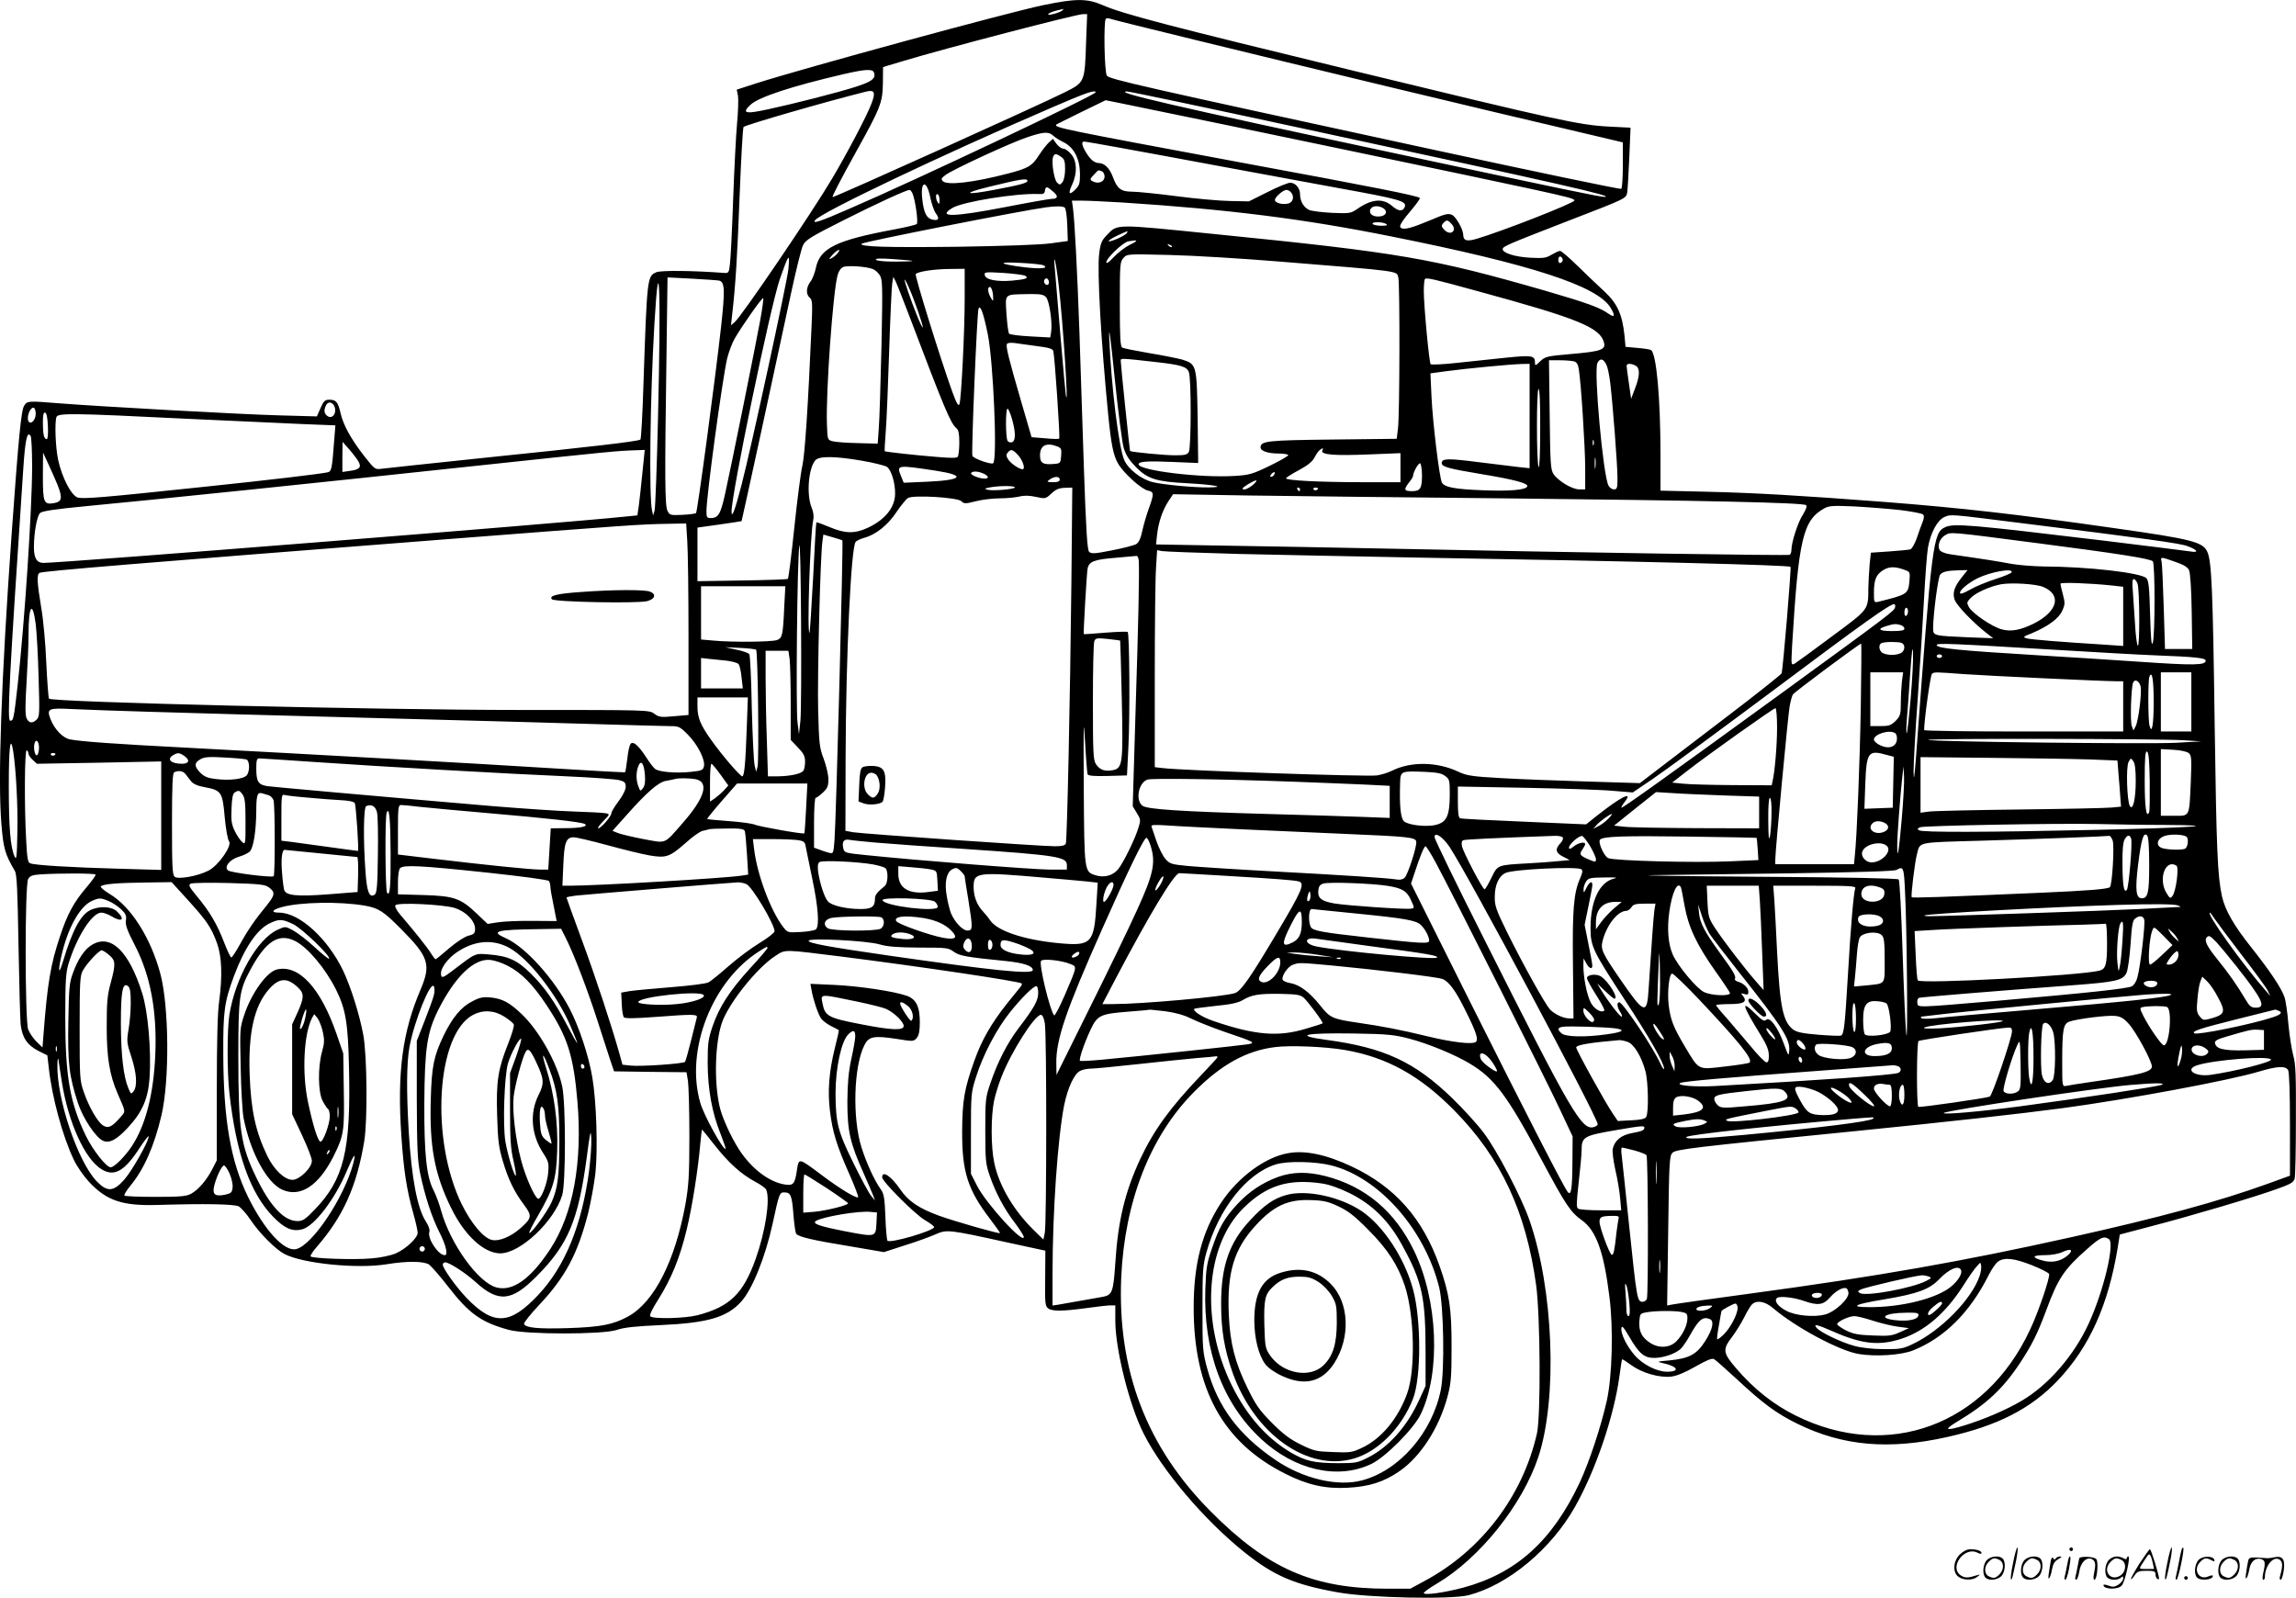
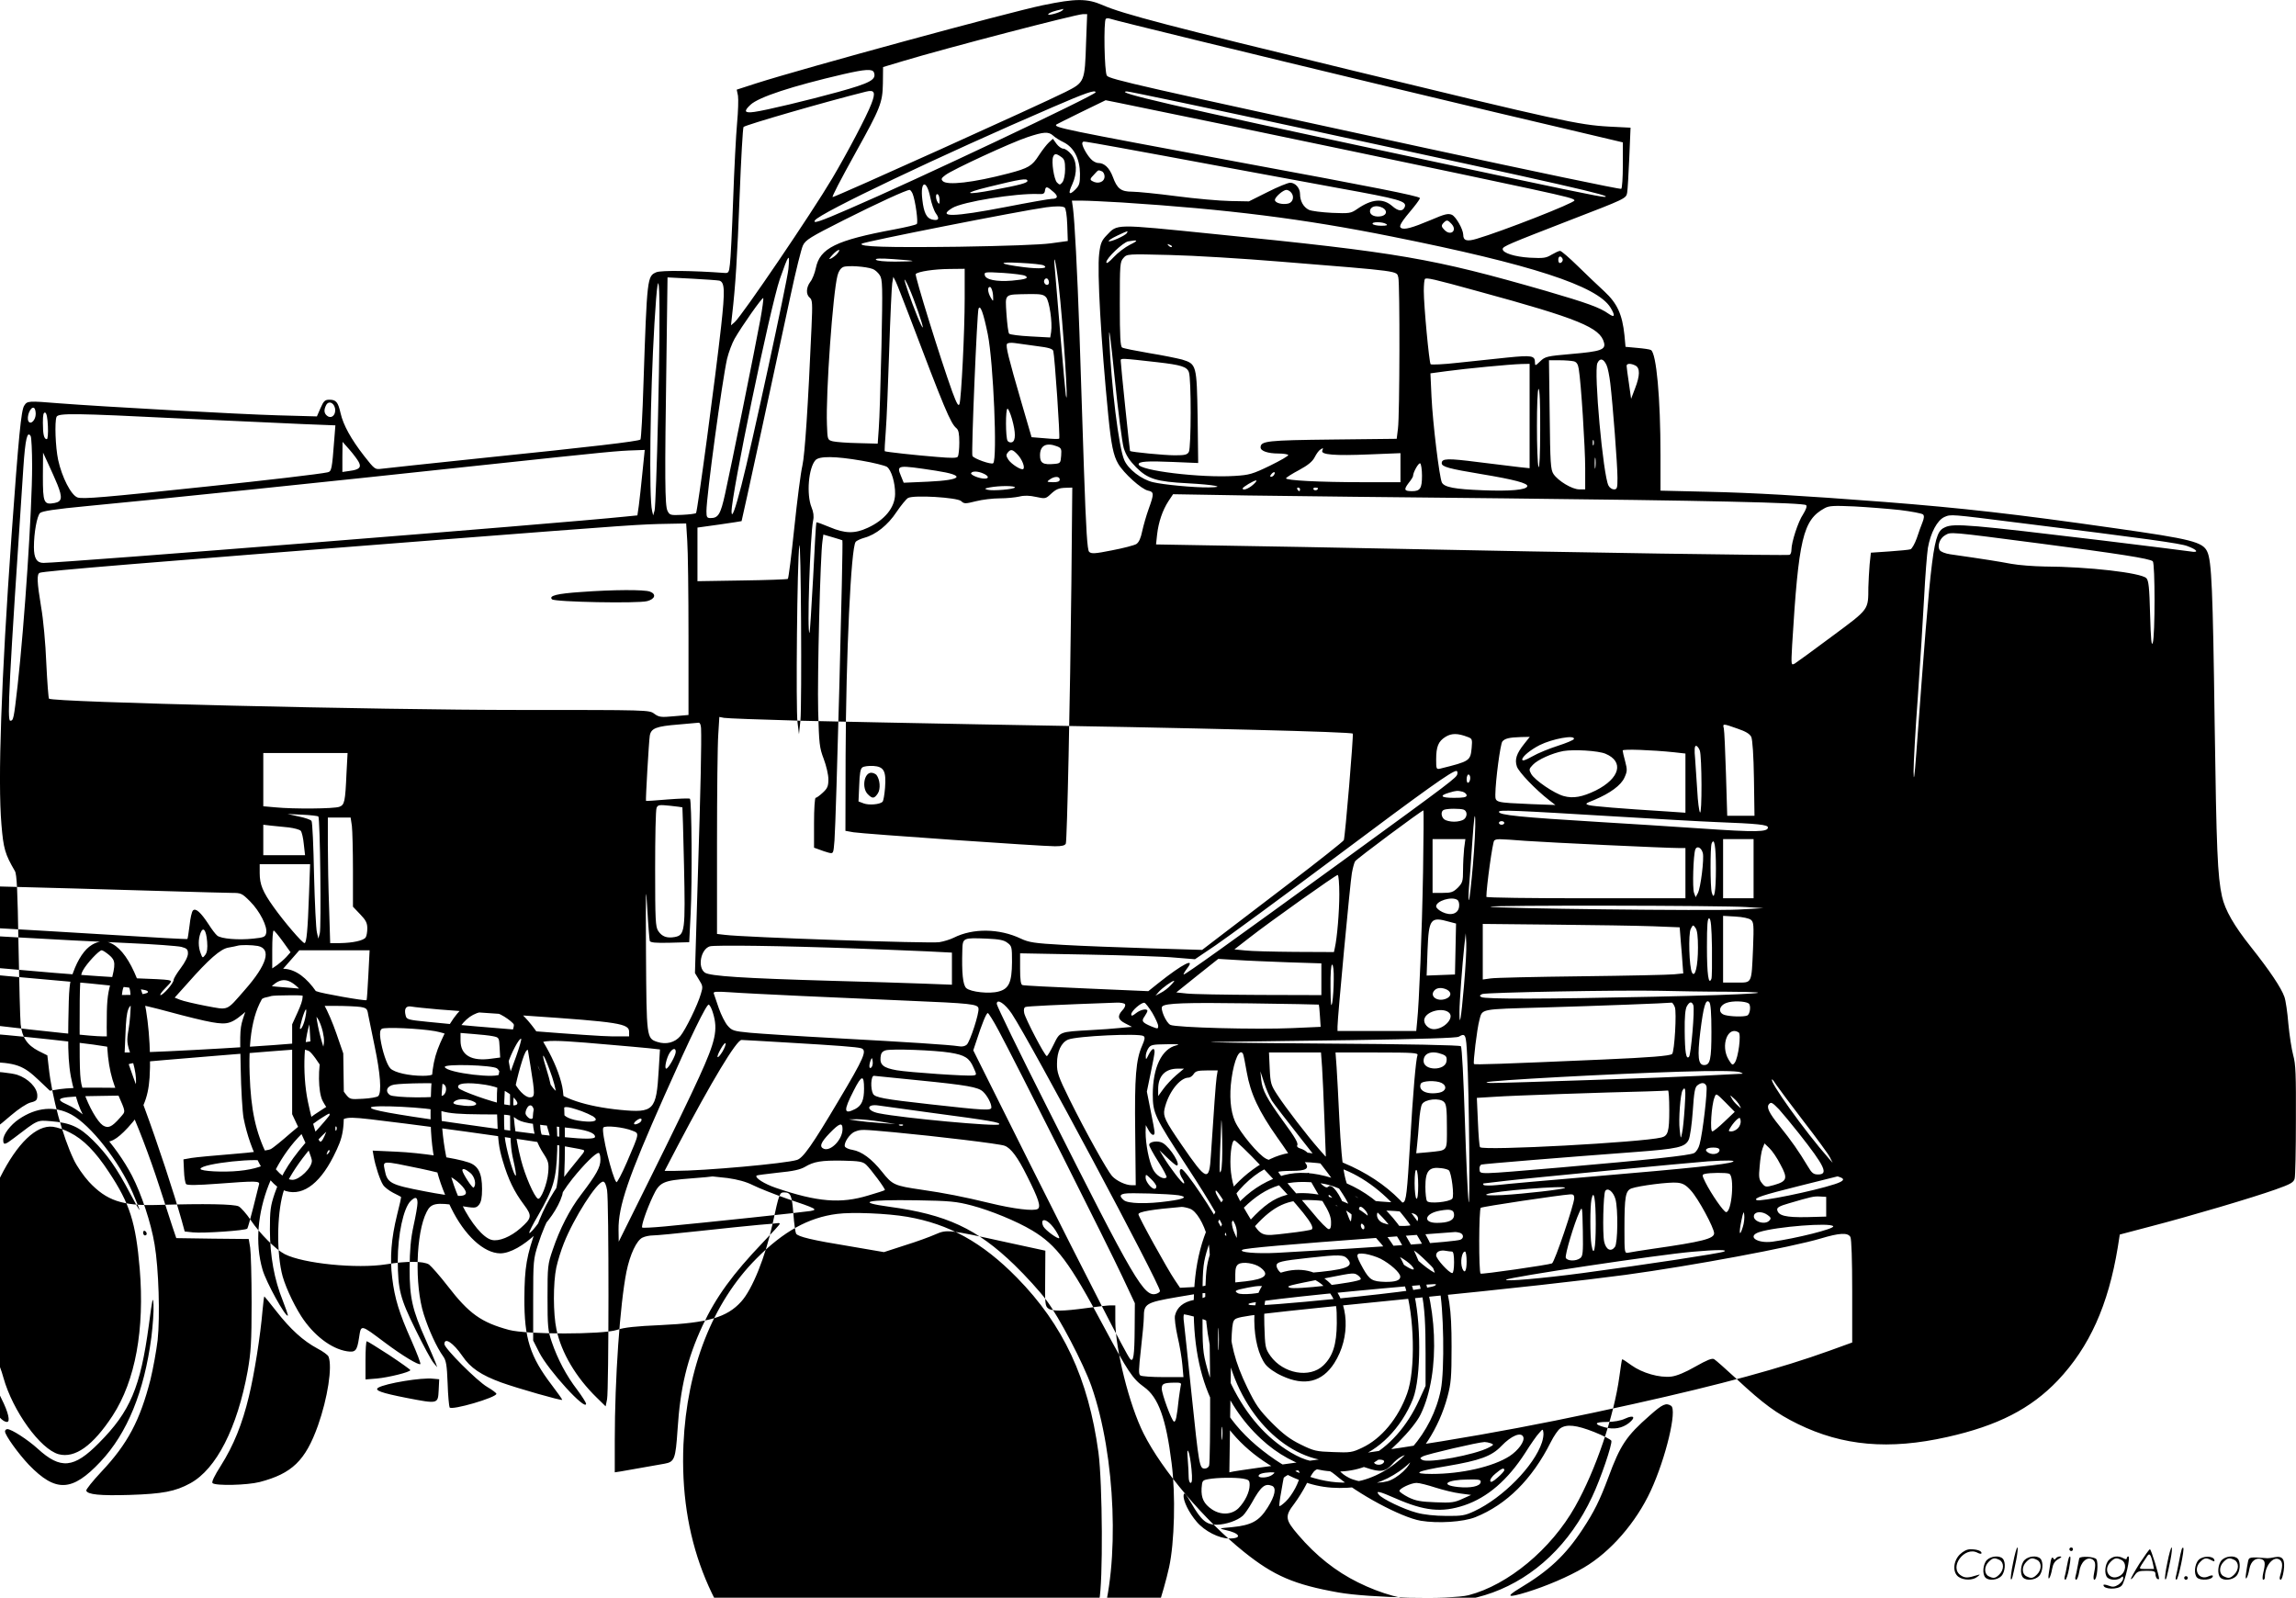
<svg xmlns="http://www.w3.org/2000/svg" version="1.0" viewBox="0 0 1280.264 890.894" preserveAspectRatio="xMidYMid meet">
  <g transform="translate(-0.095,890.888) scale(0.1,-0.1)" fill="#000000" stroke="none">
-     <path d="M5817 8880 c-201 -42 -1341 -353 -1600 -436 l-108 -35 7 -34 c3 -19 1 -88 -5 -152 -6 -65 -16 -257 -22 -428 -6 -170 -14 -332 -18 -360 -5 -46 -8 -50 -31 -48 -174 13 -352 15 -379 4 -51 -22 -52 -26 -72 -621 -5 -168 -13 -308 -17 -312 -11 -10 -277 -41 -872 -102 -294 -31 -552 -58 -572 -61 -36 -5 -38 -3 -97 72 -73 94 -116 172 -131 238 -14 62 -25 75 -62 75 -25 0 -32 -6 -50 -47 l-20 -46 -217 6 c-217 6 -989 49 -1220 67 -173 14 -178 14 -195 -13 -17 -25 -31 -170 -71 -727 -57 -806 -77 -1362 -56 -1609 11 -134 20 -165 75 -259 11 -18 15 -111 20 -410 4 -213 9 -413 12 -444 8 -74 36 -116 99 -149 l50 -25 8 -70 c18 -164 77 -381 139 -511 16 -35 54 -90 85 -124 98 -105 186 -135 383 -129 264 8 426 5 452 -8 13 -7 44 -42 68 -78 49 -73 139 -163 188 -188 103 -53 403 -83 567 -57 115 19 207 18 238 -1 13 -10 61 -64 105 -121 118 -153 186 -202 342 -244 98 -26 521 -26 600 0 40 14 107 21 245 27 262 12 370 43 449 131 62 68 135 250 175 434 37 171 39 175 65 175 36 0 43 -17 51 -121 4 -53 11 -102 15 -109 11 -17 87 -36 303 -71 l187 -32 117 38 c65 20 141 48 170 61 64 28 73 27 396 -44 l217 -47 -1 -154 c-2 -139 0 -156 17 -168 23 -17 81 -16 214 2 58 8 117 15 133 15 l27 0 0 -86 c0 -158 78 -471 158 -629 103 -205 337 -481 560 -660 166 -133 279 -182 527 -226 170 -30 628 -40 725 -15 220 57 460 256 594 494 115 204 217 505 247 727 7 50 13 92 15 94 2 2 25 -13 52 -33 60 -43 156 -71 223 -63 30 4 77 23 134 56 64 36 92 48 104 41 9 -5 65 -55 126 -111 148 -138 222 -192 340 -250 251 -123 509 -146 834 -73 282 63 466 158 616 315 177 187 282 420 335 744 l11 70 167 44 c228 59 578 163 701 207 85 30 102 40 107 61 4 13 7 160 7 326 1 254 -1 312 -15 362 -9 33 -21 112 -27 175 -5 63 -15 131 -22 150 -17 50 -83 148 -187 279 -94 118 -144 205 -161 281 -25 113 -31 262 -41 964 -10 747 -17 907 -41 958 -24 55 -88 71 -519 132 -553 79 -847 112 -1280 146 -470 36 -729 51 -992 57 l-258 6 0 196 c0 323 -23 569 -53 588 -6 4 -41 9 -77 12 l-65 6 -6 65 c-12 115 -40 177 -111 243 -35 32 -102 96 -149 142 -48 47 -92 85 -99 85 -7 0 -28 -10 -47 -21 -31 -19 -45 -21 -122 -17 -83 5 -151 26 -151 48 0 15 32 28 372 160 314 121 316 122 322 154 3 17 8 106 12 197 l7 166 -119 6 c-169 9 -283 34 -1424 311 -1026 249 -1289 317 -1402 367 -86 37 -148 37 -331 -1z m108 -29 c-15 -14 -91 -33 -78 -20 9 9 28 16 83 28 2 1 0 -3 -5 -8z m132 -178 c-7 -222 -8 -223 -115 -277 -139 -70 -1283 -586 -1298 -586 -6 0 40 89 128 248 139 250 150 278 152 385 l1 92 110 33 c242 73 965 261 1004 262 l24 0 -6 -157z m618 11 c551 -135 1665 -403 2083 -500 l292 -69 0 -127 c0 -70 -4 -129 -9 -132 -5 -4 -497 99 -1093 228 -1588 344 -1761 383 -1775 403 -14 18 -19 304 -6 317 4 3 14 4 22 1 9 -4 228 -58 486 -121z m-1801 -179 c15 -40 -19 -59 -200 -109 -163 -45 -405 -103 -466 -111 -56 -8 -62 3 -22 40 47 43 229 103 517 170 122 28 163 31 171 10z m-15 -177 c-26 -68 -133 -271 -217 -413 -116 -196 -502 -764 -544 -802 l-21 -18 6 55 c19 164 29 322 42 664 8 209 18 383 22 387 13 12 458 141 683 197 48 12 55 -4 29 -70z m1251 66 c0 -15 -1010 -493 -1375 -650 -165 -72 -203 -84 -190 -64 25 40 705 364 1325 631 187 81 240 99 240 83z m1195 -210 c1430 -308 1701 -370 1643 -373 -21 -1 -206 37 -1173 244 -1237 264 -1572 342 -1490 344 10 1 469 -96 1020 -215z m-894 116 c333 -67 1925 -400 2129 -445 207 -45 240 -54 240 -64 0 -14 -403 -172 -546 -214 -54 -16 -74 -10 -74 23 -1 31 -40 100 -63 111 -21 9 -39 5 -118 -29 -105 -44 -148 -56 -166 -44 -14 9 1 33 71 116 21 26 37 49 34 51 -11 12 -263 62 -983 195 -1026 191 -1061 198 -1043 215 3 3 264 131 274 135 1 0 111 -22 245 -50z m-538 -147 c10 -10 37 -27 60 -38 57 -29 89 -92 90 -175 0 -53 -3 -65 -26 -88 -35 -35 -42 -24 -17 29 29 64 26 130 -6 168 -14 17 -34 31 -44 31 -10 0 -27 12 -38 27 l-20 28 -22 -20 c-12 -11 -37 -43 -56 -72 -38 -60 -59 -72 -169 -101 -199 -52 -343 -68 -367 -43 -11 11 -8 17 15 34 39 30 368 182 457 211 90 30 117 32 143 9z m373 -68 c110 -20 366 -67 569 -105 204 -38 496 -92 650 -120 343 -62 381 -73 369 -105 -11 -27 -36 -25 -70 5 -52 45 -114 40 -196 -17 -35 -24 -43 -25 -140 -21 -57 3 -115 10 -129 17 -30 15 -49 49 -49 88 0 33 -26 63 -55 63 -12 0 -69 -23 -126 -52 l-104 -52 -105 2 c-58 1 -193 13 -300 27 -107 14 -218 25 -246 25 -63 0 -84 17 -108 83 -19 50 -47 77 -81 77 -12 0 -31 10 -42 23 -27 29 -54 83 -46 91 8 8 -21 12 209 -29z m-328 -51 c18 -12 22 -25 22 -68 0 -30 -6 -60 -14 -72 -14 -17 -16 -18 -31 -3 -17 17 -32 116 -22 143 8 20 17 20 45 0z m226 -80 c9 -3 16 -16 16 -29 0 -32 -38 -45 -70 -25 -12 7 -11 13 10 34 27 29 23 28 44 20z m-414 -54 c0 -11 -42 -23 -187 -50 -163 -31 -180 -20 -28 17 175 43 215 50 215 33z m-542 -91 c7 -35 21 -76 32 -91 22 -30 14 -42 -23 -33 -30 8 -45 39 -53 110 -13 105 23 117 44 14z m689 28 c26 -23 22 -37 -11 -37 -13 0 -127 -20 -255 -45 -295 -57 -388 -59 -300 -6 57 35 356 83 479 78 29 -2 36 2 38 21 4 24 12 22 49 -11z m-787 -9 c15 -37 32 -160 23 -168 -4 -5 -60 -18 -123 -30 -329 -61 -417 -105 -440 -216 -6 -29 -20 -64 -31 -77 -23 -31 -25 -70 -3 -88 15 -12 16 -32 10 -164 -19 -437 -37 -711 -51 -773 -9 -37 -29 -193 -45 -346 -16 -153 -32 -282 -36 -285 -3 -3 -118 -7 -255 -9 l-249 -4 0 150 0 149 122 17 c68 10 123 18 124 19 2 2 200 914 274 1262 28 132 59 256 68 275 15 31 39 46 227 141 191 96 348 168 368 169 4 0 12 -10 17 -22z m2108 10 c22 -22 14 -57 -13 -64 -33 -8 -75 3 -75 20 0 16 46 56 64 56 7 0 17 -5 24 -12z m-1958 -46 c0 -21 -2 -24 -10 -12 -13 20 -13 53 0 45 6 -3 10 -18 10 -33z m1015 -12 c589 -38 1014 -91 1506 -190 780 -156 1145 -275 1220 -396 28 -46 24 -59 -10 -35 -49 35 -118 60 -351 128 -633 182 -810 213 -1850 317 -563 57 -536 57 -599 -8 -27 -28 -34 -44 -41 -102 -12 -98 10 -487 51 -904 16 -160 28 -221 55 -267 30 -52 130 -143 167 -150 33 -7 34 -17 3 -102 -13 -36 -29 -92 -36 -124 -8 -39 -18 -62 -33 -72 -12 -7 -73 -23 -136 -35 -95 -19 -115 -20 -127 -8 -10 10 -17 113 -29 463 -8 248 -19 590 -25 760 -12 343 -27 627 -36 693 l-6 42 59 0 c32 0 130 -5 218 -10z m-318 -28 c7 -4 13 -43 15 -97 l3 -90 -95 -13 c-58 -8 -259 -15 -513 -19 -404 -5 -559 0 -541 17 12 11 883 183 1029 203 53 7 90 7 102 -1z m1774 -2 c26 -15 24 -38 -5 -46 -34 -8 -66 4 -66 26 0 28 36 38 71 20z m384 -90 c33 -36 -4 -69 -39 -34 -19 19 -20 26 -4 42 16 16 22 15 43 -8z m-365 0 c11 -7 4 -10 -27 -10 -23 0 -45 5 -48 10 -8 13 55 13 75 0z m-1446 -51 c-9 -15 -94 -52 -101 -45 -3 3 18 17 48 31 62 29 62 29 53 14z m19 -64 c-28 -14 -70 -46 -92 -70 -27 -29 -41 -39 -41 -28 0 22 92 110 122 116 55 10 59 5 11 -18z m232 -13 c-3 -3 -11 0 -18 7 -9 10 -8 11 6 5 10 -3 15 -9 12 -12z m-1865 -37 c-7 -9 -23 -21 -34 -27 -16 -8 -14 -3 8 21 29 31 51 36 26 6z m2470 -45 c682 -55 647 -51 658 -88 9 -35 8 -770 -2 -843 l-7 -57 -357 -4 c-365 -4 -402 -8 -402 -44 0 -20 41 -34 100 -34 27 0 51 -4 54 -8 3 -5 -43 -31 -102 -60 -97 -47 -115 -52 -197 -57 -188 -12 -535 30 -535 65 0 16 50 19 189 13 l143 -6 -3 254 c-5 294 -6 298 -87 323 -27 7 -109 24 -184 36 -75 13 -142 26 -150 31 -10 7 -13 58 -13 243 0 220 1 235 20 256 20 23 21 23 260 17 132 -3 409 -20 615 -37z m1575 10 c0 -7 -6 -15 -12 -17 -8 -3 -13 4 -13 17 0 13 5 20 13 18 6 -3 12 -11 12 -18z m-4318 -52 c-7 -70 -208 -999 -262 -1206 -35 -135 -54 -187 -55 -147 -1 97 215 1137 269 1297 50 143 57 152 48 56z m692 46 c2 -2 -41 -4 -97 -4 -60 0 -103 4 -107 11 -5 7 25 8 97 3 56 -4 105 -8 107 -10z m815 -134 c25 -214 57 -714 40 -615 -2 11 -15 155 -29 320 -14 165 -28 332 -31 370 -12 122 4 65 20 -75z m-84 109 c32 -17 -21 -21 -110 -10 -142 18 -153 31 -20 24 63 -3 122 -9 130 -14z m-953 -20 c12 -4 30 -20 39 -34 16 -24 17 -56 10 -398 -5 -205 -11 -410 -15 -457 l-6 -85 -110 3 c-60 1 -123 6 -140 10 -30 8 -30 8 -33 93 -7 174 33 735 59 832 6 24 18 41 32 47 23 10 127 3 164 -11z m513 -164 c0 -188 -19 -559 -29 -589 -6 -15 -15 1 -40 68 -66 183 -211 650 -204 657 15 14 100 27 186 28 l87 1 0 -165z m337 126 c23 -13 4 -20 -73 -27 -86 -7 -148 5 -152 31 -4 17 2 18 103 12 59 -4 114 -11 122 -16z m-1705 -27 c30 -9 32 -53 10 -254 -31 -280 -132 -1034 -140 -1042 -4 -4 -38 -8 -77 -10 -65 -3 -70 -2 -82 22 -15 29 -16 181 -6 849 l6 453 136 -7 c75 -4 144 -9 153 -11z m1058 -194 c196 -517 231 -602 264 -629 12 -10 16 -31 16 -80 0 -36 -4 -71 -8 -78 -5 -9 -35 -9 -117 -2 -115 9 -288 28 -291 32 -1 1 1 52 6 112 5 61 13 263 19 450 6 187 14 356 17 375 l6 35 13 -25 c7 -14 40 -99 75 -190z m780 184 c0 -16 -16 -19 -25 -4 -8 13 4 32 16 25 5 -4 9 -13 9 -21z m2395 -50 c558 -152 679 -202 700 -286 10 -39 -18 -49 -182 -63 -137 -12 -146 -14 -174 -41 -27 -26 -29 -26 -29 -7 0 39 -17 42 -155 28 -72 -8 -195 -21 -275 -29 -79 -9 -148 -12 -152 -8 -8 9 -38 325 -38 409 0 33 3 62 6 66 9 9 45 1 299 -69z m-4575 -701 c-6 -270 -15 -504 -19 -520 l-8 -28 -6 25 c-18 76 -11 640 13 1045 27 453 37 191 20 -522z m1400 720 c30 -68 81 -215 76 -220 -2 -2 -16 27 -31 64 -35 86 -75 203 -70 203 2 0 14 -21 25 -47z m468 -39 c2 -39 2 -39 -13 -14 -18 31 -19 63 -2 58 6 -3 13 -22 15 -44z m296 -13 c18 -20 36 -140 28 -193 l-5 -31 -110 6 c-60 3 -114 10 -119 15 -5 5 -11 54 -15 109 -7 118 -16 109 123 112 68 1 84 -2 98 -18z m-1594 -127 c-28 -153 -164 -826 -196 -969 -25 -114 -38 -135 -81 -135 -20 0 -23 5 -23 38 0 85 88 730 115 850 9 37 28 87 42 112 40 70 154 232 160 227 2 -3 -5 -58 -17 -123z m1269 -80 c31 -155 54 -695 30 -718 -9 -10 -111 26 -116 41 -7 18 26 798 34 820 10 26 28 -25 52 -143z m758 -634 c13 -41 31 -68 69 -107 65 -65 113 -80 287 -89 150 -8 221 -22 117 -23 -82 -1 -251 15 -310 29 -64 15 -138 72 -160 123 -31 69 -73 415 -84 682 -3 80 7 6 30 -220 19 -187 42 -365 51 -395z m-485 569 c66 -8 88 -15 92 -27 8 -30 39 -483 33 -489 -4 -3 -39 -2 -80 2 l-74 6 -56 192 c-74 254 -89 316 -81 328 3 6 22 8 43 5 20 -3 75 -10 123 -17z m673 -90 c131 -15 164 -25 175 -55 14 -35 13 -420 0 -445 -9 -16 -22 -19 -78 -19 -59 0 -243 18 -250 24 -2 3 -52 481 -52 504 0 14 1 14 205 -9z m2504 -16 c7 -14 16 -60 21 -102 14 -118 40 -456 40 -527 0 -57 -2 -64 -20 -64 -10 0 -24 9 -30 21 -30 55 -83 638 -62 683 14 30 34 26 51 -11z m-182 21 c15 -4 23 -16 27 -42 13 -75 36 -441 36 -554 l0 -118 -33 0 c-40 0 -118 47 -144 86 -16 25 -18 60 -21 331 l-4 303 58 0 c33 0 69 -3 81 -6z m-247 -305 l0 -291 -57 6 c-32 4 -135 16 -229 28 -172 22 -204 21 -204 -6 0 -20 41 -31 222 -61 181 -30 261 -51 255 -68 -6 -20 -95 -28 -247 -22 -158 6 -215 17 -229 43 -14 27 -51 331 -58 478 l-6 131 89 12 c110 15 352 38 417 40 l47 1 0 -291z m591 281 c25 -14 25 -55 -3 -127 l-22 -58 -12 85 c-7 47 -13 91 -13 98 -1 15 23 16 50 2z m-532 -357 c0 -137 -4 -220 -9 -208 -12 29 -12 435 0 435 6 0 10 -82 9 -227z m-6719 108 c0 -32 -25 -48 -46 -30 -17 14 -18 33 -4 60 16 28 50 8 50 -30z m-1670 -20 c0 -34 -27 -62 -40 -42 -14 24 12 87 31 75 5 -3 9 -18 9 -33z m5444 -29 c21 -75 21 -121 0 -129 -9 -3 -20 0 -25 8 -11 18 -12 179 0 179 4 0 16 -26 25 -58z m-5376 -40 c2 -40 -1 -72 -6 -72 -16 0 -22 27 -22 92 0 43 3 59 13 56 8 -3 13 -30 15 -76z m747 43 c275 -13 580 -27 678 -31 l178 -7 -6 -76 c-13 -171 -15 -181 -38 -186 -40 -9 -336 -44 -672 -79 -576 -61 -692 -71 -722 -61 -36 13 -87 113 -108 210 -15 71 -20 210 -9 239 9 22 95 21 699 -9z m-835 -265 c0 -239 -42 -874 -81 -1224 -21 -185 -23 -196 -41 -196 -18 0 -7 213 73 1410 11 163 22 208 41 177 4 -7 8 -82 8 -167z m8707 118 c-3 -7 -5 -2 -5 12 0 14 2 19 5 13 2 -7 2 -19 0 -25z m-6886 -95 c16 -30 4 -43 -50 -50 l-41 -6 0 84 1 84 39 -44 c21 -24 44 -55 51 -68z m3894 87 c23 -9 26 -14 23 -52 -3 -41 -5 -43 -37 -46 -64 -6 -81 4 -81 48 0 55 35 73 95 50z m1479 -24 c-9 -23 69 -29 262 -21 l174 7 0 -81 0 -81 -207 0 c-247 0 -435 10 -431 22 2 5 35 26 73 46 50 27 75 48 87 72 9 18 23 37 30 41 18 12 18 11 12 -5z m-3791 -123 c-7 -71 -16 -153 -20 -183 l-8 -55 -70 -7 c-368 -38 -3134 -258 -3242 -258 -37 0 -53 26 -53 88 0 80 17 173 34 190 11 11 84 22 263 39 332 31 1349 136 2203 228 712 76 755 80 851 83 l55 2 -13 -127z m2093 100 c24 -26 41 -69 31 -79 -9 -10 -66 26 -83 51 -13 20 -14 28 -4 40 17 21 27 19 56 -12z m-5355 -166 c29 -73 26 -95 -16 -103 -60 -11 -65 1 -65 150 l1 131 30 -65 c17 -36 39 -87 50 -113z m8576 96 c-2 -16 -4 -5 -4 22 0 28 2 40 4 28 2 -13 2 -35 0 -50z m-4091 37 c65 -11 128 -27 140 -34 25 -17 47 -90 46 -152 -1 -75 -57 -144 -152 -188 -73 -34 -127 -33 -214 4 -38 16 -71 28 -73 26 -2 -1 -10 -139 -18 -306 -9 -167 -18 -306 -20 -309 -15 -15 3 545 20 626 5 22 2 47 -9 73 -29 72 -17 220 22 263 21 23 108 23 258 -3z m3124 -84 c0 -70 -10 -86 -55 -86 -44 0 -48 8 -20 45 14 17 25 35 25 39 0 21 31 76 40 71 5 -3 10 -34 10 -69z m-2710 28 c168 -26 149 -52 -43 -61 l-137 -6 -15 37 c-26 63 -23 63 195 30z m265 -16 c29 -13 33 -28 6 -28 -30 0 -81 21 -75 31 7 12 38 11 69 -3z m1620 -7 c-3 -6 -11 -11 -17 -11 -6 0 -6 6 2 15 14 17 26 13 15 -4z m-1195 -26 c0 -11 -11 -15 -37 -15 -36 1 -37 2 -19 15 26 19 56 19 56 0z m1077 -30 c-25 -22 -57 -33 -57 -20 0 8 63 45 75 45 6 -1 -3 -12 -18 -25z m-1327 -14 c0 -10 -124 -21 -153 -13 -19 6 -17 7 13 13 54 10 140 10 140 0z m315 -533 c-7 -653 -24 -1433 -31 -1453 -5 -11 -22 -15 -61 -15 -76 0 -1067 69 -1123 78 l-45 8 1 419 c2 556 30 1161 56 1192 5 7 27 17 48 23 64 17 132 71 180 144 25 37 54 72 64 78 32 18 273 3 296 -17 17 -16 23 -16 83 -1 35 9 94 16 133 16 38 0 87 5 109 10 27 7 57 6 93 -2 50 -11 54 -10 80 14 32 30 46 36 90 37 l32 1 -5 -532z m1275 522 c0 -5 -2 -10 -4 -10 -3 0 -8 5 -11 10 -3 6 -1 10 4 10 6 0 11 -4 11 -10z m100 6 c0 -11 -19 -15 -25 -6 -3 5 1 10 9 10 9 0 16 -2 16 -4z m1035 -56 c1120 -12 1673 -24 1687 -38 6 -6 -1 -25 -17 -51 -28 -41 -65 -156 -65 -198 0 -12 -4 -25 -10 -28 -9 -5 -1160 12 -2260 35 -261 5 -654 13 -874 16 l-399 7 6 56 c8 69 30 134 63 185 l26 39 417 -7 c229 -3 871 -11 1426 -16z m2209 -65 c65 -8 124 -19 130 -25 7 -7 6 -20 -3 -43 -7 -17 -22 -58 -32 -89 -11 -31 -27 -59 -35 -62 -8 -3 -61 -8 -118 -12 l-103 -7 -7 -66 c-3 -36 -6 -93 -7 -126 -1 -129 7 -119 -202 -274 -103 -77 -197 -145 -208 -152 -21 -11 -21 -11 -15 103 36 594 60 697 181 763 25 14 51 15 165 10 74 -4 189 -13 254 -20z m661 -71 c717 -89 903 -115 942 -130 58 -21 68 -39 17 -30 -21 3 -241 31 -489 61 -733 88 -829 97 -878 74 -67 -30 -74 -87 -161 -1264 -10 -133 -14 -159 -15 -100 0 44 10 233 24 420 13 187 29 437 35 555 6 118 16 242 21 274 15 84 52 154 92 172 37 16 31 16 412 -32z m-7422 -101 c4 -54 7 -294 7 -534 l0 -437 -81 -7 c-73 -7 -84 -5 -110 14 -28 21 -31 21 -756 21 -784 0 -2600 43 -2619 63 -3 3 -10 93 -15 199 -4 106 -17 247 -29 313 -23 139 -25 184 -7 190 28 10 559 54 2242 185 1083 84 1101 85 1261 88 l101 2 6 -97z m7537 -14 c439 -57 620 -85 635 -100 13 -13 13 -413 0 -454 -7 -23 -11 15 -15 157 -4 151 -8 190 -21 203 -30 30 -325 64 -569 65 -58 1 -141 7 -185 15 -70 13 -136 24 -339 53 -28 4 -53 14 -59 23 -15 24 0 67 31 84 32 18 16 20 522 -46z m-6672 17 c6 -6 -35 -1562 -44 -1674 -6 -74 -6 -74 -32 -68 -15 4 -39 12 -54 18 l-28 10 0 139 c0 77 4 139 9 139 5 0 23 13 40 29 26 24 31 36 31 75 0 25 -12 76 -26 113 -24 63 -26 84 -31 268 -5 193 12 871 24 947 l5 36 52 -15 c28 -8 52 -16 54 -17z m-234 -1006 l-8 -75 -8 65 c-10 72 -2 907 10 985 9 66 15 -879 6 -975z m2441 930 c220 -5 663 -14 985 -20 1262 -21 2085 -42 2095 -52 5 -5 -42 -573 -50 -594 -2 -6 -140 -116 -307 -243 -167 -127 -344 -262 -393 -300 l-90 -69 -295 9 c-162 5 -378 13 -480 19 -162 9 -191 14 -236 35 -120 57 -267 59 -374 5 -20 -10 -56 -21 -81 -25 -55 -8 -1087 27 -1196 41 l-43 5 0 507 c0 279 3 551 7 605 l6 98 26 -5 c14 -3 206 -10 426 -16z m-554 -42 c3 -77 -2 -327 -18 -829 l-16 -536 23 -38 c21 -33 22 -40 10 -78 -18 -63 -86 -201 -115 -236 -31 -36 -79 -48 -128 -32 -60 20 -60 22 -63 491 -2 361 -1 399 7 255 5 -93 12 -176 14 -183 4 -9 32 -12 112 -10 l108 3 8 160 c9 177 6 630 -4 640 -4 3 -60 1 -125 -4 -65 -6 -119 -9 -120 -8 -3 4 16 332 21 363 7 42 35 53 161 63 54 5 105 9 112 10 7 0 12 -12 13 -31z m5779 -2 c47 -16 68 -29 77 -46 7 -16 13 -103 15 -233 l3 -207 -76 0 -76 0 -7 232 c-4 128 -9 243 -12 255 -7 28 -6 28 76 -1z m-1503 -47 c24 -9 25 -13 21 -60 -7 -73 -10 -75 -175 -116 -22 -5 -23 -2 -23 50 0 73 12 102 52 127 34 21 68 21 125 -1z m314 -38 c-43 -54 -54 -87 -41 -126 10 -31 104 -129 180 -188 l35 -27 -135 5 c-201 9 -200 8 -200 53 1 82 28 282 39 296 14 17 38 23 104 25 l49 1 -31 -39z m277 27 c-2 -6 -43 -23 -90 -38 -47 -15 -111 -41 -142 -59 -41 -23 -56 -27 -56 -17 0 16 46 54 97 80 70 35 199 59 191 34z m702 -64 c12 -32 13 -364 1 -345 -5 7 -12 61 -15 120 -4 58 -9 139 -12 179 -5 51 -3 72 5 72 6 0 16 -12 21 -26z m-526 -18 c105 -44 81 -137 -54 -205 -74 -36 -126 -46 -179 -31 -52 14 -161 88 -181 123 -13 24 -13 28 9 51 27 29 107 65 170 77 60 10 194 2 235 -15z m384 8 l62 -7 0 -165 0 -165 -102 7 c-259 16 -412 29 -435 35 -24 7 -23 9 28 29 90 38 150 82 169 125 16 35 16 44 4 90 -8 29 -14 56 -14 61 0 9 164 3 288 -10z m-7404 -116 c-7 -162 -11 -177 -40 -188 -29 -11 -254 -13 -356 -3 l-68 6 0 148 0 149 235 0 235 0 -6 -112z m6194 -5 c-3 -20 -28 -39 -638 -483 -619 -450 -884 -640 -888 -635 -2 2 6 16 18 32 52 66 -23 28 -160 -81 l-55 -44 -345 15 c-190 8 -351 16 -357 19 -9 2 -13 29 -13 90 l0 87 378 -7 c207 -4 427 -11 487 -17 l110 -9 114 77 c62 42 366 265 675 496 506 379 644 477 669 477 5 0 7 -8 5 -17z m-10368 -94 c5 -40 13 -173 16 -294 6 -201 6 -222 -10 -238 -24 -24 -44 -21 -57 7 -8 18 -8 72 0 200 6 97 11 216 11 265 0 163 22 196 40 60z m10440 72 c0 -11 -4 -23 -10 -26 -6 -4 -10 5 -10 19 0 14 5 26 10 26 6 0 10 -9 10 -19z m-42 -77 c12 -4 22 -13 22 -20 0 -11 -17 -14 -71 -14 -73 0 -84 12 -26 29 40 12 47 12 75 5z m-4351 -87 c1 -1 5 -146 9 -323 8 -366 5 -389 -51 -400 -44 -8 -72 2 -93 34 -15 23 -17 60 -17 347 0 176 3 328 8 339 7 17 15 18 74 12 37 -4 68 -8 70 -9z m4357 -13 c20 -8 21 -38 1 -54 -9 -7 -33 -13 -55 -13 -22 0 -46 6 -55 13 -18 15 -20 46 -2 53 18 8 93 8 111 1z m51 -309 c-9 -104 -19 -192 -22 -195 -3 -3 -3 29 0 70 4 41 12 158 19 260 9 127 14 165 16 120 2 -36 -4 -150 -13 -255z m-278 -37 c-6 -339 -22 -733 -33 -835 l-5 -53 -220 0 -219 0 0 25 c0 50 71 806 80 855 5 28 13 58 18 66 7 13 370 283 381 284 2 0 1 -154 -2 -342z m1093 307 c217 -13 460 -27 540 -30 236 -9 290 -15 290 -30 0 -26 -65 -27 -371 -6 -167 11 -421 28 -564 36 -447 27 -565 39 -565 57 0 12 74 9 670 -27z m-7253 1 c10 -9 17 -621 8 -652 l-8 -29 -8 35 c-5 19 -12 164 -16 322 -3 158 -9 292 -14 299 -4 7 -36 18 -71 25 l-63 14 83 -4 c46 -2 86 -7 89 -10z m187 -52 c3 -26 6 -138 6 -249 l0 -202 40 -42 c32 -33 40 -49 40 -79 0 -20 -4 -43 -9 -50 -11 -18 -73 -31 -142 -32 l-56 0 -6 197 c-4 108 -7 265 -7 350 l0 153 64 0 63 0 7 -46z m6426 16 c0 -5 -7 -10 -15 -10 -8 0 -15 5 -15 10 0 6 7 10 15 10 8 0 15 -4 15 -10z m-6778 -25 c31 -4 61 -12 67 -19 6 -7 14 -41 17 -75 l7 -61 -117 0 -116 0 0 85 0 85 43 -5 c23 -2 68 -7 99 -10z m6554 -117 c-3 -29 -6 -84 -6 -121 0 -62 -3 -71 -29 -98 -26 -25 -37 -29 -85 -29 l-56 0 0 150 0 150 91 0 92 0 -7 -52z m344 42 c124 -9 782 -40 858 -40 l32 0 0 -140 0 -140 -555 0 c-305 0 -555 3 -555 8 0 54 35 309 44 314 14 10 16 10 176 -2z m1270 -155 l0 -165 -85 0 -85 0 0 165 0 165 85 0 85 0 0 -165z m-210 0 c0 -127 -10 -183 -23 -133 -9 30 -9 252 -1 273 15 38 24 -15 24 -140z m-73 87 c8 -32 -12 -194 -28 -224 l-12 -22 -9 24 c-10 26 -4 212 7 242 9 23 34 11 42 -20z m-7772 -229 c-7 -203 -14 -273 -25 -273 -12 0 -115 120 -173 202 -60 84 -77 125 -77 188 l0 50 141 0 140 0 -6 -167z m-3335 87 c173 -6 743 -21 1265 -35 523 -14 1093 -29 1267 -35 175 -5 342 -10 372 -10 52 0 57 -2 102 -47 55 -55 99 -142 90 -178 -5 -21 -14 -24 -72 -30 -83 -9 -180 -1 -201 17 -9 7 -31 36 -48 63 -44 67 -72 92 -87 77 -7 -7 -15 -44 -19 -83 -5 -39 -10 -73 -12 -76 -3 -2 -186 8 -408 22 -413 26 -1345 78 -2044 115 -386 20 -584 34 -644 46 -40 8 -86 56 -108 112 -23 60 -14 64 122 57 61 -3 252 -10 425 -15z m9080 -88 c0 -97 -12 -242 -25 -299 l-5 -23 -218 1 c-119 1 -244 4 -277 8 l-60 6 85 66 c111 87 480 349 491 349 5 0 9 -48 9 -108z m658 -31 c8 -5 12 -21 10 -37 -4 -40 -45 -54 -93 -31 -19 9 -35 23 -35 32 0 30 86 57 118 36z m1612 -40 l95 -6 -140 -8 c-158 -8 -1372 6 -1382 16 -8 9 1301 7 1427 -2z m-11962 -52 c-2 -19 -7 -33 -13 -32 -12 3 -19 49 -10 71 10 26 27 -2 23 -39z m-144 -6 c16 -100 27 -304 24 -453 -3 -143 -5 -161 -16 -136 -23 52 -32 159 -32 394 0 215 9 286 24 195z m86 -17 c0 -7 10 -22 23 -34 l24 -22 346 6 347 7 0 -302 0 -303 -242 7 c-256 7 -462 19 -489 30 -13 5 -17 29 -22 127 -11 191 -9 510 3 503 6 -3 10 -12 10 -19z m12045 4 c16 -13 17 -29 12 -160 -9 -201 -4 -190 -93 -190 l-74 0 0 186 0 186 69 -4 c40 -2 76 -10 86 -18z m-217 -155 c1 -88 0 -166 -3 -174 -16 -40 -25 26 -25 177 0 127 3 163 13 160 9 -4 13 -47 15 -163z m-11678 151 c0 -11 -19 -15 -25 -6 -3 5 1 10 9 10 9 0 16 -2 16 -4z m718 -12 c34 -23 28 -44 -12 -44 -63 0 -88 26 -48 49 24 14 34 13 60 -5z m9495 5 l38 -10 -3 -142 -3 -142 -79 -3 -79 -3 5 142 c7 175 16 188 121 158z m-9148 -25 c18 -7 20 -63 3 -87 -16 -22 -96 -32 -174 -22 -44 5 -64 13 -86 35 -35 36 -35 55 0 75 22 13 48 15 134 10 59 -3 114 -8 123 -11z m10282 0 l151 -6 6 -77 c4 -42 8 -99 10 -128 l4 -52 -51 -5 c-29 -3 -261 -8 -517 -11 -256 -3 -484 -8 -507 -12 l-43 -6 0 155 0 155 398 -4 c218 -2 465 -6 549 -9z m-9904 -14 c376 -26 1081 -66 1407 -80 140 -6 272 -16 293 -21 31 -8 37 -14 37 -37 0 -17 -16 -49 -40 -81 -22 -29 -40 -59 -40 -67 0 -17 -58 -84 -73 -84 -6 0 6 18 27 39 38 39 39 40 15 45 -13 3 -96 7 -184 10 -88 3 -290 17 -450 30 -678 58 -1213 106 -1252 111 -52 8 -63 25 -63 99 0 44 3 56 16 56 8 0 147 -9 307 -20z m10157 -105 c0 -102 -16 -170 -33 -140 -16 29 -22 218 -7 245 12 23 13 23 26 5 10 -13 14 -49 14 -110z m-8313 33 c3 -37 0 -59 -10 -73 -15 -20 -16 -19 -26 8 -14 36 -14 78 -1 113 15 39 32 17 37 -48z m422 1 l43 -60 -23 -26 c-13 -14 -36 -34 -51 -45 l-28 -19 0 105 c0 58 3 106 8 106 4 0 27 -28 51 -61z m6586 -249 c-16 -183 -25 -238 -25 -144 0 56 16 265 27 369 l8 70 3 -55 c2 -30 -4 -138 -13 -240z m-9570 253 c7 -10 22 -28 32 -41 12 -15 37 -26 78 -33 90 -17 97 -27 109 -167 6 -66 17 -126 24 -134 19 -24 -59 -136 -115 -164 -60 -31 -169 -50 -188 -34 -13 11 -15 57 -15 295 0 217 3 285 13 288 25 11 48 7 62 -10z m7024 -11 c25 -18 26 -24 26 -108 -1 -113 -17 -149 -75 -164 -51 -14 -155 -3 -180 19 -19 17 -26 85 -22 213 2 68 4 68 136 63 69 -3 96 -8 115 -23z m-4179 -18 c77 -16 51 -104 -72 -244 -107 -122 -88 -114 -219 -90 -62 12 -126 27 -143 34 l-30 12 71 79 c119 135 185 193 229 200 21 4 44 8 49 10 18 6 81 5 115 -1z m3335 -14 c143 -5 322 -13 398 -16 l137 -7 0 -89 0 -90 -157 6 c-87 3 -322 11 -523 16 -487 14 -667 26 -697 45 -43 29 -24 131 27 147 27 8 408 3 815 -12z m-2719 -147 c-4 -75 -8 -139 -10 -141 -6 -6 -259 39 -278 49 -10 5 -72 14 -139 19 -67 5 -123 10 -125 12 -1 2 35 47 82 101 l85 97 196 0 196 0 -7 -137z m-3142 75 c13 -18 16 -51 16 -152 0 -128 0 -129 -20 -111 -11 10 -29 37 -41 62 -17 36 -20 57 -17 124 2 57 7 83 18 89 22 14 27 12 44 -12z m143 -3 c12 -3 25 -16 29 -28 9 -26 9 -415 1 -424 -10 -9 -236 19 -254 32 -25 19 9 62 61 77 22 6 49 19 59 28 21 19 36 113 37 227 0 84 6 105 29 99 9 -2 26 -7 38 -11z m8126 -2 l187 -6 0 -89 0 -88 -347 1 c-192 1 -374 4 -405 8 l-57 6 117 94 117 93 100 -6 c55 -4 184 -9 288 -13z m-7903 -12 c63 -6 146 -12 183 -14 41 -2 71 -8 76 -16 7 -10 24 -263 18 -267 -1 0 -72 9 -157 21 -85 12 -181 25 -212 29 l-58 7 0 130 c0 119 1 130 18 125 9 -3 69 -10 132 -15z m8159 -83 c0 -46 -4 -103 -8 -128 -7 -34 -9 -15 -10 83 -1 79 3 127 9 127 6 0 10 -34 9 -82z m-7776 2 c5 -19 7 -128 5 -243 -2 -171 -6 -209 -18 -217 -30 -19 -43 15 -51 127 -13 179 -11 361 4 367 30 12 51 0 60 -34z m237 30 c47 -5 218 -21 380 -35 330 -28 525 -50 542 -61 21 -13 -23 -23 -108 -23 l-82 -1 -7 -115 -7 -115 -46 0 c-52 0 -307 26 -599 61 l-193 23 0 138 c0 125 2 138 18 138 9 0 55 -4 102 -10z m-161 -255 c1 -193 -4 -249 -20 -223 -10 16 -12 419 -2 445 14 37 21 -31 22 -222z m6790 189 c-13 -14 -37 -33 -54 -41 l-30 -16 20 23 c18 20 73 60 84 60 3 0 -6 -12 -20 -26z m1542 -24 c27 -15 24 -39 -8 -51 -49 -18 -93 17 -61 49 15 15 43 15 69 2z m1559 -11 c351 -2 153 -16 -405 -28 -591 -13 -945 -14 -963 -2 -11 6 -10 10 5 17 21 9 768 23 993 18 85 -2 252 -5 370 -5z m-5155 -24 c171 -8 434 -19 585 -26 357 -15 394 -19 398 -43 5 -25 -46 -183 -65 -202 -10 -9 -26 -13 -46 -9 -50 8 -281 23 -687 45 -206 11 -420 25 -475 30 -93 9 -102 12 -126 40 -14 16 -36 60 -49 97 -13 38 -25 74 -28 82 -4 11 12 12 89 7 52 -4 234 -13 404 -21z m-2761 -10 c3 -8 8 -66 12 -129 l7 -114 -39 -6 c-90 -14 -804 -56 -956 -56 l-41 0 5 113 c5 128 15 157 58 157 15 0 100 -20 188 -44 88 -24 193 -50 235 -57 93 -16 112 -9 204 72 36 33 78 62 92 65 14 3 31 7 36 9 6 2 51 4 101 4 72 1 93 -2 98 -14z m3930 -89 c107 -162 826 -1508 826 -1546 0 -5 -8 -11 -19 -15 -69 -22 -119 63 -612 1043 -154 305 -279 562 -279 573 0 32 46 2 84 -55z m3901 -100 c0 -156 -7 -186 -41 -186 -33 0 -38 46 -21 186 18 143 30 185 50 165 8 -8 12 -62 12 -165z m207 158 c15 -9 9 -62 -8 -68 -20 -8 -92 -6 -124 3 -40 11 -34 53 10 68 32 12 101 10 122 -3z m-3477 -5 c4 -6 -2 -21 -14 -33 -30 -32 -26 -53 16 -74 l37 -19 -65 -6 c-35 -4 -109 -9 -164 -12 -178 -10 -172 -8 -208 -81 -17 -35 -34 -64 -38 -64 -11 0 -119 207 -126 240 -4 20 -1 31 8 34 12 4 167 12 506 24 23 1 45 -3 48 -9z m153 -49 c17 -30 32 -62 32 -72 0 -17 -2 -17 -37 -3 -52 22 -58 30 -39 56 9 13 16 27 16 31 0 15 -38 8 -64 -13 -20 -16 -26 -17 -26 -6 0 19 58 69 74 64 6 -2 26 -28 44 -57z m928 47 c1 -1 4 -29 6 -63 l4 -61 -158 -7 c-201 -9 -650 3 -680 18 -24 12 -58 90 -45 103 18 18 126 22 487 17 211 -3 385 -6 386 -7z m1985 -14 c11 -28 -2 -247 -15 -261 -11 -11 -128 -20 -381 -31 -575 -25 -719 -30 -724 -25 -6 6 17 197 30 244 17 65 -2 61 355 71 309 9 699 24 717 27 4 1 12 -10 18 -25z m103 11 c9 -22 -13 -277 -24 -288 -16 -17 -23 24 -24 143 -1 78 3 123 12 139 15 26 27 28 36 6z m-5466 -45 c28 -92 14 -156 -77 -355 -45 -100 -165 -347 -266 -550 l-183 -369 -1 65 c-2 132 54 295 255 747 149 336 236 514 248 510 6 -2 17 -23 24 -48z m-1966 35 c34 -6 38 -10 43 -43 4 -20 20 -99 36 -176 32 -152 40 -258 20 -278 -6 -6 -45 -13 -85 -15 -73 -4 -73 -4 -99 29 -70 92 -144 292 -161 432 l-7 57 108 0 c59 0 125 -3 145 -6z m438 -14 c69 -6 289 -22 490 -35 517 -35 570 -44 570 -90 l0 -25 -97 0 c-89 0 -737 51 -1026 81 -110 11 -118 13 -123 35 -10 39 2 56 33 50 16 -3 84 -10 153 -16z m5633 -19 c29 -29 -29 -91 -86 -91 -32 0 -61 33 -52 59 13 43 106 64 138 32z m-2513 -98 c95 -177 617 -1215 689 -1370 l71 -151 -1 -139 c-1 -154 -7 -194 -26 -171 -21 25 -227 426 -555 1081 l-319 639 17 51 c33 102 56 157 64 157 4 0 32 -44 60 -97z m-6220 57 c107 -11 199 -20 203 -20 4 0 6 -44 5 -97 l-3 -98 -165 -13 c-172 -13 -232 -7 -244 23 -3 9 -9 51 -12 94 -7 77 -1 131 14 131 4 0 95 -9 202 -20z m3078 -61 c31 -6 63 -15 70 -21 17 -15 15 -85 -4 -100 -43 -35 -54 -50 -54 -69 0 -46 -17 -59 -80 -59 -78 0 -158 18 -181 41 -20 20 -46 99 -56 167 -4 32 -2 47 8 54 16 11 212 2 297 -13z m7269 -7 c15 -9 -2 -142 -22 -169 -12 -16 -15 -14 -34 17 -47 78 -5 191 56 152z m-9427 -38 c204 -22 348 -41 352 -48 4 -6 8 -20 8 -31 0 -11 8 -59 18 -106 l17 -86 -135 1 c-74 1 -161 -3 -193 -8 l-57 -9 -60 57 c-90 86 -127 99 -297 104 l-143 4 0 67 c0 39 5 72 12 79 19 19 110 15 478 -24z m2480 17 c35 -7 35 -8 38 -63 l3 -56 -46 -6 c-113 -17 -175 18 -175 100 l0 43 73 -6 c39 -3 88 -8 107 -12z m170 -11 c11 -11 20 -23 20 -27 0 -5 9 -62 20 -128 26 -162 26 -175 -4 -175 -27 0 -71 46 -92 96 -7 17 -18 60 -24 97 -13 73 -2 129 28 147 24 13 30 12 52 -10z m3458 12 c10 -7 8 -18 -7 -53 -35 -79 -43 -173 -39 -485 l3 -294 -23 0 c-33 0 -84 24 -109 51 -28 32 -149 249 -237 427 -63 128 -71 151 -70 201 0 67 24 117 62 133 49 20 394 36 420 20z m1805 -112 c11 -195 17 -883 8 -810 -5 36 -14 243 -21 460 -7 217 -16 400 -22 405 -6 6 -286 12 -781 15 -425 3 -691 7 -592 9 99 1 441 6 761 10 395 6 587 12 600 19 38 22 41 15 47 -108z m-10089 82 c2 -4 -20 -35 -49 -69 -72 -84 -108 -150 -149 -274 -53 -158 -70 -260 -92 -543 l-6 -78 -34 33 c-18 18 -39 49 -46 68 -18 51 -19 806 0 838 9 17 23 23 65 26 104 7 306 7 311 -1z m5301 -18 c88 -7 189 -17 224 -20 l63 -7 -7 -116 c-13 -224 -27 -239 -214 -221 -193 19 -338 68 -378 126 -10 15 -29 38 -42 52 -33 35 -51 84 -51 135 0 83 17 85 405 51z m1005 11 c273 -16 377 -24 403 -31 36 -11 19 -51 -126 -294 -144 -243 -197 -319 -231 -329 -63 -20 -518 -61 -679 -61 l-59 0 72 138 c191 363 329 592 357 592 10 0 128 -7 263 -15z m-370 -51 c-30 -48 -38 -35 -9 16 13 23 25 37 27 31 2 -6 -6 -27 -18 -47z m2532 36 c-82 -19 -132 -124 -132 -274 0 -105 11 -127 190 -401 139 -212 220 -354 220 -385 0 -8 -9 3 -19 25 -42 94 -211 345 -231 345 -15 0 -12 -28 6 -55 9 -14 12 -25 7 -25 -10 0 -77 87 -115 150 l-21 35 44 -42 c25 -24 48 -43 52 -43 26 0 -32 96 -75 124 -26 17 -78 10 -78 -9 0 -8 23 -50 51 -94 29 -45 49 -84 46 -87 -16 -16 -58 9 -76 45 -22 42 -41 141 -41 206 l1 40 15 -27 c16 -30 34 -37 34 -13 0 8 -10 63 -22 121 l-21 106 21 102 c12 57 22 110 22 119 0 27 -15 20 -33 -15 -14 -29 -16 -30 -16 -10 -1 12 6 33 14 45 13 20 23 22 102 23 62 1 78 0 55 -6z m-7953 -120 c105 -116 130 -152 162 -240 27 -75 31 -183 12 -325 -9 -59 -13 -227 -13 -488 l0 -398 -25 -49 c-31 -61 -78 -116 -119 -138 -26 -14 -60 -17 -198 -17 -91 0 -169 3 -173 7 -4 4 11 28 33 55 76 92 132 219 173 391 46 194 43 609 -6 792 -54 201 -165 375 -284 445 -28 17 -49 35 -48 40 5 14 87 21 254 23 l141 2 91 -100z m451 71 c37 -27 35 -43 -12 -101 -65 -79 -105 -137 -149 -217 -22 -40 -44 -73 -48 -73 -5 0 -22 37 -40 83 -38 100 -80 172 -151 257 -47 57 -50 65 -34 72 11 4 107 6 214 3 168 -5 198 -8 220 -24z m2663 18 c32 -14 157 -224 157 -263 0 -8 -37 -37 -83 -65 -46 -28 -124 -86 -173 -129 -49 -43 -100 -85 -113 -91 -12 -7 -107 -19 -210 -27 -102 -8 -206 -18 -231 -22 l-45 -8 3 -64 c1 -35 7 -69 12 -74 7 -7 65 -6 172 2 223 17 241 16 234 -5 -3 -10 -17 -67 -32 -128 -15 -60 -30 -113 -33 -117 -9 -11 -248 -27 -303 -21 l-46 5 -17 62 c-43 153 -132 424 -210 635 -47 127 -85 233 -85 235 0 3 24 7 53 11 43 5 831 70 904 74 12 0 33 -4 46 -10z m2047 -5 c0 -21 -41 -94 -53 -94 -12 0 1 59 19 88 17 26 34 29 34 6z m1530 -5 c81 -13 107 -29 130 -82 19 -42 19 -42 -2 -45 -32 -5 -355 17 -426 29 -74 13 -94 30 -90 72 2 23 9 33 28 39 32 10 275 1 360 -13z m1633 -6 c3 -5 12 -51 21 -103 21 -119 66 -216 171 -365 43 -60 80 -116 82 -122 8 -20 -101 -17 -144 4 -41 19 -147 146 -175 210 -25 57 -32 143 -19 236 15 108 45 172 64 140z m441 -75 c3 -46 9 -177 13 -291 l8 -209 -43 49 c-58 66 -181 225 -227 296 -36 55 -39 64 -43 148 l-4 89 145 0 145 0 6 -82z m532 67 c-9 -25 -25 -207 -41 -485 -17 -287 -22 -329 -39 -336 -6 -2 -62 0 -125 5 -86 7 -120 14 -140 28 -58 44 -75 124 -91 438 -5 110 -12 237 -15 283 l-6 82 232 0 c201 0 230 -2 225 -15z m139 5 c21 -8 26 -16 23 -38 -6 -55 -128 -55 -128 1 0 44 45 60 105 37z m-3184 -73 c-13 -13 -15 11 -4 40 7 16 8 15 11 -6 2 -13 -1 -28 -7 -34z m-6693 -3 c20 -8 51 -29 69 -46 26 -25 30 -36 26 -62 -4 -24 7 -55 50 -138 87 -169 124 -366 114 -608 -9 -221 -54 -397 -132 -514 -38 -57 -97 -116 -117 -116 -24 0 -98 94 -137 173 -90 185 -116 334 -116 662 0 205 3 249 18 300 47 152 132 285 183 285 13 0 38 -9 56 -20 58 -35 79 -20 33 25 -29 30 -98 34 -150 9 -54 -25 -101 -114 -152 -284 -28 -94 -30 -51 -3 56 37 144 101 252 165 280 39 17 48 17 93 -2z m4606 -3 c9 -8 16 -20 16 -29 0 -31 -297 4 -308 37 -6 19 269 11 292 -8z m-3179 -22 c77 -14 103 -30 203 -131 154 -155 167 -197 109 -335 -102 -237 -132 -463 -108 -818 13 -191 29 -298 66 -430 14 -49 25 -99 25 -110 0 -29 -65 -90 -122 -115 -28 -12 -84 -24 -135 -28 -92 -9 -328 -1 -340 11 -3 4 12 28 35 54 146 168 222 336 264 588 19 117 16 474 -5 592 -21 113 -68 264 -112 358 -86 180 -244 325 -358 325 -48 0 -40 16 16 31 103 28 322 32 462 8z m6965 -16 c-23 -20 -56 -55 -71 -76 l-29 -40 0 39 c0 73 39 114 109 114 l35 0 -44 -37z m-6463 3 c62 -20 113 -72 113 -116 0 -25 -5 -31 -38 -39 -22 -6 -67 -36 -108 -71 -38 -33 -71 -60 -74 -60 -3 0 -14 14 -24 30 -17 30 -98 131 -172 217 -21 25 -33 47 -28 54 10 17 264 5 331 -15z m6689 -13 c-5 -35 -15 -178 -32 -436 -9 -151 -23 -146 -163 58 -92 134 -104 159 -96 198 20 92 85 177 135 177 8 0 21 9 28 20 10 16 23 20 73 20 l61 0 -6 -37z m2919 27 c19 -8 19 -9 -3 -9 -13 -1 -110 -6 -215 -11 -167 -9 -1078 -40 -1168 -40 -18 0 -30 2 -28 4 9 10 716 48 1079 59 195 6 316 5 335 -3z m-2611 -159 c13 -20 88 -117 166 -216 236 -297 283 -371 278 -433 -3 -36 -4 -34 -31 39 -33 90 -78 151 -98 131 -11 -10 -22 -3 -61 35 -82 81 -74 50 32 -122 31 -50 44 -81 44 -110 1 -28 -3 -40 -13 -40 -8 0 -49 41 -90 92 -42 50 -102 120 -133 156 -32 35 -58 67 -58 71 0 3 34 6 75 6 81 0 101 13 74 47 -12 14 -11 15 9 9 17 -6 22 -3 22 12 0 22 -25 47 -58 57 -12 3 -20 11 -17 16 8 12 -8 41 -80 139 -89 123 -114 170 -120 226 l-5 49 21 -64 c11 -35 31 -80 43 -100z m-2274 67 c0 -63 -13 -94 -49 -113 -65 -33 -67 -11 -9 102 45 89 58 91 58 11z m303 47 c272 -27 333 -38 360 -63 23 -21 47 -65 47 -88 0 -19 -36 -17 -340 17 -261 29 -309 38 -320 59 -15 29 -12 100 5 100 0 0 112 -11 248 -25z m4785 -27 c12 -18 80 -109 152 -203 72 -93 138 -183 146 -200 l15 -30 -23 26 c-130 147 -339 439 -314 439 2 0 13 -15 24 -32z m-1867 12 c32 -17 24 -47 -14 -54 -68 -13 -118 11 -103 49 6 18 86 21 117 5z m-5567 -6 c22 -9 20 -51 -3 -64 -30 -15 -273 -13 -295 3 -29 21 -16 51 24 58 47 8 254 11 274 3z m235 -4 c72 -12 125 -36 160 -74 35 -37 19 -49 -51 -36 -75 14 -249 76 -259 92 -17 27 47 34 150 18z m6808 -7 c8 -19 -21 -266 -38 -325 -5 -21 -19 -43 -31 -49 -25 -13 -249 -37 -743 -80 -472 -40 -449 -40 -453 -11 -2 12 3 24 10 27 13 4 453 40 856 70 240 18 280 27 300 68 8 16 18 88 23 160 7 107 12 134 26 144 23 18 42 16 50 -4z m-10320 -28 c50 -25 211 -180 199 -192 -3 -3 -39 26 -81 65 -42 39 -96 80 -120 93 -43 23 -43 23 -85 4 -114 -51 -237 -268 -270 -475 -13 -83 -13 -319 0 -435 38 -341 116 -560 245 -692 63 -64 105 -83 161 -69 67 17 183 168 249 326 40 95 54 111 35 39 -51 -189 -227 -453 -317 -475 -65 -17 -177 104 -269 291 -97 199 -137 428 -138 800 -1 236 6 287 61 435 58 154 126 254 195 289 55 27 73 26 135 -4z m10199 -92 c-4 -60 -10 -124 -15 -143 -7 -34 -7 -34 -13 20 -7 57 4 199 16 219 16 26 19 6 12 -96z m-86 -14 c0 -120 -7 -144 -44 -153 -110 -27 -990 -75 -1011 -54 -4 3 -9 67 -12 141 l-6 134 99 6 c96 7 628 25 849 30 61 2 113 4 118 5 4 1 7 -48 7 -109z m308 -64 c-31 -30 -62 -55 -68 -55 -14 0 -5 147 12 189 9 25 9 25 61 -27 l52 -53 -57 -54z m-8903 95 c44 -86 123 -293 176 -458 28 -86 60 -186 72 -222 l22 -65 202 -3 202 -2 8 -48 c4 -26 8 -164 8 -307 0 -223 -4 -277 -22 -381 -58 -318 -175 -547 -320 -626 -84 -46 -154 -59 -338 -65 -166 -5 -235 2 -242 24 -2 6 36 54 85 106 146 155 215 286 273 513 15 62 33 161 40 220 14 133 6 400 -17 534 -20 121 -73 280 -126 383 -88 169 -248 346 -356 394 -89 39 -57 48 185 51 l123 2 25 -50z m8987 -5 c11 -20 11 -20 -11 0 -13 11 -28 29 -33 40 -11 20 -11 20 11 0 13 -11 28 -29 33 -40z m-7067 25 c44 -17 19 -33 -42 -27 -61 6 -75 13 -53 27 20 13 62 12 95 0z m5419 -6 c13 -12 16 -40 16 -139 0 -141 8 -129 -103 -141 l-68 -6 5 48 c3 27 8 85 11 128 3 44 10 87 16 97 15 29 99 38 123 13z m1868 -41 c19 -21 69 -81 110 -133 146 -185 167 -230 108 -230 -26 0 -35 7 -58 46 -49 82 -91 142 -157 224 -60 74 -75 106 -58 123 11 12 18 8 55 -30z m-10714 8 c70 -36 167 -152 226 -269 54 -108 68 -186 73 -437 11 -463 -28 -622 -192 -792 -52 -54 -66 -63 -95 -63 -75 0 -152 82 -231 245 -86 178 -99 265 -99 675 0 332 5 366 68 483 86 159 158 205 250 158z m3772 -27 c0 -37 -18 -45 -40 -19 -10 12 -10 21 -2 40 16 35 42 22 42 -21z m2214 0 c332 -44 390 -54 379 -65 -13 -13 -535 35 -670 62 -73 14 -72 55 1 43 17 -2 147 -20 290 -40z m-2729 9 c45 -13 99 -17 222 -18 152 0 163 -1 192 -23 32 -23 69 -30 291 -52 98 -10 150 -27 150 -50 0 -26 -215 -4 -800 80 -338 49 -450 69 -450 83 0 17 323 1 395 -20z m630 -3 c0 -13 -6 -25 -12 -27 -9 -3 -13 6 -13 27 0 21 4 30 13 28 6 -3 12 -15 12 -28z m150 3 c22 -8 50 -21 64 -29 34 -23 9 -35 -59 -27 -67 7 -110 27 -110 52 0 35 15 35 105 4z m-2845 -19 c108 -59 266 -260 342 -436 21 -49 38 -92 38 -96 0 -4 -24 38 -53 93 -73 139 -129 219 -207 296 -76 75 -125 97 -235 106 -77 6 -69 10 -205 -94 -51 -39 -60 -41 -60 -10 0 30 40 83 87 115 98 67 201 76 293 26z m1440 -2 c0 -4 -43 -55 -96 -112 -114 -125 -173 -216 -210 -325 -24 -71 -27 -95 -27 -205 1 -146 24 -275 72 -394 17 -43 30 -81 28 -83 -12 -11 -121 186 -141 256 -86 295 67 684 334 849 40 25 40 25 40 14z m4970 -313 c-10 -23 -10 -6 2 275 1 28 4 -17 5 -100 2 -91 -1 -161 -7 -175z m-4550 265 c434 -55 986 -137 998 -149 3 -2 0 -10 -5 -17 -6 -7 -40 -50 -76 -94 -88 -111 -142 -204 -183 -320 -56 -157 -67 -221 -68 -394 -1 -224 31 -325 154 -486 33 -43 58 -79 57 -81 -6 -5 -248 64 -340 97 -112 41 -172 81 -217 148 -51 74 -100 106 -100 66 0 -23 181 -205 239 -239 28 -16 51 -34 51 -38 0 -21 -250 -94 -261 -76 -3 6 -9 66 -11 134 -4 102 -8 127 -25 151 -36 50 -80 146 -108 234 -52 163 -44 454 16 571 24 49 53 54 179 35 93 -15 95 -15 113 5 12 16 17 39 17 88 0 88 -21 130 -75 148 -72 25 -268 54 -403 60 l-132 6 6 -34 c9 -52 35 -131 52 -157 8 -13 33 -32 56 -44 23 -11 42 -22 44 -23 2 -1 -8 -47 -22 -101 -32 -130 -41 -238 -27 -351 14 -115 38 -194 108 -351 30 -68 52 -126 49 -129 -8 -9 -101 47 -197 119 -139 104 -133 103 -145 27 -11 -73 -20 -82 -67 -75 -89 14 -187 90 -255 195 -48 75 -98 186 -110 247 -30 140 -23 348 14 459 38 110 197 309 299 374 58 37 38 37 375 -5z m1309 5 c-29 -18 -44 -9 -19 11 15 11 26 15 29 8 2 -6 -3 -14 -10 -19z m6125 -30 c-9 -10 -26 -19 -37 -19 -19 0 -19 1 -2 28 10 15 25 33 34 40 14 11 16 10 19 -8 2 -12 -4 -30 -14 -41z m-4784 36 l85 -14 -85 6 c-47 3 -105 9 -130 13 l-45 7 45 1 c25 0 83 -6 130 -13z m-210 -42 c0 -58 -65 -125 -104 -110 -27 11 -18 35 32 87 55 57 72 62 72 23z m337 21 c-3 -3 -12 -4 -19 -1 -8 3 -5 6 6 6 11 1 17 -2 13 -5z m-4646 -40 c76 -38 143 -106 219 -222 116 -175 149 -279 171 -537 28 -339 -24 -625 -151 -820 -110 -168 -210 -239 -301 -215 -102 28 -256 241 -308 427 -10 38 -30 91 -44 118 -38 75 -51 201 -50 480 2 308 15 395 76 519 95 190 202 293 294 282 24 -3 66 -17 94 -32z m3137 10 c40 -16 41 -9 -31 -177 -28 -64 -54 -114 -58 -110 -23 25 -86 284 -73 304 8 14 114 3 162 -17z m1462 -9 c234 -22 587 -64 614 -75 35 -13 73 -64 125 -169 64 -127 78 -170 60 -183 -21 -14 -136 0 -267 32 -149 36 -251 56 -382 75 -151 22 -162 27 -219 99 -59 74 -114 114 -165 123 -21 3 -40 12 -43 19 -7 20 28 73 57 83 34 13 34 13 220 -4z m2043 -187 c228 -242 303 -335 284 -354 -3 -4 -65 -14 -137 -22 -155 -18 -143 -24 -225 113 -63 106 -79 147 -89 227 -9 73 2 178 19 178 7 0 74 -64 148 -142z m2897 7 c42 -77 37 -93 -36 -114 -46 -13 -49 -12 -67 10 -17 21 -19 34 -13 95 3 39 10 84 16 99 l11 28 27 -26 c16 -15 44 -56 62 -92z m-340 81 c0 -20 -35 -29 -60 -16 -28 15 -16 30 26 30 23 0 34 -5 34 -14z m-9610 -67 c-4 -18 -28 -83 -52 -144 l-43 -110 0 -325 c1 -270 4 -339 18 -410 27 -130 65 -247 108 -332 37 -73 50 -128 30 -128 -36 0 -98 93 -86 130 4 11 -4 34 -19 57 -48 74 -80 240 -96 503 -13 223 -12 380 4 470 26 143 118 372 136 339 5 -8 5 -31 0 -50z m3370 13 c0 -42 -22 -82 -109 -196 -62 -81 -118 -190 -157 -306 -28 -81 -29 -93 -29 -265 0 -163 2 -187 24 -250 32 -94 81 -187 141 -265 27 -36 49 -71 50 -78 1 -46 -210 185 -261 285 l-34 67 0 225 c0 219 1 229 28 313 39 125 116 271 191 364 66 82 129 144 146 144 6 0 10 -17 10 -38z m-1865 -12 c11 -17 -65 -42 -150 -50 -87 -9 -215 -2 -215 11 0 30 348 67 365 39z m3346 -15 c25 -23 110 -137 105 -142 -1 -2 -43 -16 -92 -30 -154 -47 -283 -37 -515 42 -65 22 -120 57 -108 69 2 2 56 9 119 16 84 8 124 17 150 32 50 30 91 37 212 35 90 -2 110 -5 129 -22z m4832 15 c-34 -14 -242 -36 -763 -80 -261 -22 -508 -44 -548 -49 -40 -4 -75 -4 -78 1 -3 4 -2 8 1 8 4 0 61 7 128 15 115 14 1014 100 1122 108 106 7 161 6 138 -3z m-7318 -37 c66 -14 136 -31 155 -39 44 -19 100 -72 100 -96 0 -26 -65 -24 -230 8 -193 37 -209 46 -223 120 -10 52 -18 52 198 7z m5736 -10 c15 -15 31 -144 19 -158 -16 -19 -131 -30 -141 -13 -5 7 -9 43 -9 79 0 89 20 113 89 104 19 -2 38 -8 42 -12z m-5457 -14 c25 -20 36 -66 19 -82 -6 -7 -62 79 -63 96 0 13 17 8 44 -14z m5286 -70 c0 -51 -4 -78 -10 -74 -5 3 -10 42 -10 86 0 51 4 78 10 74 6 -3 10 -42 10 -86z m1734 65 c31 -12 15 -214 -17 -214 -13 0 -83 101 -116 167 -19 39 -19 42 -3 46 27 7 119 8 136 1z m-3194 -71 c0 -7 -4 -13 -10 -13 -18 0 -50 40 -50 62 0 21 1 21 30 -7 17 -16 30 -35 30 -42z m-2391 47 c56 -8 102 -20 142 -40 32 -16 117 -50 189 -75 166 -56 175 -61 130 -69 -34 -6 -579 -64 -813 -86 -66 -6 -121 -9 -124 -6 -7 7 24 99 60 175 37 79 55 87 213 99 66 5 119 10 119 11 0 0 38 -4 84 -9z m6205 4 c27 -10 18 -22 -31 -38 -118 -39 -419 -100 -436 -89 -18 11 30 27 238 79 115 29 211 53 212 53 1 1 8 -2 17 -5z m-6877 -71 c11 -63 10 -1116 0 -1167 l-8 -39 -50 49 c-115 112 -197 250 -224 379 -19 88 -19 260 -1 346 8 37 27 98 42 135 55 140 185 344 219 344 9 0 17 -17 22 -47z m6043 -2 c41 -44 130 -209 130 -239 0 -30 -65 -47 -345 -87 -60 -9 -120 -18 -132 -21 -23 -4 -23 -4 -23 133 0 181 6 212 39 225 41 15 212 37 256 32 31 -3 48 -13 75 -43z m-702 14 c-8 -8 -225 -33 -348 -40 -70 -3 -100 -2 -89 4 28 18 454 52 437 36z m282 -63 c15 -55 13 -244 -3 -266 -22 -30 -50 -16 -60 29 -10 47 -5 264 6 283 14 21 45 -4 57 -46z m-2196 8 c30 -45 33 -58 10 -39 -14 12 -44 61 -44 74 0 12 9 3 34 -35z m-241 14 c55 -9 34 -21 -56 -33 -121 -17 -227 -14 -249 6 -24 21 -23 31 5 36 26 6 244 -1 300 -9z m887 -59 c-1 -5 -12 3 -25 18 -14 15 -25 33 -25 40 1 7 12 -1 25 -18 14 -16 25 -34 25 -40z m1320 43 c0 -34 -110 -359 -124 -364 -23 -9 -391 -62 -398 -57 -11 6 -10 361 1 367 10 7 439 71 499 75 17 1 22 -4 22 -21z m120 -145 c0 -137 -11 -192 -24 -115 -8 49 -8 211 0 252 13 64 24 4 24 -137z m1285 97 l0 -55 -110 -3 c-115 -2 -157 8 -163 40 -3 13 12 22 65 37 123 36 138 40 173 38 l35 -2 0 -55z m-7855 21 c0 -16 -10 -73 -22 -127 -16 -74 -21 -134 -22 -239 0 -163 15 -230 90 -397 25 -57 50 -114 55 -128 l9 -25 -21 25 c-12 14 -57 97 -100 185 -86 175 -98 222 -99 385 0 144 32 292 71 331 27 27 39 24 39 -10z m3090 -14 c106 -28 252 -88 337 -139 137 -82 209 -178 398 -533 136 -254 162 -294 226 -340 80 -57 123 -175 154 -425 23 -177 16 -442 -14 -580 -32 -144 -98 -343 -151 -457 -154 -327 -354 -507 -650 -587 -105 -28 -220 -44 -220 -30 0 5 33 29 74 53 237 140 476 438 565 706 108 328 85 936 -51 1324 -44 125 -180 386 -253 482 -34 46 -114 134 -177 195 -209 202 -379 281 -698 324 -190 26 -127 40 150 36 190 -3 226 -7 310 -29z m1217 -18 c35 -12 77 -81 99 -163 16 -58 19 -233 4 -256 -6 -10 -32 -16 -83 -18 l-75 -4 -29 43 c-41 60 -203 353 -203 367 0 14 75 27 241 41 9 0 30 -4 46 -10z m977 -8 c10 -11 16 -25 14 -31 -4 -14 -48 17 -48 36 0 20 14 18 34 -5z m1199 -268 c-24 -18 -72 -16 -80 2 -6 16 47 193 76 255 16 35 16 33 19 -105 2 -123 0 -141 -15 -152z m-703 241 c0 -30 -32 -44 -96 -44 -81 0 -68 53 17 68 60 11 79 5 79 -24z m-219 5 c30 -16 21 -51 -16 -61 -40 -12 -143 -2 -172 17 -23 15 -30 44 -15 59 10 11 178 -1 203 -15z m1829 -72 c-18 -59 -23 -37 -8 35 10 49 14 57 16 33 2 -16 -1 -47 -8 -68z m-11843 51 c-3 -7 -5 -2 -5 12 0 14 2 19 5 13 2 -7 2 -19 0 -25z m7183 6 c233 -40 419 -142 613 -340 258 -263 398 -562 454 -974 23 -174 26 -728 4 -825 -80 -350 -310 -652 -625 -821 l-81 -44 -125 0 c-416 0 -669 110 -989 432 -356 358 -520 786 -498 1303 19 424 162 790 407 1036 150 151 290 229 450 249 83 11 280 3 390 -16z m4798 10 c18 -13 21 -19 11 -30 -25 -30 -99 -4 -86 30 8 20 46 21 75 0z m-3971 -85 c14 -22 24 -41 21 -44 -7 -7 -77 44 -88 65 -6 11 -8 25 -5 30 10 16 43 -7 72 -51z m1012 -14 l-1 -30 -13 30 c-8 17 -14 41 -14 55 l0 25 14 -25 c8 -14 14 -38 14 -55z m-8993 -90 c36 -226 128 -429 221 -486 71 -44 129 -11 214 121 27 41 49 69 49 62 0 -28 -94 -194 -137 -242 -60 -67 -94 -69 -153 -8 -106 111 -224 462 -219 653 1 28 3 39 6 25 2 -14 10 -70 19 -125z m6444 139 c0 -3 -42 -49 -93 -102 -169 -177 -262 -304 -338 -466 -85 -183 -124 -344 -139 -580 -11 -164 -17 -179 -73 -189 -43 -8 -204 -36 -244 -43 l-33 -5 0 178 c0 346 29 758 65 940 20 98 57 176 90 191 14 7 40 12 58 12 18 0 136 11 262 25 127 14 275 29 330 34 55 4 103 9 108 10 4 0 7 -2 7 -5z m3260 -20 c0 -8 -4 -12 -10 -9 -5 3 -10 13 -10 21 0 8 5 12 10 9 6 -3 10 -13 10 -21z m2614 7 c9 -14 -209 -68 -339 -86 -88 -11 -144 31 -72 54 94 30 398 54 411 32z m-9404 -42 c0 -5 -4 -9 -10 -9 -5 0 -10 7 -10 16 0 8 5 12 10 9 6 -3 10 -10 10 -16z m7324 5 c20 -8 21 -30 1 -38 -33 -12 -425 -40 -1021 -73 -117 -6 -219 3 -194 17 17 9 241 29 800 70 206 15 380 28 387 29 6 0 18 -2 27 -5z m2176 -23 c6 -12 10 -127 10 -304 l0 -284 -127 -46 c-269 -97 -598 -187 -1093 -297 -612 -136 -1071 -217 -1795 -315 -225 -30 -421 -58 -434 -61 l-24 -5 6 417 c5 386 7 418 24 435 20 19 106 30 1003 119 541 54 934 98 1175 130 375 51 925 154 1090 203 103 31 151 34 165 8z m-2363 -136 c39 -37 61 -64 53 -65 -22 0 -134 92 -138 113 -6 31 17 18 85 -48z m141 55 c8 0 12 -19 12 -60 0 -33 -4 -60 -10 -60 -18 0 -90 79 -90 99 0 21 23 31 55 25 11 -2 26 -4 33 -4z m1517 0 c-22 -10 -431 -72 -789 -120 -226 -30 -436 -48 -426 -37 13 14 853 140 1040 156 136 12 200 12 175 1z m-1435 -55 c0 -53 -11 -72 -24 -39 -13 34 -3 94 15 94 5 0 9 -25 9 -55z m-480 15 c54 -28 110 -78 110 -100 0 -21 -28 -30 -85 -29 -71 2 -86 11 -122 74 -45 82 -44 89 12 82 25 -4 63 -16 85 -27z m172 -37 c33 -36 1 -28 -54 12 -27 20 -48 40 -48 46 0 14 74 -28 102 -58z m-357 37 c41 -45 -5 -62 -224 -80 -121 -11 -134 -10 -152 6 -10 9 -19 25 -19 35 0 21 24 27 180 44 170 19 194 18 215 -5z m-486 -48 c55 -41 29 -65 -81 -78 l-58 -6 0 45 c0 33 5 49 18 57 24 15 90 5 121 -18z m547 -46 c10 -8 16 -17 13 -21 -20 -19 -371 -60 -397 -46 -17 9 -15 10 213 55 148 29 147 29 171 12z m429 -55 c-17 -16 -298 -51 -725 -91 -239 -22 -329 -25 -315 -11 13 13 448 60 910 100 145 12 140 12 130 2z m-940 -10 c19 -8 19 -8 -1 -19 -31 -16 -139 -26 -160 -14 -23 13 -14 17 56 31 57 11 80 12 105 2z m-335 -40 c0 -15 -13 -20 -72 -31 -57 -11 -93 -40 -104 -86 -4 -14 3 -67 14 -117 12 -51 24 -122 27 -159 l6 -68 -113 0 c-62 0 -119 4 -127 9 -11 7 -10 31 3 148 9 77 16 156 16 176 0 76 11 83 185 113 151 26 165 27 165 15z m-5884 -239 c-40 -303 -134 -535 -284 -694 -158 -168 -249 -172 -399 -17 -58 61 -133 165 -133 186 0 7 6 13 13 13 23 0 114 -59 169 -109 128 -117 202 -110 342 32 174 175 231 309 278 657 20 152 23 166 26 112 2 -34 -4 -115 -12 -180z m698 144 c78 -100 149 -164 227 -206 31 -16 60 -37 63 -46 22 -57 -5 -231 -59 -384 -70 -196 -145 -268 -325 -315 -70 -18 -247 -22 -263 -6 -6 6 10 40 47 98 70 111 119 231 156 386 30 123 64 337 76 480 4 42 8 77 10 77 1 0 32 -38 68 -84z m5130 -32 c33 -9 64 -21 68 -27 9 -14 11 -778 2 -801 -3 -9 -14 -16 -24 -16 -30 0 -32 14 -75 426 -19 186 -38 360 -41 387 -4 26 -3 47 1 47 4 0 35 -7 69 -16z m123 -176 c-2 -29 -3 -6 -3 52 0 58 1 81 3 53 2 -29 2 -77 0 -105z m-7956 47 c11 -25 19 -60 17 -77 -3 -28 -8 -33 -38 -40 -56 -12 -73 -2 -67 37 8 46 43 125 57 125 6 0 20 -20 31 -45z m3331 -82 c65 -43 118 -81 118 -84 0 -11 -122 -41 -187 -47 l-63 -5 0 107 c0 58 3 106 7 106 4 0 60 -35 125 -77z m276 -197 c-4 -76 -3 -76 -179 -42 -142 28 -181 42 -158 57 40 24 243 58 307 50 l33 -3 -3 -62z m4138 27 c-2 -10 -7 -43 -11 -73 -11 -105 -17 -131 -27 -128 -13 5 -68 154 -68 184 0 27 11 32 68 33 37 1 43 -2 38 -16z m2734 -113 c35 -22 -29 -291 -113 -473 -82 -178 -225 -342 -373 -429 -86 -51 -211 -104 -318 -137 -108 -33 -120 -27 -41 21 164 98 256 184 352 330 65 99 95 160 143 288 67 182 101 232 231 346 72 64 91 72 119 54z m-9390 -55 c0 -8 -7 -15 -15 -15 -8 0 -15 7 -15 15 0 8 7 15 15 15 8 0 15 -7 15 -15z m9155 -41 c-37 -29 -85 -38 -134 -24 -64 17 -59 30 11 30 39 0 78 7 103 19 48 22 60 7 20 -25z m-2268 -86 c-2 -18 -4 -6 -4 27 0 33 2 48 4 33 2 -15 2 -42 0 -60z m2074 36 c50 -20 93 -42 96 -49 6 -18 -59 -211 -107 -312 -249 -533 -794 -732 -1305 -478 -124 61 -235 149 -334 265 -73 85 -76 104 -22 174 21 28 51 76 66 106 15 30 34 63 43 73 25 28 73 21 118 -17 126 -108 369 -238 478 -257 96 -16 237 -7 305 20 174 70 316 211 420 418 17 34 41 69 53 77 35 25 90 19 189 -20z m-291 -58 c-43 -131 -218 -309 -376 -383 -53 -25 -70 -28 -159 -27 -61 0 -125 7 -164 18 -72 19 -190 76 -210 100 -21 25 1 20 92 -20 162 -71 258 -81 384 -39 130 44 242 141 340 293 30 48 65 98 77 110 21 24 21 24 24 3 2 -12 -2 -37 -8 -55z m-104 30 c9 -24 -28 -75 -77 -107 -92 -59 -268 -99 -433 -99 -117 0 -86 16 85 44 183 31 249 55 303 112 56 58 110 80 122 50z m-181 -35 c18 -7 17 -9 -12 -24 -78 -41 -335 -88 -370 -69 -15 9 -14 11 3 20 25 13 309 79 344 80 8 0 24 -3 35 -7z m-1669 -146 c5 -53 3 -75 -5 -75 -6 0 -11 15 -11 34 0 18 -2 62 -5 97 -4 47 -3 58 4 42 6 -12 13 -56 17 -98z m1222 56 c5 -33 -74 -107 -130 -122 -60 -16 -164 -7 -215 20 -49 25 -73 58 -52 73 17 11 95 2 151 -18 75 -26 106 -22 142 19 30 35 70 59 91 53 6 -1 11 -13 13 -25z m-148 -11 c0 -6 -7 -13 -15 -16 -20 -8 -48 3 -40 16 8 13 55 13 55 0z m670 -49 c0 -5 -17 -24 -37 -41 -26 -23 -38 -29 -41 -20 -3 8 10 27 29 42 34 29 49 35 49 19z m-1140 -26 c0 -35 -42 -114 -79 -149 -17 -16 -33 -28 -35 -25 -2 2 2 38 10 79 7 41 13 76 14 78 1 6 66 42 78 42 6 0 12 -11 12 -25z m-154 0 c-22 -17 -76 -20 -76 -6 0 11 24 18 65 20 28 0 29 0 11 -14z m-163 -21 c33 -6 37 -10 37 -36 0 -39 -26 -92 -62 -129 -38 -37 -99 -40 -149 -6 -44 30 -60 62 -57 117 3 43 5 45 38 51 49 9 148 10 193 3z m1325 -21 c-4 -22 -56 -33 -125 -26 -105 11 -65 41 55 42 64 1 73 -1 70 -16z m-252 -29 c44 -14 106 -29 139 -33 l60 -8 -49 -22 c-43 -20 -61 -23 -150 -19 -82 3 -110 8 -151 28 -27 14 -50 30 -50 35 0 14 65 45 96 45 15 0 62 -12 105 -26z m-912 10 c27 -10 18 -56 -24 -122 -48 -76 -90 -98 -201 -109 -70 -6 -72 -7 -36 -15 84 -18 99 -48 23 -48 -56 0 -137 41 -181 93 -44 51 -77 119 -73 149 2 18 11 9 42 -44 57 -98 85 -122 144 -121 50 1 114 23 144 50 10 9 33 42 50 72 51 92 73 110 112 95z M4810 4630 c-11 -7 -16 -33 -18 -100 l-4 -90 29 -11 c29 -11 90 -6 105 9 5 5 11 40 14 78 7 94 -6 118 -66 122 -25 1 -52 -2 -60 -8z m78 -42 c20 -26 24 -78 8 -103 -20 -30 -30 -31 -56 -5 -35 35 -21 120 19 120 10 0 23 -6 29 -12z M3243 5608 c-135 -9 -184 -21 -164 -41 15 -15 479 -24 531 -10 44 12 52 39 15 53 -31 12 -207 11 -382 -2z M513 3640 c-40 -24 -77 -78 -105 -156 -20 -52 -23 -83 -26 -272 -4 -231 4 -303 54 -455 28 -84 98 -190 139 -209 36 -16 76 5 139 73 81 87 113 162 121 279 10 151 -9 370 -41 470 -74 236 -176 334 -281 270z m96 -56 c37 -31 38 -49 9 -157 -19 -69 -22 -108 -22 -247 0 -168 16 -265 60 -367 49 -113 47 -98 13 -138 -45 -51 -65 -60 -95 -41 -30 21 -77 102 -106 186 -22 62 -23 80 -23 355 0 258 2 294 18 322 21 39 90 113 105 113 6 0 24 -12 41 -26z m121 -265 c0 -43 -5 -110 -12 -149 -11 -66 -11 -75 15 -153 30 -92 35 -163 13 -193 -14 -18 -15 -17 -29 16 -28 67 -41 184 -42 360 0 185 10 235 41 209 10 -8 14 -34 14 -90z M9750 3330 c0 -16 71 -90 86 -90 24 0 15 26 -21 63 -35 36 -65 48 -65 27z M1545 3503 c-56 -13 -141 -131 -181 -250 -26 -77 -26 -81 -21 -298 2 -121 10 -247 16 -280 38 -193 131 -364 218 -401 100 -43 201 24 283 186 58 116 62 141 58 367 l-3 208 -38 110 c-89 256 -210 387 -332 358z m118 -101 c35 -33 34 -57 -3 -139 l-30 -66 0 -250 0 -251 55 -117 c30 -64 55 -128 55 -143 0 -39 -69 -106 -108 -106 -44 0 -102 55 -140 132 -66 137 -92 255 -99 458 -8 231 26 381 108 473 56 64 102 67 162 9z m42 -159 c-7 -40 -24 -78 -31 -71 -5 6 25 108 33 108 3 0 2 -17 -2 -37z m96 -88 c10 -46 9 -63 -5 -113 -23 -85 -22 -222 4 -272 11 -21 24 -41 30 -45 5 -3 10 -21 10 -40 0 -44 -38 -147 -53 -142 -14 4 -41 90 -69 222 -34 162 -23 380 23 468 l12 21 18 -22 c10 -13 23 -47 30 -77z m86 -472 c-2 -16 -4 -5 -4 22 0 28 2 40 4 28 2 -13 2 -35 0 -50z m-10 -75 c-3 -8 -6 -5 -6 6 -1 11 2 17 5 13 3 -3 4 -12 1 -19z m-46 -131 c-10 -9 -11 -8 -5 6 3 10 9 15 12 12 3 -3 0 -11 -7 -18z M2634 3325 c-61 -30 -111 -91 -159 -190 -55 -114 -67 -172 -72 -355 -8 -263 21 -419 113 -606 75 -154 183 -253 274 -254 112 0 301 178 346 325 20 67 20 512 0 605 -28 133 -131 315 -228 406 -68 64 -106 84 -172 91 -41 4 -61 0 -102 -22z m179 -85 c26 -16 50 -36 53 -44 3 -8 -11 -55 -31 -105 -57 -144 -68 -210 -62 -401 4 -140 9 -178 31 -253 31 -105 64 -173 118 -245 47 -63 45 -75 -18 -131 -55 -49 -122 -76 -161 -66 -47 11 -115 93 -167 198 -177 361 -142 949 63 1057 55 29 118 26 174 -10z m66 -222 l-34 -93 0 -205 c0 -165 4 -220 19 -283 10 -43 16 -80 13 -83 -8 -8 -45 114 -58 190 -15 89 -6 362 14 434 16 55 65 147 74 138 3 -2 -10 -47 -28 -98z m112 -32 c44 -94 46 -118 13 -183 -51 -102 -41 -223 27 -326 28 -43 31 -54 27 -105 -5 -64 -42 -157 -58 -147 -21 13 -71 127 -94 217 -32 122 -49 275 -41 352 7 62 47 213 66 248 14 26 27 15 60 -56z m74 -41 c43 -113 55 -200 55 -393 0 -202 -9 -271 -44 -348 -25 -55 -115 -178 -124 -170 -2 3 19 46 48 95 87 151 103 203 108 366 5 157 -17 317 -62 459 -30 95 -17 89 19 -9z m-25 -257 c0 -14 9 -55 20 -89 10 -35 18 -65 16 -67 -2 -1 -16 8 -32 21 -24 21 -28 33 -32 90 -5 75 3 111 18 87 6 -8 10 -27 10 -42z M7186 2479 c-129 -21 -283 -135 -377 -278 -105 -160 -152 -339 -152 -581 -1 -456 163 -755 511 -929 122 -62 223 -85 347 -78 120 6 202 32 289 92 117 80 221 240 268 415 20 75 23 108 23 280 0 215 -12 293 -67 450 -94 266 -248 440 -489 554 -140 66 -259 92 -353 75z m240 -69 c265 -68 519 -355 600 -680 25 -103 31 -462 9 -571 -48 -239 -231 -450 -440 -505 -135 -36 -328 9 -482 114 -204 139 -321 294 -380 508 -26 95 -27 109 -27 334 0 213 2 243 22 315 68 243 223 440 387 491 64 20 220 17 311 -6z M7130 2347 c-89 -32 -164 -82 -231 -154 -72 -78 -101 -130 -140 -245 -28 -80 -33 -111 -37 -225 -12 -346 96 -639 311 -838 187 -174 429 -229 615 -139 78 37 237 197 275 277 113 234 96 638 -38 913 -106 219 -272 358 -494 415 -99 25 -180 24 -261 -4z m240 -37 c43 -6 96 -25 158 -55 124 -62 216 -152 289 -285 115 -209 133 -292 133 -607 l0 -182 -35 -77 c-68 -150 -171 -265 -287 -323 -57 -29 -69 -31 -167 -31 -133 1 -179 11 -263 60 -136 81 -246 206 -329 375 -176 359 -147 780 67 989 127 125 250 163 434 136z M7172 2245 c-69 -19 -123 -57 -200 -140 -116 -124 -162 -255 -162 -465 0 -150 18 -255 65 -388 123 -342 419 -551 676 -476 136 40 265 171 329 333 46 119 46 441 0 611 -48 176 -166 354 -287 436 -122 81 -309 121 -421 89z m292 -63 c55 -26 90 -53 166 -130 108 -108 165 -196 204 -312 54 -164 61 -471 13 -602 -50 -139 -144 -252 -251 -302 -55 -26 -66 -28 -161 -24 -94 3 -108 6 -181 42 -61 30 -98 58 -161 121 -71 72 -89 98 -137 196 -70 144 -96 249 -103 404 -11 237 28 368 149 500 101 110 180 147 308 142 71 -2 97 -8 154 -35z M7145 1813 c-105 -31 -150 -113 -150 -268 1 -103 24 -193 62 -244 16 -20 52 -46 92 -64 126 -59 224 -35 292 71 92 144 83 339 -20 442 -75 75 -168 96 -276 63z m207 -52 c28 -18 57 -48 75 -78 26 -45 28 -55 28 -153 -1 -118 -22 -184 -75 -235 -76 -73 -224 -46 -295 53 -29 42 -30 48 -34 173 -3 141 3 170 47 212 44 42 83 57 148 57 49 0 68 -5 106 -29z M11226 194 c-10 -47 -15 -88 -12 -91 5 -6 9 7 30 110 7 37 10 67 6 67 -4 0 -15 -39 -24 -86z M11540 270 c0 -5 5 -10 10 -10 6 0 10 5 10 10 0 6 -4 10 -10 10 -5 0 -10 -4 -10 -10z M12086 194 c-10 -47 -15 -88 -12 -91 5 -6 9 7 30 110 7 37 10 67 6 67 -4 0 -15 -39 -24 -86z M12166 269 c-3 -8 -10 -41 -16 -74 -6 -33 -14 -68 -16 -77 -3 -10 -1 -18 3 -18 10 0 46 171 38 178 -2 3 -7 -1 -9 -9z M10929 241 c-38 -38 -41 -101 -7 -125 29 -20 79 -20 104 0 18 14 18 15 1 10 -53 -17 -69 -17 -92 -2 -69 45 21 166 94 126 12 -6 21 -7 21 -1 0 12 -25 21 -62 21 -19 0 -39 -10 -59 -29z M11930 189 c-28 -45 -49 -83 -47 -85 2 -3 12 7 21 21 14 21 24 25 66 25 43 0 50 -3 50 -19 0 -11 5 -23 10 -26 6 -3 10 -3 10 1 0 20 -44 164 -51 164 -4 0 -30 -37 -59 -81z m75 4 l7 -33 -42 0 c-42 0 -42 0 -28 23 8 12 21 32 29 44 15 25 22 18 34 -34z M11080 210 c-22 -22 -27 -79 -8 -98 19 -19 66 -14 88 8 22 22 27 79 8 98 -19 19 -66 14 -88 -8z m71 0 c25 -14 25 -54 -1 -80 -23 -23 -33 -24 -61 -10 -25 14 -25 54 1 80 23 23 33 24 61 10z M11290 210 c-22 -22 -27 -79 -8 -98 19 -19 66 -14 88 8 22 22 27 79 8 98 -19 19 -66 14 -88 -8z m71 0 c25 -14 25 -54 -1 -80 -23 -23 -33 -24 -61 -10 -25 14 -25 54 1 80 23 23 33 24 61 10z M11436 204 c-3 -16 -8 -47 -11 -69 -8 -51 10 -26 19 27 5 27 15 42 34 53 18 10 22 14 10 15 -9 0 -20 -5 -24 -11 -5 -8 -9 -8 -14 1 -5 8 -10 3 -14 -16z M11537 223 c-2 -4 -7 -26 -11 -48 -4 -22 -9 -48 -12 -57 -3 -10 -1 -18 4 -18 4 0 14 28 20 62 11 58 10 81 -1 61z M11595 220 c-1 -3 -5 -23 -9 -45 -4 -22 -9 -48 -12 -57 -3 -10 -1 -18 4 -18 5 0 13 20 17 45 7 53 44 87 74 68 17 -11 19 -28 8 -80 -4 -18 -3 -33 2 -33 16 0 24 99 11 115 -12 14 -87 18 -95 5z M11760 210 c-22 -22 -27 -79 -8 -98 7 -7 24 -12 38 -12 14 0 31 5 38 12 9 9 12 8 12 -5 0 -9 -12 -24 -26 -34 -21 -13 -32 -15 -55 -6 -16 6 -29 8 -29 3 0 -24 81 -27 102 -2 18 19 50 162 37 162 -5 0 -9 -5 -9 -10 0 -7 -6 -7 -19 0 -30 16 -59 12 -81 -10z m71 0 c29 -16 25 -65 -6 -86 -56 -37 -103 28 -55 76 23 23 33 24 61 10z M12261 211 c-23 -23 -28 -80 -9 -99 19 -19 88 -13 88 9 0 5 -11 4 -24 -2 -54 -25 -89 38 -46 81 23 23 33 24 62 9 16 -9 19 -8 16 3 -8 22 -64 22 -87 -1z M12390 210 c-22 -22 -27 -79 -8 -98 19 -19 66 -14 88 8 22 22 27 79 8 98 -19 19 -66 14 -88 -8z m71 0 c25 -14 25 -54 -1 -80 -23 -23 -33 -24 -61 -10 -25 14 -25 54 1 80 23 23 33 24 61 10z M12536 201 c-3 -14 -8 -44 -11 -66 -8 -51 10 -26 19 27 8 41 35 63 66 53 22 -7 24 -21 11 -77 -5 -22 -5 -38 0 -38 5 0 9 6 9 13 0 68 51 125 85 97 15 -13 15 -35 -1 -92 -3 -10 -1 -18 4 -18 6 0 13 23 17 50 9 63 -5 84 -49 76 -17 -4 -35 -6 -41 -6 -101 8 -104 7 -109 -19z M12180 110 c0 -5 5 -10 10 -10 6 0 10 5 10 10 0 6 -4 10 -10 10 -5 0 -10 -4 -10 -10z" />
+     <path d="M5817 8880 c-201 -42 -1341 -353 -1600 -436 l-108 -35 7 -34 c3 -19 1 -88 -5 -152 -6 -65 -16 -257 -22 -428 -6 -170 -14 -332 -18 -360 -5 -46 -8 -50 -31 -48 -174 13 -352 15 -379 4 -51 -22 -52 -26 -72 -621 -5 -168 -13 -308 -17 -312 -11 -10 -277 -41 -872 -102 -294 -31 -552 -58 -572 -61 -36 -5 -38 -3 -97 72 -73 94 -116 172 -131 238 -14 62 -25 75 -62 75 -25 0 -32 -6 -50 -47 l-20 -46 -217 6 c-217 6 -989 49 -1220 67 -173 14 -178 14 -195 -13 -17 -25 -31 -170 -71 -727 -57 -806 -77 -1362 -56 -1609 11 -134 20 -165 75 -259 11 -18 15 -111 20 -410 4 -213 9 -413 12 -444 8 -74 36 -116 99 -149 l50 -25 8 -70 c18 -164 77 -381 139 -511 16 -35 54 -90 85 -124 98 -105 186 -135 383 -129 264 8 426 5 452 -8 13 -7 44 -42 68 -78 49 -73 139 -163 188 -188 103 -53 403 -83 567 -57 115 19 207 18 238 -1 13 -10 61 -64 105 -121 118 -153 186 -202 342 -244 98 -26 521 -26 600 0 40 14 107 21 245 27 262 12 370 43 449 131 62 68 135 250 175 434 37 171 39 175 65 175 36 0 43 -17 51 -121 4 -53 11 -102 15 -109 11 -17 87 -36 303 -71 l187 -32 117 38 c65 20 141 48 170 61 64 28 73 27 396 -44 l217 -47 -1 -154 c-2 -139 0 -156 17 -168 23 -17 81 -16 214 2 58 8 117 15 133 15 l27 0 0 -86 c0 -158 78 -471 158 -629 103 -205 337 -481 560 -660 166 -133 279 -182 527 -226 170 -30 628 -40 725 -15 220 57 460 256 594 494 115 204 217 505 247 727 7 50 13 92 15 94 2 2 25 -13 52 -33 60 -43 156 -71 223 -63 30 4 77 23 134 56 64 36 92 48 104 41 9 -5 65 -55 126 -111 148 -138 222 -192 340 -250 251 -123 509 -146 834 -73 282 63 466 158 616 315 177 187 282 420 335 744 l11 70 167 44 c228 59 578 163 701 207 85 30 102 40 107 61 4 13 7 160 7 326 1 254 -1 312 -15 362 -9 33 -21 112 -27 175 -5 63 -15 131 -22 150 -17 50 -83 148 -187 279 -94 118 -144 205 -161 281 -25 113 -31 262 -41 964 -10 747 -17 907 -41 958 -24 55 -88 71 -519 132 -553 79 -847 112 -1280 146 -470 36 -729 51 -992 57 l-258 6 0 196 c0 323 -23 569 -53 588 -6 4 -41 9 -77 12 l-65 6 -6 65 c-12 115 -40 177 -111 243 -35 32 -102 96 -149 142 -48 47 -92 85 -99 85 -7 0 -28 -10 -47 -21 -31 -19 -45 -21 -122 -17 -83 5 -151 26 -151 48 0 15 32 28 372 160 314 121 316 122 322 154 3 17 8 106 12 197 l7 166 -119 6 c-169 9 -283 34 -1424 311 -1026 249 -1289 317 -1402 367 -86 37 -148 37 -331 -1z m108 -29 c-15 -14 -91 -33 -78 -20 9 9 28 16 83 28 2 1 0 -3 -5 -8z m132 -178 c-7 -222 -8 -223 -115 -277 -139 -70 -1283 -586 -1298 -586 -6 0 40 89 128 248 139 250 150 278 152 385 l1 92 110 33 c242 73 965 261 1004 262 l24 0 -6 -157z m618 11 c551 -135 1665 -403 2083 -500 l292 -69 0 -127 c0 -70 -4 -129 -9 -132 -5 -4 -497 99 -1093 228 -1588 344 -1761 383 -1775 403 -14 18 -19 304 -6 317 4 3 14 4 22 1 9 -4 228 -58 486 -121z m-1801 -179 c15 -40 -19 -59 -200 -109 -163 -45 -405 -103 -466 -111 -56 -8 -62 3 -22 40 47 43 229 103 517 170 122 28 163 31 171 10z m-15 -177 c-26 -68 -133 -271 -217 -413 -116 -196 -502 -764 -544 -802 l-21 -18 6 55 c19 164 29 322 42 664 8 209 18 383 22 387 13 12 458 141 683 197 48 12 55 -4 29 -70z m1251 66 c0 -15 -1010 -493 -1375 -650 -165 -72 -203 -84 -190 -64 25 40 705 364 1325 631 187 81 240 99 240 83z m1195 -210 c1430 -308 1701 -370 1643 -373 -21 -1 -206 37 -1173 244 -1237 264 -1572 342 -1490 344 10 1 469 -96 1020 -215z m-894 116 c333 -67 1925 -400 2129 -445 207 -45 240 -54 240 -64 0 -14 -403 -172 -546 -214 -54 -16 -74 -10 -74 23 -1 31 -40 100 -63 111 -21 9 -39 5 -118 -29 -105 -44 -148 -56 -166 -44 -14 9 1 33 71 116 21 26 37 49 34 51 -11 12 -263 62 -983 195 -1026 191 -1061 198 -1043 215 3 3 264 131 274 135 1 0 111 -22 245 -50z m-538 -147 c10 -10 37 -27 60 -38 57 -29 89 -92 90 -175 0 -53 -3 -65 -26 -88 -35 -35 -42 -24 -17 29 29 64 26 130 -6 168 -14 17 -34 31 -44 31 -10 0 -27 12 -38 27 l-20 28 -22 -20 c-12 -11 -37 -43 -56 -72 -38 -60 -59 -72 -169 -101 -199 -52 -343 -68 -367 -43 -11 11 -8 17 15 34 39 30 368 182 457 211 90 30 117 32 143 9z m373 -68 c110 -20 366 -67 569 -105 204 -38 496 -92 650 -120 343 -62 381 -73 369 -105 -11 -27 -36 -25 -70 5 -52 45 -114 40 -196 -17 -35 -24 -43 -25 -140 -21 -57 3 -115 10 -129 17 -30 15 -49 49 -49 88 0 33 -26 63 -55 63 -12 0 -69 -23 -126 -52 l-104 -52 -105 2 c-58 1 -193 13 -300 27 -107 14 -218 25 -246 25 -63 0 -84 17 -108 83 -19 50 -47 77 -81 77 -12 0 -31 10 -42 23 -27 29 -54 83 -46 91 8 8 -21 12 209 -29z m-328 -51 c18 -12 22 -25 22 -68 0 -30 -6 -60 -14 -72 -14 -17 -16 -18 -31 -3 -17 17 -32 116 -22 143 8 20 17 20 45 0z m226 -80 c9 -3 16 -16 16 -29 0 -32 -38 -45 -70 -25 -12 7 -11 13 10 34 27 29 23 28 44 20z m-414 -54 c0 -11 -42 -23 -187 -50 -163 -31 -180 -20 -28 17 175 43 215 50 215 33z m-542 -91 c7 -35 21 -76 32 -91 22 -30 14 -42 -23 -33 -30 8 -45 39 -53 110 -13 105 23 117 44 14z m689 28 c26 -23 22 -37 -11 -37 -13 0 -127 -20 -255 -45 -295 -57 -388 -59 -300 -6 57 35 356 83 479 78 29 -2 36 2 38 21 4 24 12 22 49 -11z m-787 -9 c15 -37 32 -160 23 -168 -4 -5 -60 -18 -123 -30 -329 -61 -417 -105 -440 -216 -6 -29 -20 -64 -31 -77 -23 -31 -25 -70 -3 -88 15 -12 16 -32 10 -164 -19 -437 -37 -711 -51 -773 -9 -37 -29 -193 -45 -346 -16 -153 -32 -282 -36 -285 -3 -3 -118 -7 -255 -9 l-249 -4 0 150 0 149 122 17 c68 10 123 18 124 19 2 2 200 914 274 1262 28 132 59 256 68 275 15 31 39 46 227 141 191 96 348 168 368 169 4 0 12 -10 17 -22z m2108 10 c22 -22 14 -57 -13 -64 -33 -8 -75 3 -75 20 0 16 46 56 64 56 7 0 17 -5 24 -12z m-1958 -46 c0 -21 -2 -24 -10 -12 -13 20 -13 53 0 45 6 -3 10 -18 10 -33z m1015 -12 c589 -38 1014 -91 1506 -190 780 -156 1145 -275 1220 -396 28 -46 24 -59 -10 -35 -49 35 -118 60 -351 128 -633 182 -810 213 -1850 317 -563 57 -536 57 -599 -8 -27 -28 -34 -44 -41 -102 -12 -98 10 -487 51 -904 16 -160 28 -221 55 -267 30 -52 130 -143 167 -150 33 -7 34 -17 3 -102 -13 -36 -29 -92 -36 -124 -8 -39 -18 -62 -33 -72 -12 -7 -73 -23 -136 -35 -95 -19 -115 -20 -127 -8 -10 10 -17 113 -29 463 -8 248 -19 590 -25 760 -12 343 -27 627 -36 693 l-6 42 59 0 c32 0 130 -5 218 -10z m-318 -28 c7 -4 13 -43 15 -97 l3 -90 -95 -13 c-58 -8 -259 -15 -513 -19 -404 -5 -559 0 -541 17 12 11 883 183 1029 203 53 7 90 7 102 -1z m1774 -2 c26 -15 24 -38 -5 -46 -34 -8 -66 4 -66 26 0 28 36 38 71 20z m384 -90 c33 -36 -4 -69 -39 -34 -19 19 -20 26 -4 42 16 16 22 15 43 -8z m-365 0 c11 -7 4 -10 -27 -10 -23 0 -45 5 -48 10 -8 13 55 13 75 0z m-1446 -51 c-9 -15 -94 -52 -101 -45 -3 3 18 17 48 31 62 29 62 29 53 14z m19 -64 c-28 -14 -70 -46 -92 -70 -27 -29 -41 -39 -41 -28 0 22 92 110 122 116 55 10 59 5 11 -18z m232 -13 c-3 -3 -11 0 -18 7 -9 10 -8 11 6 5 10 -3 15 -9 12 -12z m-1865 -37 c-7 -9 -23 -21 -34 -27 -16 -8 -14 -3 8 21 29 31 51 36 26 6z m2470 -45 c682 -55 647 -51 658 -88 9 -35 8 -770 -2 -843 l-7 -57 -357 -4 c-365 -4 -402 -8 -402 -44 0 -20 41 -34 100 -34 27 0 51 -4 54 -8 3 -5 -43 -31 -102 -60 -97 -47 -115 -52 -197 -57 -188 -12 -535 30 -535 65 0 16 50 19 189 13 l143 -6 -3 254 c-5 294 -6 298 -87 323 -27 7 -109 24 -184 36 -75 13 -142 26 -150 31 -10 7 -13 58 -13 243 0 220 1 235 20 256 20 23 21 23 260 17 132 -3 409 -20 615 -37z m1575 10 c0 -7 -6 -15 -12 -17 -8 -3 -13 4 -13 17 0 13 5 20 13 18 6 -3 12 -11 12 -18z m-4318 -52 c-7 -70 -208 -999 -262 -1206 -35 -135 -54 -187 -55 -147 -1 97 215 1137 269 1297 50 143 57 152 48 56z m692 46 c2 -2 -41 -4 -97 -4 -60 0 -103 4 -107 11 -5 7 25 8 97 3 56 -4 105 -8 107 -10z m815 -134 c25 -214 57 -714 40 -615 -2 11 -15 155 -29 320 -14 165 -28 332 -31 370 -12 122 4 65 20 -75z m-84 109 c32 -17 -21 -21 -110 -10 -142 18 -153 31 -20 24 63 -3 122 -9 130 -14z m-953 -20 c12 -4 30 -20 39 -34 16 -24 17 -56 10 -398 -5 -205 -11 -410 -15 -457 l-6 -85 -110 3 c-60 1 -123 6 -140 10 -30 8 -30 8 -33 93 -7 174 33 735 59 832 6 24 18 41 32 47 23 10 127 3 164 -11z m513 -164 c0 -188 -19 -559 -29 -589 -6 -15 -15 1 -40 68 -66 183 -211 650 -204 657 15 14 100 27 186 28 l87 1 0 -165z m337 126 c23 -13 4 -20 -73 -27 -86 -7 -148 5 -152 31 -4 17 2 18 103 12 59 -4 114 -11 122 -16z m-1705 -27 c30 -9 32 -53 10 -254 -31 -280 -132 -1034 -140 -1042 -4 -4 -38 -8 -77 -10 -65 -3 -70 -2 -82 22 -15 29 -16 181 -6 849 l6 453 136 -7 c75 -4 144 -9 153 -11z m1058 -194 c196 -517 231 -602 264 -629 12 -10 16 -31 16 -80 0 -36 -4 -71 -8 -78 -5 -9 -35 -9 -117 -2 -115 9 -288 28 -291 32 -1 1 1 52 6 112 5 61 13 263 19 450 6 187 14 356 17 375 l6 35 13 -25 c7 -14 40 -99 75 -190z m780 184 c0 -16 -16 -19 -25 -4 -8 13 4 32 16 25 5 -4 9 -13 9 -21z m2395 -50 c558 -152 679 -202 700 -286 10 -39 -18 -49 -182 -63 -137 -12 -146 -14 -174 -41 -27 -26 -29 -26 -29 -7 0 39 -17 42 -155 28 -72 -8 -195 -21 -275 -29 -79 -9 -148 -12 -152 -8 -8 9 -38 325 -38 409 0 33 3 62 6 66 9 9 45 1 299 -69z m-4575 -701 c-6 -270 -15 -504 -19 -520 l-8 -28 -6 25 c-18 76 -11 640 13 1045 27 453 37 191 20 -522z m1400 720 c30 -68 81 -215 76 -220 -2 -2 -16 27 -31 64 -35 86 -75 203 -70 203 2 0 14 -21 25 -47z m468 -39 c2 -39 2 -39 -13 -14 -18 31 -19 63 -2 58 6 -3 13 -22 15 -44z m296 -13 c18 -20 36 -140 28 -193 l-5 -31 -110 6 c-60 3 -114 10 -119 15 -5 5 -11 54 -15 109 -7 118 -16 109 123 112 68 1 84 -2 98 -18z m-1594 -127 c-28 -153 -164 -826 -196 -969 -25 -114 -38 -135 -81 -135 -20 0 -23 5 -23 38 0 85 88 730 115 850 9 37 28 87 42 112 40 70 154 232 160 227 2 -3 -5 -58 -17 -123z m1269 -80 c31 -155 54 -695 30 -718 -9 -10 -111 26 -116 41 -7 18 26 798 34 820 10 26 28 -25 52 -143z m758 -634 c13 -41 31 -68 69 -107 65 -65 113 -80 287 -89 150 -8 221 -22 117 -23 -82 -1 -251 15 -310 29 -64 15 -138 72 -160 123 -31 69 -73 415 -84 682 -3 80 7 6 30 -220 19 -187 42 -365 51 -395z m-485 569 c66 -8 88 -15 92 -27 8 -30 39 -483 33 -489 -4 -3 -39 -2 -80 2 l-74 6 -56 192 c-74 254 -89 316 -81 328 3 6 22 8 43 5 20 -3 75 -10 123 -17z m673 -90 c131 -15 164 -25 175 -55 14 -35 13 -420 0 -445 -9 -16 -22 -19 -78 -19 -59 0 -243 18 -250 24 -2 3 -52 481 -52 504 0 14 1 14 205 -9z m2504 -16 c7 -14 16 -60 21 -102 14 -118 40 -456 40 -527 0 -57 -2 -64 -20 -64 -10 0 -24 9 -30 21 -30 55 -83 638 -62 683 14 30 34 26 51 -11z m-182 21 c15 -4 23 -16 27 -42 13 -75 36 -441 36 -554 l0 -118 -33 0 c-40 0 -118 47 -144 86 -16 25 -18 60 -21 331 l-4 303 58 0 c33 0 69 -3 81 -6z m-247 -305 l0 -291 -57 6 c-32 4 -135 16 -229 28 -172 22 -204 21 -204 -6 0 -20 41 -31 222 -61 181 -30 261 -51 255 -68 -6 -20 -95 -28 -247 -22 -158 6 -215 17 -229 43 -14 27 -51 331 -58 478 l-6 131 89 12 c110 15 352 38 417 40 l47 1 0 -291z m591 281 c25 -14 25 -55 -3 -127 l-22 -58 -12 85 c-7 47 -13 91 -13 98 -1 15 23 16 50 2z m-532 -357 c0 -137 -4 -220 -9 -208 -12 29 -12 435 0 435 6 0 10 -82 9 -227z m-6719 108 c0 -32 -25 -48 -46 -30 -17 14 -18 33 -4 60 16 28 50 8 50 -30z m-1670 -20 c0 -34 -27 -62 -40 -42 -14 24 12 87 31 75 5 -3 9 -18 9 -33z m5444 -29 c21 -75 21 -121 0 -129 -9 -3 -20 0 -25 8 -11 18 -12 179 0 179 4 0 16 -26 25 -58z m-5376 -40 c2 -40 -1 -72 -6 -72 -16 0 -22 27 -22 92 0 43 3 59 13 56 8 -3 13 -30 15 -76z m747 43 c275 -13 580 -27 678 -31 l178 -7 -6 -76 c-13 -171 -15 -181 -38 -186 -40 -9 -336 -44 -672 -79 -576 -61 -692 -71 -722 -61 -36 13 -87 113 -108 210 -15 71 -20 210 -9 239 9 22 95 21 699 -9z m-835 -265 c0 -239 -42 -874 -81 -1224 -21 -185 -23 -196 -41 -196 -18 0 -7 213 73 1410 11 163 22 208 41 177 4 -7 8 -82 8 -167z m8707 118 c-3 -7 -5 -2 -5 12 0 14 2 19 5 13 2 -7 2 -19 0 -25z m-6886 -95 c16 -30 4 -43 -50 -50 l-41 -6 0 84 1 84 39 -44 c21 -24 44 -55 51 -68z m3894 87 c23 -9 26 -14 23 -52 -3 -41 -5 -43 -37 -46 -64 -6 -81 4 -81 48 0 55 35 73 95 50z m1479 -24 c-9 -23 69 -29 262 -21 l174 7 0 -81 0 -81 -207 0 c-247 0 -435 10 -431 22 2 5 35 26 73 46 50 27 75 48 87 72 9 18 23 37 30 41 18 12 18 11 12 -5z m-3791 -123 c-7 -71 -16 -153 -20 -183 l-8 -55 -70 -7 c-368 -38 -3134 -258 -3242 -258 -37 0 -53 26 -53 88 0 80 17 173 34 190 11 11 84 22 263 39 332 31 1349 136 2203 228 712 76 755 80 851 83 l55 2 -13 -127z m2093 100 c24 -26 41 -69 31 -79 -9 -10 -66 26 -83 51 -13 20 -14 28 -4 40 17 21 27 19 56 -12z m-5355 -166 c29 -73 26 -95 -16 -103 -60 -11 -65 1 -65 150 l1 131 30 -65 c17 -36 39 -87 50 -113z m8576 96 c-2 -16 -4 -5 -4 22 0 28 2 40 4 28 2 -13 2 -35 0 -50z m-4091 37 c65 -11 128 -27 140 -34 25 -17 47 -90 46 -152 -1 -75 -57 -144 -152 -188 -73 -34 -127 -33 -214 4 -38 16 -71 28 -73 26 -2 -1 -10 -139 -18 -306 -9 -167 -18 -306 -20 -309 -15 -15 3 545 20 626 5 22 2 47 -9 73 -29 72 -17 220 22 263 21 23 108 23 258 -3z m3124 -84 c0 -70 -10 -86 -55 -86 -44 0 -48 8 -20 45 14 17 25 35 25 39 0 21 31 76 40 71 5 -3 10 -34 10 -69z m-2710 28 c168 -26 149 -52 -43 -61 l-137 -6 -15 37 c-26 63 -23 63 195 30z m265 -16 c29 -13 33 -28 6 -28 -30 0 -81 21 -75 31 7 12 38 11 69 -3z m1620 -7 c-3 -6 -11 -11 -17 -11 -6 0 -6 6 2 15 14 17 26 13 15 -4z m-1195 -26 c0 -11 -11 -15 -37 -15 -36 1 -37 2 -19 15 26 19 56 19 56 0z m1077 -30 c-25 -22 -57 -33 -57 -20 0 8 63 45 75 45 6 -1 -3 -12 -18 -25z m-1327 -14 c0 -10 -124 -21 -153 -13 -19 6 -17 7 13 13 54 10 140 10 140 0z m315 -533 c-7 -653 -24 -1433 -31 -1453 -5 -11 -22 -15 -61 -15 -76 0 -1067 69 -1123 78 l-45 8 1 419 c2 556 30 1161 56 1192 5 7 27 17 48 23 64 17 132 71 180 144 25 37 54 72 64 78 32 18 273 3 296 -17 17 -16 23 -16 83 -1 35 9 94 16 133 16 38 0 87 5 109 10 27 7 57 6 93 -2 50 -11 54 -10 80 14 32 30 46 36 90 37 l32 1 -5 -532z m1275 522 c0 -5 -2 -10 -4 -10 -3 0 -8 5 -11 10 -3 6 -1 10 4 10 6 0 11 -4 11 -10z m100 6 c0 -11 -19 -15 -25 -6 -3 5 1 10 9 10 9 0 16 -2 16 -4z m1035 -56 c1120 -12 1673 -24 1687 -38 6 -6 -1 -25 -17 -51 -28 -41 -65 -156 -65 -198 0 -12 -4 -25 -10 -28 -9 -5 -1160 12 -2260 35 -261 5 -654 13 -874 16 l-399 7 6 56 c8 69 30 134 63 185 l26 39 417 -7 c229 -3 871 -11 1426 -16z m2209 -65 c65 -8 124 -19 130 -25 7 -7 6 -20 -3 -43 -7 -17 -22 -58 -32 -89 -11 -31 -27 -59 -35 -62 -8 -3 -61 -8 -118 -12 l-103 -7 -7 -66 c-3 -36 -6 -93 -7 -126 -1 -129 7 -119 -202 -274 -103 -77 -197 -145 -208 -152 -21 -11 -21 -11 -15 103 36 594 60 697 181 763 25 14 51 15 165 10 74 -4 189 -13 254 -20z m661 -71 c717 -89 903 -115 942 -130 58 -21 68 -39 17 -30 -21 3 -241 31 -489 61 -733 88 -829 97 -878 74 -67 -30 -74 -87 -161 -1264 -10 -133 -14 -159 -15 -100 0 44 10 233 24 420 13 187 29 437 35 555 6 118 16 242 21 274 15 84 52 154 92 172 37 16 31 16 412 -32z m-7422 -101 c4 -54 7 -294 7 -534 l0 -437 -81 -7 c-73 -7 -84 -5 -110 14 -28 21 -31 21 -756 21 -784 0 -2600 43 -2619 63 -3 3 -10 93 -15 199 -4 106 -17 247 -29 313 -23 139 -25 184 -7 190 28 10 559 54 2242 185 1083 84 1101 85 1261 88 l101 2 6 -97z m7537 -14 c439 -57 620 -85 635 -100 13 -13 13 -413 0 -454 -7 -23 -11 15 -15 157 -4 151 -8 190 -21 203 -30 30 -325 64 -569 65 -58 1 -141 7 -185 15 -70 13 -136 24 -339 53 -28 4 -53 14 -59 23 -15 24 0 67 31 84 32 18 16 20 522 -46z m-6672 17 c6 -6 -35 -1562 -44 -1674 -6 -74 -6 -74 -32 -68 -15 4 -39 12 -54 18 l-28 10 0 139 c0 77 4 139 9 139 5 0 23 13 40 29 26 24 31 36 31 75 0 25 -12 76 -26 113 -24 63 -26 84 -31 268 -5 193 12 871 24 947 l5 36 52 -15 c28 -8 52 -16 54 -17z m-234 -1006 l-8 -75 -8 65 c-10 72 -2 907 10 985 9 66 15 -879 6 -975z c220 -5 663 -14 985 -20 1262 -21 2085 -42 2095 -52 5 -5 -42 -573 -50 -594 -2 -6 -140 -116 -307 -243 -167 -127 -344 -262 -393 -300 l-90 -69 -295 9 c-162 5 -378 13 -480 19 -162 9 -191 14 -236 35 -120 57 -267 59 -374 5 -20 -10 -56 -21 -81 -25 -55 -8 -1087 27 -1196 41 l-43 5 0 507 c0 279 3 551 7 605 l6 98 26 -5 c14 -3 206 -10 426 -16z m-554 -42 c3 -77 -2 -327 -18 -829 l-16 -536 23 -38 c21 -33 22 -40 10 -78 -18 -63 -86 -201 -115 -236 -31 -36 -79 -48 -128 -32 -60 20 -60 22 -63 491 -2 361 -1 399 7 255 5 -93 12 -176 14 -183 4 -9 32 -12 112 -10 l108 3 8 160 c9 177 6 630 -4 640 -4 3 -60 1 -125 -4 -65 -6 -119 -9 -120 -8 -3 4 16 332 21 363 7 42 35 53 161 63 54 5 105 9 112 10 7 0 12 -12 13 -31z m5779 -2 c47 -16 68 -29 77 -46 7 -16 13 -103 15 -233 l3 -207 -76 0 -76 0 -7 232 c-4 128 -9 243 -12 255 -7 28 -6 28 76 -1z m-1503 -47 c24 -9 25 -13 21 -60 -7 -73 -10 -75 -175 -116 -22 -5 -23 -2 -23 50 0 73 12 102 52 127 34 21 68 21 125 -1z m314 -38 c-43 -54 -54 -87 -41 -126 10 -31 104 -129 180 -188 l35 -27 -135 5 c-201 9 -200 8 -200 53 1 82 28 282 39 296 14 17 38 23 104 25 l49 1 -31 -39z m277 27 c-2 -6 -43 -23 -90 -38 -47 -15 -111 -41 -142 -59 -41 -23 -56 -27 -56 -17 0 16 46 54 97 80 70 35 199 59 191 34z m702 -64 c12 -32 13 -364 1 -345 -5 7 -12 61 -15 120 -4 58 -9 139 -12 179 -5 51 -3 72 5 72 6 0 16 -12 21 -26z m-526 -18 c105 -44 81 -137 -54 -205 -74 -36 -126 -46 -179 -31 -52 14 -161 88 -181 123 -13 24 -13 28 9 51 27 29 107 65 170 77 60 10 194 2 235 -15z m384 8 l62 -7 0 -165 0 -165 -102 7 c-259 16 -412 29 -435 35 -24 7 -23 9 28 29 90 38 150 82 169 125 16 35 16 44 4 90 -8 29 -14 56 -14 61 0 9 164 3 288 -10z m-7404 -116 c-7 -162 -11 -177 -40 -188 -29 -11 -254 -13 -356 -3 l-68 6 0 148 0 149 235 0 235 0 -6 -112z m6194 -5 c-3 -20 -28 -39 -638 -483 -619 -450 -884 -640 -888 -635 -2 2 6 16 18 32 52 66 -23 28 -160 -81 l-55 -44 -345 15 c-190 8 -351 16 -357 19 -9 2 -13 29 -13 90 l0 87 378 -7 c207 -4 427 -11 487 -17 l110 -9 114 77 c62 42 366 265 675 496 506 379 644 477 669 477 5 0 7 -8 5 -17z m-10368 -94 c5 -40 13 -173 16 -294 6 -201 6 -222 -10 -238 -24 -24 -44 -21 -57 7 -8 18 -8 72 0 200 6 97 11 216 11 265 0 163 22 196 40 60z m10440 72 c0 -11 -4 -23 -10 -26 -6 -4 -10 5 -10 19 0 14 5 26 10 26 6 0 10 -9 10 -19z m-42 -77 c12 -4 22 -13 22 -20 0 -11 -17 -14 -71 -14 -73 0 -84 12 -26 29 40 12 47 12 75 5z m-4351 -87 c1 -1 5 -146 9 -323 8 -366 5 -389 -51 -400 -44 -8 -72 2 -93 34 -15 23 -17 60 -17 347 0 176 3 328 8 339 7 17 15 18 74 12 37 -4 68 -8 70 -9z m4357 -13 c20 -8 21 -38 1 -54 -9 -7 -33 -13 -55 -13 -22 0 -46 6 -55 13 -18 15 -20 46 -2 53 18 8 93 8 111 1z m51 -309 c-9 -104 -19 -192 -22 -195 -3 -3 -3 29 0 70 4 41 12 158 19 260 9 127 14 165 16 120 2 -36 -4 -150 -13 -255z m-278 -37 c-6 -339 -22 -733 -33 -835 l-5 -53 -220 0 -219 0 0 25 c0 50 71 806 80 855 5 28 13 58 18 66 7 13 370 283 381 284 2 0 1 -154 -2 -342z m1093 307 c217 -13 460 -27 540 -30 236 -9 290 -15 290 -30 0 -26 -65 -27 -371 -6 -167 11 -421 28 -564 36 -447 27 -565 39 -565 57 0 12 74 9 670 -27z m-7253 1 c10 -9 17 -621 8 -652 l-8 -29 -8 35 c-5 19 -12 164 -16 322 -3 158 -9 292 -14 299 -4 7 -36 18 -71 25 l-63 14 83 -4 c46 -2 86 -7 89 -10z m187 -52 c3 -26 6 -138 6 -249 l0 -202 40 -42 c32 -33 40 -49 40 -79 0 -20 -4 -43 -9 -50 -11 -18 -73 -31 -142 -32 l-56 0 -6 197 c-4 108 -7 265 -7 350 l0 153 64 0 63 0 7 -46z m6426 16 c0 -5 -7 -10 -15 -10 -8 0 -15 5 -15 10 0 6 7 10 15 10 8 0 15 -4 15 -10z m-6778 -25 c31 -4 61 -12 67 -19 6 -7 14 -41 17 -75 l7 -61 -117 0 -116 0 0 85 0 85 43 -5 c23 -2 68 -7 99 -10z m6554 -117 c-3 -29 -6 -84 -6 -121 0 -62 -3 -71 -29 -98 -26 -25 -37 -29 -85 -29 l-56 0 0 150 0 150 91 0 92 0 -7 -52z m344 42 c124 -9 782 -40 858 -40 l32 0 0 -140 0 -140 -555 0 c-305 0 -555 3 -555 8 0 54 35 309 44 314 14 10 16 10 176 -2z m1270 -155 l0 -165 -85 0 -85 0 0 165 0 165 85 0 85 0 0 -165z m-210 0 c0 -127 -10 -183 -23 -133 -9 30 -9 252 -1 273 15 38 24 -15 24 -140z m-73 87 c8 -32 -12 -194 -28 -224 l-12 -22 -9 24 c-10 26 -4 212 7 242 9 23 34 11 42 -20z m-7772 -229 c-7 -203 -14 -273 -25 -273 -12 0 -115 120 -173 202 -60 84 -77 125 -77 188 l0 50 141 0 140 0 -6 -167z m-3335 87 c173 -6 743 -21 1265 -35 523 -14 1093 -29 1267 -35 175 -5 342 -10 372 -10 52 0 57 -2 102 -47 55 -55 99 -142 90 -178 -5 -21 -14 -24 -72 -30 -83 -9 -180 -1 -201 17 -9 7 -31 36 -48 63 -44 67 -72 92 -87 77 -7 -7 -15 -44 -19 -83 -5 -39 -10 -73 -12 -76 -3 -2 -186 8 -408 22 -413 26 -1345 78 -2044 115 -386 20 -584 34 -644 46 -40 8 -86 56 -108 112 -23 60 -14 64 122 57 61 -3 252 -10 425 -15z m9080 -88 c0 -97 -12 -242 -25 -299 l-5 -23 -218 1 c-119 1 -244 4 -277 8 l-60 6 85 66 c111 87 480 349 491 349 5 0 9 -48 9 -108z m658 -31 c8 -5 12 -21 10 -37 -4 -40 -45 -54 -93 -31 -19 9 -35 23 -35 32 0 30 86 57 118 36z m1612 -40 l95 -6 -140 -8 c-158 -8 -1372 6 -1382 16 -8 9 1301 7 1427 -2z m-11962 -52 c-2 -19 -7 -33 -13 -32 -12 3 -19 49 -10 71 10 26 27 -2 23 -39z m-144 -6 c16 -100 27 -304 24 -453 -3 -143 -5 -161 -16 -136 -23 52 -32 159 -32 394 0 215 9 286 24 195z m86 -17 c0 -7 10 -22 23 -34 l24 -22 346 6 347 7 0 -302 0 -303 -242 7 c-256 7 -462 19 -489 30 -13 5 -17 29 -22 127 -11 191 -9 510 3 503 6 -3 10 -12 10 -19z m12045 4 c16 -13 17 -29 12 -160 -9 -201 -4 -190 -93 -190 l-74 0 0 186 0 186 69 -4 c40 -2 76 -10 86 -18z m-217 -155 c1 -88 0 -166 -3 -174 -16 -40 -25 26 -25 177 0 127 3 163 13 160 9 -4 13 -47 15 -163z m-11678 151 c0 -11 -19 -15 -25 -6 -3 5 1 10 9 10 9 0 16 -2 16 -4z m718 -12 c34 -23 28 -44 -12 -44 -63 0 -88 26 -48 49 24 14 34 13 60 -5z m9495 5 l38 -10 -3 -142 -3 -142 -79 -3 -79 -3 5 142 c7 175 16 188 121 158z m-9148 -25 c18 -7 20 -63 3 -87 -16 -22 -96 -32 -174 -22 -44 5 -64 13 -86 35 -35 36 -35 55 0 75 22 13 48 15 134 10 59 -3 114 -8 123 -11z m10282 0 l151 -6 6 -77 c4 -42 8 -99 10 -128 l4 -52 -51 -5 c-29 -3 -261 -8 -517 -11 -256 -3 -484 -8 -507 -12 l-43 -6 0 155 0 155 398 -4 c218 -2 465 -6 549 -9z m-9904 -14 c376 -26 1081 -66 1407 -80 140 -6 272 -16 293 -21 31 -8 37 -14 37 -37 0 -17 -16 -49 -40 -81 -22 -29 -40 -59 -40 -67 0 -17 -58 -84 -73 -84 -6 0 6 18 27 39 38 39 39 40 15 45 -13 3 -96 7 -184 10 -88 3 -290 17 -450 30 -678 58 -1213 106 -1252 111 -52 8 -63 25 -63 99 0 44 3 56 16 56 8 0 147 -9 307 -20z m10157 -105 c0 -102 -16 -170 -33 -140 -16 29 -22 218 -7 245 12 23 13 23 26 5 10 -13 14 -49 14 -110z m-8313 33 c3 -37 0 -59 -10 -73 -15 -20 -16 -19 -26 8 -14 36 -14 78 -1 113 15 39 32 17 37 -48z m422 1 l43 -60 -23 -26 c-13 -14 -36 -34 -51 -45 l-28 -19 0 105 c0 58 3 106 8 106 4 0 27 -28 51 -61z m6586 -249 c-16 -183 -25 -238 -25 -144 0 56 16 265 27 369 l8 70 3 -55 c2 -30 -4 -138 -13 -240z m-9570 253 c7 -10 22 -28 32 -41 12 -15 37 -26 78 -33 90 -17 97 -27 109 -167 6 -66 17 -126 24 -134 19 -24 -59 -136 -115 -164 -60 -31 -169 -50 -188 -34 -13 11 -15 57 -15 295 0 217 3 285 13 288 25 11 48 7 62 -10z m7024 -11 c25 -18 26 -24 26 -108 -1 -113 -17 -149 -75 -164 -51 -14 -155 -3 -180 19 -19 17 -26 85 -22 213 2 68 4 68 136 63 69 -3 96 -8 115 -23z m-4179 -18 c77 -16 51 -104 -72 -244 -107 -122 -88 -114 -219 -90 -62 12 -126 27 -143 34 l-30 12 71 79 c119 135 185 193 229 200 21 4 44 8 49 10 18 6 81 5 115 -1z m3335 -14 c143 -5 322 -13 398 -16 l137 -7 0 -89 0 -90 -157 6 c-87 3 -322 11 -523 16 -487 14 -667 26 -697 45 -43 29 -24 131 27 147 27 8 408 3 815 -12z m-2719 -147 c-4 -75 -8 -139 -10 -141 -6 -6 -259 39 -278 49 -10 5 -72 14 -139 19 -67 5 -123 10 -125 12 -1 2 35 47 82 101 l85 97 196 0 196 0 -7 -137z m-3142 75 c13 -18 16 -51 16 -152 0 -128 0 -129 -20 -111 -11 10 -29 37 -41 62 -17 36 -20 57 -17 124 2 57 7 83 18 89 22 14 27 12 44 -12z m143 -3 c12 -3 25 -16 29 -28 9 -26 9 -415 1 -424 -10 -9 -236 19 -254 32 -25 19 9 62 61 77 22 6 49 19 59 28 21 19 36 113 37 227 0 84 6 105 29 99 9 -2 26 -7 38 -11z m8126 -2 l187 -6 0 -89 0 -88 -347 1 c-192 1 -374 4 -405 8 l-57 6 117 94 117 93 100 -6 c55 -4 184 -9 288 -13z m-7903 -12 c63 -6 146 -12 183 -14 41 -2 71 -8 76 -16 7 -10 24 -263 18 -267 -1 0 -72 9 -157 21 -85 12 -181 25 -212 29 l-58 7 0 130 c0 119 1 130 18 125 9 -3 69 -10 132 -15z m8159 -83 c0 -46 -4 -103 -8 -128 -7 -34 -9 -15 -10 83 -1 79 3 127 9 127 6 0 10 -34 9 -82z m-7776 2 c5 -19 7 -128 5 -243 -2 -171 -6 -209 -18 -217 -30 -19 -43 15 -51 127 -13 179 -11 361 4 367 30 12 51 0 60 -34z m237 30 c47 -5 218 -21 380 -35 330 -28 525 -50 542 -61 21 -13 -23 -23 -108 -23 l-82 -1 -7 -115 -7 -115 -46 0 c-52 0 -307 26 -599 61 l-193 23 0 138 c0 125 2 138 18 138 9 0 55 -4 102 -10z m-161 -255 c1 -193 -4 -249 -20 -223 -10 16 -12 419 -2 445 14 37 21 -31 22 -222z m6790 189 c-13 -14 -37 -33 -54 -41 l-30 -16 20 23 c18 20 73 60 84 60 3 0 -6 -12 -20 -26z m1542 -24 c27 -15 24 -39 -8 -51 -49 -18 -93 17 -61 49 15 15 43 15 69 2z m1559 -11 c351 -2 153 -16 -405 -28 -591 -13 -945 -14 -963 -2 -11 6 -10 10 5 17 21 9 768 23 993 18 85 -2 252 -5 370 -5z m-5155 -24 c171 -8 434 -19 585 -26 357 -15 394 -19 398 -43 5 -25 -46 -183 -65 -202 -10 -9 -26 -13 -46 -9 -50 8 -281 23 -687 45 -206 11 -420 25 -475 30 -93 9 -102 12 -126 40 -14 16 -36 60 -49 97 -13 38 -25 74 -28 82 -4 11 12 12 89 7 52 -4 234 -13 404 -21z m-2761 -10 c3 -8 8 -66 12 -129 l7 -114 -39 -6 c-90 -14 -804 -56 -956 -56 l-41 0 5 113 c5 128 15 157 58 157 15 0 100 -20 188 -44 88 -24 193 -50 235 -57 93 -16 112 -9 204 72 36 33 78 62 92 65 14 3 31 7 36 9 6 2 51 4 101 4 72 1 93 -2 98 -14z m3930 -89 c107 -162 826 -1508 826 -1546 0 -5 -8 -11 -19 -15 -69 -22 -119 63 -612 1043 -154 305 -279 562 -279 573 0 32 46 2 84 -55z m3901 -100 c0 -156 -7 -186 -41 -186 -33 0 -38 46 -21 186 18 143 30 185 50 165 8 -8 12 -62 12 -165z m207 158 c15 -9 9 -62 -8 -68 -20 -8 -92 -6 -124 3 -40 11 -34 53 10 68 32 12 101 10 122 -3z m-3477 -5 c4 -6 -2 -21 -14 -33 -30 -32 -26 -53 16 -74 l37 -19 -65 -6 c-35 -4 -109 -9 -164 -12 -178 -10 -172 -8 -208 -81 -17 -35 -34 -64 -38 -64 -11 0 -119 207 -126 240 -4 20 -1 31 8 34 12 4 167 12 506 24 23 1 45 -3 48 -9z m153 -49 c17 -30 32 -62 32 -72 0 -17 -2 -17 -37 -3 -52 22 -58 30 -39 56 9 13 16 27 16 31 0 15 -38 8 -64 -13 -20 -16 -26 -17 -26 -6 0 19 58 69 74 64 6 -2 26 -28 44 -57z m928 47 c1 -1 4 -29 6 -63 l4 -61 -158 -7 c-201 -9 -650 3 -680 18 -24 12 -58 90 -45 103 18 18 126 22 487 17 211 -3 385 -6 386 -7z m1985 -14 c11 -28 -2 -247 -15 -261 -11 -11 -128 -20 -381 -31 -575 -25 -719 -30 -724 -25 -6 6 17 197 30 244 17 65 -2 61 355 71 309 9 699 24 717 27 4 1 12 -10 18 -25z m103 11 c9 -22 -13 -277 -24 -288 -16 -17 -23 24 -24 143 -1 78 3 123 12 139 15 26 27 28 36 6z m-5466 -45 c28 -92 14 -156 -77 -355 -45 -100 -165 -347 -266 -550 l-183 -369 -1 65 c-2 132 54 295 255 747 149 336 236 514 248 510 6 -2 17 -23 24 -48z m-1966 35 c34 -6 38 -10 43 -43 4 -20 20 -99 36 -176 32 -152 40 -258 20 -278 -6 -6 -45 -13 -85 -15 -73 -4 -73 -4 -99 29 -70 92 -144 292 -161 432 l-7 57 108 0 c59 0 125 -3 145 -6z m438 -14 c69 -6 289 -22 490 -35 517 -35 570 -44 570 -90 l0 -25 -97 0 c-89 0 -737 51 -1026 81 -110 11 -118 13 -123 35 -10 39 2 56 33 50 16 -3 84 -10 153 -16z m5633 -19 c29 -29 -29 -91 -86 -91 -32 0 -61 33 -52 59 13 43 106 64 138 32z m-2513 -98 c95 -177 617 -1215 689 -1370 l71 -151 -1 -139 c-1 -154 -7 -194 -26 -171 -21 25 -227 426 -555 1081 l-319 639 17 51 c33 102 56 157 64 157 4 0 32 -44 60 -97z m-6220 57 c107 -11 199 -20 203 -20 4 0 6 -44 5 -97 l-3 -98 -165 -13 c-172 -13 -232 -7 -244 23 -3 9 -9 51 -12 94 -7 77 -1 131 14 131 4 0 95 -9 202 -20z m3078 -61 c31 -6 63 -15 70 -21 17 -15 15 -85 -4 -100 -43 -35 -54 -50 -54 -69 0 -46 -17 -59 -80 -59 -78 0 -158 18 -181 41 -20 20 -46 99 -56 167 -4 32 -2 47 8 54 16 11 212 2 297 -13z m7269 -7 c15 -9 -2 -142 -22 -169 -12 -16 -15 -14 -34 17 -47 78 -5 191 56 152z m-9427 -38 c204 -22 348 -41 352 -48 4 -6 8 -20 8 -31 0 -11 8 -59 18 -106 l17 -86 -135 1 c-74 1 -161 -3 -193 -8 l-57 -9 -60 57 c-90 86 -127 99 -297 104 l-143 4 0 67 c0 39 5 72 12 79 19 19 110 15 478 -24z m2480 17 c35 -7 35 -8 38 -63 l3 -56 -46 -6 c-113 -17 -175 18 -175 100 l0 43 73 -6 c39 -3 88 -8 107 -12z m170 -11 c11 -11 20 -23 20 -27 0 -5 9 -62 20 -128 26 -162 26 -175 -4 -175 -27 0 -71 46 -92 96 -7 17 -18 60 -24 97 -13 73 -2 129 28 147 24 13 30 12 52 -10z m3458 12 c10 -7 8 -18 -7 -53 -35 -79 -43 -173 -39 -485 l3 -294 -23 0 c-33 0 -84 24 -109 51 -28 32 -149 249 -237 427 -63 128 -71 151 -70 201 0 67 24 117 62 133 49 20 394 36 420 20z m1805 -112 c11 -195 17 -883 8 -810 -5 36 -14 243 -21 460 -7 217 -16 400 -22 405 -6 6 -286 12 -781 15 -425 3 -691 7 -592 9 99 1 441 6 761 10 395 6 587 12 600 19 38 22 41 15 47 -108z m-10089 82 c2 -4 -20 -35 -49 -69 -72 -84 -108 -150 -149 -274 -53 -158 -70 -260 -92 -543 l-6 -78 -34 33 c-18 18 -39 49 -46 68 -18 51 -19 806 0 838 9 17 23 23 65 26 104 7 306 7 311 -1z m5301 -18 c88 -7 189 -17 224 -20 l63 -7 -7 -116 c-13 -224 -27 -239 -214 -221 -193 19 -338 68 -378 126 -10 15 -29 38 -42 52 -33 35 -51 84 -51 135 0 83 17 85 405 51z m1005 11 c273 -16 377 -24 403 -31 36 -11 19 -51 -126 -294 -144 -243 -197 -319 -231 -329 -63 -20 -518 -61 -679 -61 l-59 0 72 138 c191 363 329 592 357 592 10 0 128 -7 263 -15z m-370 -51 c-30 -48 -38 -35 -9 16 13 23 25 37 27 31 2 -6 -6 -27 -18 -47z m2532 36 c-82 -19 -132 -124 -132 -274 0 -105 11 -127 190 -401 139 -212 220 -354 220 -385 0 -8 -9 3 -19 25 -42 94 -211 345 -231 345 -15 0 -12 -28 6 -55 9 -14 12 -25 7 -25 -10 0 -77 87 -115 150 l-21 35 44 -42 c25 -24 48 -43 52 -43 26 0 -32 96 -75 124 -26 17 -78 10 -78 -9 0 -8 23 -50 51 -94 29 -45 49 -84 46 -87 -16 -16 -58 9 -76 45 -22 42 -41 141 -41 206 l1 40 15 -27 c16 -30 34 -37 34 -13 0 8 -10 63 -22 121 l-21 106 21 102 c12 57 22 110 22 119 0 27 -15 20 -33 -15 -14 -29 -16 -30 -16 -10 -1 12 6 33 14 45 13 20 23 22 102 23 62 1 78 0 55 -6z m-7953 -120 c105 -116 130 -152 162 -240 27 -75 31 -183 12 -325 -9 -59 -13 -227 -13 -488 l0 -398 -25 -49 c-31 -61 -78 -116 -119 -138 -26 -14 -60 -17 -198 -17 -91 0 -169 3 -173 7 -4 4 11 28 33 55 76 92 132 219 173 391 46 194 43 609 -6 792 -54 201 -165 375 -284 445 -28 17 -49 35 -48 40 5 14 87 21 254 23 l141 2 91 -100z m451 71 c37 -27 35 -43 -12 -101 -65 -79 -105 -137 -149 -217 -22 -40 -44 -73 -48 -73 -5 0 -22 37 -40 83 -38 100 -80 172 -151 257 -47 57 -50 65 -34 72 11 4 107 6 214 3 168 -5 198 -8 220 -24z m2663 18 c32 -14 157 -224 157 -263 0 -8 -37 -37 -83 -65 -46 -28 -124 -86 -173 -129 -49 -43 -100 -85 -113 -91 -12 -7 -107 -19 -210 -27 -102 -8 -206 -18 -231 -22 l-45 -8 3 -64 c1 -35 7 -69 12 -74 7 -7 65 -6 172 2 223 17 241 16 234 -5 -3 -10 -17 -67 -32 -128 -15 -60 -30 -113 -33 -117 -9 -11 -248 -27 -303 -21 l-46 5 -17 62 c-43 153 -132 424 -210 635 -47 127 -85 233 -85 235 0 3 24 7 53 11 43 5 831 70 904 74 12 0 33 -4 46 -10z m2047 -5 c0 -21 -41 -94 -53 -94 -12 0 1 59 19 88 17 26 34 29 34 6z m1530 -5 c81 -13 107 -29 130 -82 19 -42 19 -42 -2 -45 -32 -5 -355 17 -426 29 -74 13 -94 30 -90 72 2 23 9 33 28 39 32 10 275 1 360 -13z m1633 -6 c3 -5 12 -51 21 -103 21 -119 66 -216 171 -365 43 -60 80 -116 82 -122 8 -20 -101 -17 -144 4 -41 19 -147 146 -175 210 -25 57 -32 143 -19 236 15 108 45 172 64 140z m441 -75 c3 -46 9 -177 13 -291 l8 -209 -43 49 c-58 66 -181 225 -227 296 -36 55 -39 64 -43 148 l-4 89 145 0 145 0 6 -82z m532 67 c-9 -25 -25 -207 -41 -485 -17 -287 -22 -329 -39 -336 -6 -2 -62 0 -125 5 -86 7 -120 14 -140 28 -58 44 -75 124 -91 438 -5 110 -12 237 -15 283 l-6 82 232 0 c201 0 230 -2 225 -15z m139 5 c21 -8 26 -16 23 -38 -6 -55 -128 -55 -128 1 0 44 45 60 105 37z m-3184 -73 c-13 -13 -15 11 -4 40 7 16 8 15 11 -6 2 -13 -1 -28 -7 -34z m-6693 -3 c20 -8 51 -29 69 -46 26 -25 30 -36 26 -62 -4 -24 7 -55 50 -138 87 -169 124 -366 114 -608 -9 -221 -54 -397 -132 -514 -38 -57 -97 -116 -117 -116 -24 0 -98 94 -137 173 -90 185 -116 334 -116 662 0 205 3 249 18 300 47 152 132 285 183 285 13 0 38 -9 56 -20 58 -35 79 -20 33 25 -29 30 -98 34 -150 9 -54 -25 -101 -114 -152 -284 -28 -94 -30 -51 -3 56 37 144 101 252 165 280 39 17 48 17 93 -2z m4606 -3 c9 -8 16 -20 16 -29 0 -31 -297 4 -308 37 -6 19 269 11 292 -8z m-3179 -22 c77 -14 103 -30 203 -131 154 -155 167 -197 109 -335 -102 -237 -132 -463 -108 -818 13 -191 29 -298 66 -430 14 -49 25 -99 25 -110 0 -29 -65 -90 -122 -115 -28 -12 -84 -24 -135 -28 -92 -9 -328 -1 -340 11 -3 4 12 28 35 54 146 168 222 336 264 588 19 117 16 474 -5 592 -21 113 -68 264 -112 358 -86 180 -244 325 -358 325 -48 0 -40 16 16 31 103 28 322 32 462 8z m6965 -16 c-23 -20 -56 -55 -71 -76 l-29 -40 0 39 c0 73 39 114 109 114 l35 0 -44 -37z m-6463 3 c62 -20 113 -72 113 -116 0 -25 -5 -31 -38 -39 -22 -6 -67 -36 -108 -71 -38 -33 -71 -60 -74 -60 -3 0 -14 14 -24 30 -17 30 -98 131 -172 217 -21 25 -33 47 -28 54 10 17 264 5 331 -15z m6689 -13 c-5 -35 -15 -178 -32 -436 -9 -151 -23 -146 -163 58 -92 134 -104 159 -96 198 20 92 85 177 135 177 8 0 21 9 28 20 10 16 23 20 73 20 l61 0 -6 -37z m2919 27 c19 -8 19 -9 -3 -9 -13 -1 -110 -6 -215 -11 -167 -9 -1078 -40 -1168 -40 -18 0 -30 2 -28 4 9 10 716 48 1079 59 195 6 316 5 335 -3z m-2611 -159 c13 -20 88 -117 166 -216 236 -297 283 -371 278 -433 -3 -36 -4 -34 -31 39 -33 90 -78 151 -98 131 -11 -10 -22 -3 -61 35 -82 81 -74 50 32 -122 31 -50 44 -81 44 -110 1 -28 -3 -40 -13 -40 -8 0 -49 41 -90 92 -42 50 -102 120 -133 156 -32 35 -58 67 -58 71 0 3 34 6 75 6 81 0 101 13 74 47 -12 14 -11 15 9 9 17 -6 22 -3 22 12 0 22 -25 47 -58 57 -12 3 -20 11 -17 16 8 12 -8 41 -80 139 -89 123 -114 170 -120 226 l-5 49 21 -64 c11 -35 31 -80 43 -100z m-2274 67 c0 -63 -13 -94 -49 -113 -65 -33 -67 -11 -9 102 45 89 58 91 58 11z m303 47 c272 -27 333 -38 360 -63 23 -21 47 -65 47 -88 0 -19 -36 -17 -340 17 -261 29 -309 38 -320 59 -15 29 -12 100 5 100 0 0 112 -11 248 -25z m4785 -27 c12 -18 80 -109 152 -203 72 -93 138 -183 146 -200 l15 -30 -23 26 c-130 147 -339 439 -314 439 2 0 13 -15 24 -32z m-1867 12 c32 -17 24 -47 -14 -54 -68 -13 -118 11 -103 49 6 18 86 21 117 5z m-5567 -6 c22 -9 20 -51 -3 -64 -30 -15 -273 -13 -295 3 -29 21 -16 51 24 58 47 8 254 11 274 3z m235 -4 c72 -12 125 -36 160 -74 35 -37 19 -49 -51 -36 -75 14 -249 76 -259 92 -17 27 47 34 150 18z m6808 -7 c8 -19 -21 -266 -38 -325 -5 -21 -19 -43 -31 -49 -25 -13 -249 -37 -743 -80 -472 -40 -449 -40 -453 -11 -2 12 3 24 10 27 13 4 453 40 856 70 240 18 280 27 300 68 8 16 18 88 23 160 7 107 12 134 26 144 23 18 42 16 50 -4z m-10320 -28 c50 -25 211 -180 199 -192 -3 -3 -39 26 -81 65 -42 39 -96 80 -120 93 -43 23 -43 23 -85 4 -114 -51 -237 -268 -270 -475 -13 -83 -13 -319 0 -435 38 -341 116 -560 245 -692 63 -64 105 -83 161 -69 67 17 183 168 249 326 40 95 54 111 35 39 -51 -189 -227 -453 -317 -475 -65 -17 -177 104 -269 291 -97 199 -137 428 -138 800 -1 236 6 287 61 435 58 154 126 254 195 289 55 27 73 26 135 -4z m10199 -92 c-4 -60 -10 -124 -15 -143 -7 -34 -7 -34 -13 20 -7 57 4 199 16 219 16 26 19 6 12 -96z m-86 -14 c0 -120 -7 -144 -44 -153 -110 -27 -990 -75 -1011 -54 -4 3 -9 67 -12 141 l-6 134 99 6 c96 7 628 25 849 30 61 2 113 4 118 5 4 1 7 -48 7 -109z m308 -64 c-31 -30 -62 -55 -68 -55 -14 0 -5 147 12 189 9 25 9 25 61 -27 l52 -53 -57 -54z m-8903 95 c44 -86 123 -293 176 -458 28 -86 60 -186 72 -222 l22 -65 202 -3 202 -2 8 -48 c4 -26 8 -164 8 -307 0 -223 -4 -277 -22 -381 -58 -318 -175 -547 -320 -626 -84 -46 -154 -59 -338 -65 -166 -5 -235 2 -242 24 -2 6 36 54 85 106 146 155 215 286 273 513 15 62 33 161 40 220 14 133 6 400 -17 534 -20 121 -73 280 -126 383 -88 169 -248 346 -356 394 -89 39 -57 48 185 51 l123 2 25 -50z m8987 -5 c11 -20 11 -20 -11 0 -13 11 -28 29 -33 40 -11 20 -11 20 11 0 13 -11 28 -29 33 -40z m-7067 25 c44 -17 19 -33 -42 -27 -61 6 -75 13 -53 27 20 13 62 12 95 0z m5419 -6 c13 -12 16 -40 16 -139 0 -141 8 -129 -103 -141 l-68 -6 5 48 c3 27 8 85 11 128 3 44 10 87 16 97 15 29 99 38 123 13z m1868 -41 c19 -21 69 -81 110 -133 146 -185 167 -230 108 -230 -26 0 -35 7 -58 46 -49 82 -91 142 -157 224 -60 74 -75 106 -58 123 11 12 18 8 55 -30z m-10714 8 c70 -36 167 -152 226 -269 54 -108 68 -186 73 -437 11 -463 -28 -622 -192 -792 -52 -54 -66 -63 -95 -63 -75 0 -152 82 -231 245 -86 178 -99 265 -99 675 0 332 5 366 68 483 86 159 158 205 250 158z m3772 -27 c0 -37 -18 -45 -40 -19 -10 12 -10 21 -2 40 16 35 42 22 42 -21z m2214 0 c332 -44 390 -54 379 -65 -13 -13 -535 35 -670 62 -73 14 -72 55 1 43 17 -2 147 -20 290 -40z m-2729 9 c45 -13 99 -17 222 -18 152 0 163 -1 192 -23 32 -23 69 -30 291 -52 98 -10 150 -27 150 -50 0 -26 -215 -4 -800 80 -338 49 -450 69 -450 83 0 17 323 1 395 -20z m630 -3 c0 -13 -6 -25 -12 -27 -9 -3 -13 6 -13 27 0 21 4 30 13 28 6 -3 12 -15 12 -28z m150 3 c22 -8 50 -21 64 -29 34 -23 9 -35 -59 -27 -67 7 -110 27 -110 52 0 35 15 35 105 4z m-2845 -19 c108 -59 266 -260 342 -436 21 -49 38 -92 38 -96 0 -4 -24 38 -53 93 -73 139 -129 219 -207 296 -76 75 -125 97 -235 106 -77 6 -69 10 -205 -94 -51 -39 -60 -41 -60 -10 0 30 40 83 87 115 98 67 201 76 293 26z m1440 -2 c0 -4 -43 -55 -96 -112 -114 -125 -173 -216 -210 -325 -24 -71 -27 -95 -27 -205 1 -146 24 -275 72 -394 17 -43 30 -81 28 -83 -12 -11 -121 186 -141 256 -86 295 67 684 334 849 40 25 40 25 40 14z m4970 -313 c-10 -23 -10 -6 2 275 1 28 4 -17 5 -100 2 -91 -1 -161 -7 -175z m-4550 265 c434 -55 986 -137 998 -149 3 -2 0 -10 -5 -17 -6 -7 -40 -50 -76 -94 -88 -111 -142 -204 -183 -320 -56 -157 -67 -221 -68 -394 -1 -224 31 -325 154 -486 33 -43 58 -79 57 -81 -6 -5 -248 64 -340 97 -112 41 -172 81 -217 148 -51 74 -100 106 -100 66 0 -23 181 -205 239 -239 28 -16 51 -34 51 -38 0 -21 -250 -94 -261 -76 -3 6 -9 66 -11 134 -4 102 -8 127 -25 151 -36 50 -80 146 -108 234 -52 163 -44 454 16 571 24 49 53 54 179 35 93 -15 95 -15 113 5 12 16 17 39 17 88 0 88 -21 130 -75 148 -72 25 -268 54 -403 60 l-132 6 6 -34 c9 -52 35 -131 52 -157 8 -13 33 -32 56 -44 23 -11 42 -22 44 -23 2 -1 -8 -47 -22 -101 -32 -130 -41 -238 -27 -351 14 -115 38 -194 108 -351 30 -68 52 -126 49 -129 -8 -9 -101 47 -197 119 -139 104 -133 103 -145 27 -11 -73 -20 -82 -67 -75 -89 14 -187 90 -255 195 -48 75 -98 186 -110 247 -30 140 -23 348 14 459 38 110 197 309 299 374 58 37 38 37 375 -5z m1309 5 c-29 -18 -44 -9 -19 11 15 11 26 15 29 8 2 -6 -3 -14 -10 -19z m6125 -30 c-9 -10 -26 -19 -37 -19 -19 0 -19 1 -2 28 10 15 25 33 34 40 14 11 16 10 19 -8 2 -12 -4 -30 -14 -41z m-4784 36 l85 -14 -85 6 c-47 3 -105 9 -130 13 l-45 7 45 1 c25 0 83 -6 130 -13z m-210 -42 c0 -58 -65 -125 -104 -110 -27 11 -18 35 32 87 55 57 72 62 72 23z m337 21 c-3 -3 -12 -4 -19 -1 -8 3 -5 6 6 6 11 1 17 -2 13 -5z m-4646 -40 c76 -38 143 -106 219 -222 116 -175 149 -279 171 -537 28 -339 -24 -625 -151 -820 -110 -168 -210 -239 -301 -215 -102 28 -256 241 -308 427 -10 38 -30 91 -44 118 -38 75 -51 201 -50 480 2 308 15 395 76 519 95 190 202 293 294 282 24 -3 66 -17 94 -32z m3137 10 c40 -16 41 -9 -31 -177 -28 -64 -54 -114 -58 -110 -23 25 -86 284 -73 304 8 14 114 3 162 -17z m1462 -9 c234 -22 587 -64 614 -75 35 -13 73 -64 125 -169 64 -127 78 -170 60 -183 -21 -14 -136 0 -267 32 -149 36 -251 56 -382 75 -151 22 -162 27 -219 99 -59 74 -114 114 -165 123 -21 3 -40 12 -43 19 -7 20 28 73 57 83 34 13 34 13 220 -4z m2043 -187 c228 -242 303 -335 284 -354 -3 -4 -65 -14 -137 -22 -155 -18 -143 -24 -225 113 -63 106 -79 147 -89 227 -9 73 2 178 19 178 7 0 74 -64 148 -142z m2897 7 c42 -77 37 -93 -36 -114 -46 -13 -49 -12 -67 10 -17 21 -19 34 -13 95 3 39 10 84 16 99 l11 28 27 -26 c16 -15 44 -56 62 -92z m-340 81 c0 -20 -35 -29 -60 -16 -28 15 -16 30 26 30 23 0 34 -5 34 -14z m-9610 -67 c-4 -18 -28 -83 -52 -144 l-43 -110 0 -325 c1 -270 4 -339 18 -410 27 -130 65 -247 108 -332 37 -73 50 -128 30 -128 -36 0 -98 93 -86 130 4 11 -4 34 -19 57 -48 74 -80 240 -96 503 -13 223 -12 380 4 470 26 143 118 372 136 339 5 -8 5 -31 0 -50z m3370 13 c0 -42 -22 -82 -109 -196 -62 -81 -118 -190 -157 -306 -28 -81 -29 -93 -29 -265 0 -163 2 -187 24 -250 32 -94 81 -187 141 -265 27 -36 49 -71 50 -78 1 -46 -210 185 -261 285 l-34 67 0 225 c0 219 1 229 28 313 39 125 116 271 191 364 66 82 129 144 146 144 6 0 10 -17 10 -38z m-1865 -12 c11 -17 -65 -42 -150 -50 -87 -9 -215 -2 -215 11 0 30 348 67 365 39z m3346 -15 c25 -23 110 -137 105 -142 -1 -2 -43 -16 -92 -30 -154 -47 -283 -37 -515 42 -65 22 -120 57 -108 69 2 2 56 9 119 16 84 8 124 17 150 32 50 30 91 37 212 35 90 -2 110 -5 129 -22z m4832 15 c-34 -14 -242 -36 -763 -80 -261 -22 -508 -44 -548 -49 -40 -4 -75 -4 -78 1 -3 4 -2 8 1 8 4 0 61 7 128 15 115 14 1014 100 1122 108 106 7 161 6 138 -3z m-7318 -37 c66 -14 136 -31 155 -39 44 -19 100 -72 100 -96 0 -26 -65 -24 -230 8 -193 37 -209 46 -223 120 -10 52 -18 52 198 7z m5736 -10 c15 -15 31 -144 19 -158 -16 -19 -131 -30 -141 -13 -5 7 -9 43 -9 79 0 89 20 113 89 104 19 -2 38 -8 42 -12z m-5457 -14 c25 -20 36 -66 19 -82 -6 -7 -62 79 -63 96 0 13 17 8 44 -14z m5286 -70 c0 -51 -4 -78 -10 -74 -5 3 -10 42 -10 86 0 51 4 78 10 74 6 -3 10 -42 10 -86z m1734 65 c31 -12 15 -214 -17 -214 -13 0 -83 101 -116 167 -19 39 -19 42 -3 46 27 7 119 8 136 1z m-3194 -71 c0 -7 -4 -13 -10 -13 -18 0 -50 40 -50 62 0 21 1 21 30 -7 17 -16 30 -35 30 -42z m-2391 47 c56 -8 102 -20 142 -40 32 -16 117 -50 189 -75 166 -56 175 -61 130 -69 -34 -6 -579 -64 -813 -86 -66 -6 -121 -9 -124 -6 -7 7 24 99 60 175 37 79 55 87 213 99 66 5 119 10 119 11 0 0 38 -4 84 -9z m6205 4 c27 -10 18 -22 -31 -38 -118 -39 -419 -100 -436 -89 -18 11 30 27 238 79 115 29 211 53 212 53 1 1 8 -2 17 -5z m-6877 -71 c11 -63 10 -1116 0 -1167 l-8 -39 -50 49 c-115 112 -197 250 -224 379 -19 88 -19 260 -1 346 8 37 27 98 42 135 55 140 185 344 219 344 9 0 17 -17 22 -47z m6043 -2 c41 -44 130 -209 130 -239 0 -30 -65 -47 -345 -87 -60 -9 -120 -18 -132 -21 -23 -4 -23 -4 -23 133 0 181 6 212 39 225 41 15 212 37 256 32 31 -3 48 -13 75 -43z m-702 14 c-8 -8 -225 -33 -348 -40 -70 -3 -100 -2 -89 4 28 18 454 52 437 36z m282 -63 c15 -55 13 -244 -3 -266 -22 -30 -50 -16 -60 29 -10 47 -5 264 6 283 14 21 45 -4 57 -46z m-2196 8 c30 -45 33 -58 10 -39 -14 12 -44 61 -44 74 0 12 9 3 34 -35z m-241 14 c55 -9 34 -21 -56 -33 -121 -17 -227 -14 -249 6 -24 21 -23 31 5 36 26 6 244 -1 300 -9z m887 -59 c-1 -5 -12 3 -25 18 -14 15 -25 33 -25 40 1 7 12 -1 25 -18 14 -16 25 -34 25 -40z m1320 43 c0 -34 -110 -359 -124 -364 -23 -9 -391 -62 -398 -57 -11 6 -10 361 1 367 10 7 439 71 499 75 17 1 22 -4 22 -21z m120 -145 c0 -137 -11 -192 -24 -115 -8 49 -8 211 0 252 13 64 24 4 24 -137z m1285 97 l0 -55 -110 -3 c-115 -2 -157 8 -163 40 -3 13 12 22 65 37 123 36 138 40 173 38 l35 -2 0 -55z m-7855 21 c0 -16 -10 -73 -22 -127 -16 -74 -21 -134 -22 -239 0 -163 15 -230 90 -397 25 -57 50 -114 55 -128 l9 -25 -21 25 c-12 14 -57 97 -100 185 -86 175 -98 222 -99 385 0 144 32 292 71 331 27 27 39 24 39 -10z m3090 -14 c106 -28 252 -88 337 -139 137 -82 209 -178 398 -533 136 -254 162 -294 226 -340 80 -57 123 -175 154 -425 23 -177 16 -442 -14 -580 -32 -144 -98 -343 -151 -457 -154 -327 -354 -507 -650 -587 -105 -28 -220 -44 -220 -30 0 5 33 29 74 53 237 140 476 438 565 706 108 328 85 936 -51 1324 -44 125 -180 386 -253 482 -34 46 -114 134 -177 195 -209 202 -379 281 -698 324 -190 26 -127 40 150 36 190 -3 226 -7 310 -29z m1217 -18 c35 -12 77 -81 99 -163 16 -58 19 -233 4 -256 -6 -10 -32 -16 -83 -18 l-75 -4 -29 43 c-41 60 -203 353 -203 367 0 14 75 27 241 41 9 0 30 -4 46 -10z m977 -8 c10 -11 16 -25 14 -31 -4 -14 -48 17 -48 36 0 20 14 18 34 -5z m1199 -268 c-24 -18 -72 -16 -80 2 -6 16 47 193 76 255 16 35 16 33 19 -105 2 -123 0 -141 -15 -152z m-703 241 c0 -30 -32 -44 -96 -44 -81 0 -68 53 17 68 60 11 79 5 79 -24z m-219 5 c30 -16 21 -51 -16 -61 -40 -12 -143 -2 -172 17 -23 15 -30 44 -15 59 10 11 178 -1 203 -15z m1829 -72 c-18 -59 -23 -37 -8 35 10 49 14 57 16 33 2 -16 -1 -47 -8 -68z m-11843 51 c-3 -7 -5 -2 -5 12 0 14 2 19 5 13 2 -7 2 -19 0 -25z m7183 6 c233 -40 419 -142 613 -340 258 -263 398 -562 454 -974 23 -174 26 -728 4 -825 -80 -350 -310 -652 -625 -821 l-81 -44 -125 0 c-416 0 -669 110 -989 432 -356 358 -520 786 -498 1303 19 424 162 790 407 1036 150 151 290 229 450 249 83 11 280 3 390 -16z m4798 10 c18 -13 21 -19 11 -30 -25 -30 -99 -4 -86 30 8 20 46 21 75 0z m-3971 -85 c14 -22 24 -41 21 -44 -7 -7 -77 44 -88 65 -6 11 -8 25 -5 30 10 16 43 -7 72 -51z m1012 -14 l-1 -30 -13 30 c-8 17 -14 41 -14 55 l0 25 14 -25 c8 -14 14 -38 14 -55z m-8993 -90 c36 -226 128 -429 221 -486 71 -44 129 -11 214 121 27 41 49 69 49 62 0 -28 -94 -194 -137 -242 -60 -67 -94 -69 -153 -8 -106 111 -224 462 -219 653 1 28 3 39 6 25 2 -14 10 -70 19 -125z m6444 139 c0 -3 -42 -49 -93 -102 -169 -177 -262 -304 -338 -466 -85 -183 -124 -344 -139 -580 -11 -164 -17 -179 -73 -189 -43 -8 -204 -36 -244 -43 l-33 -5 0 178 c0 346 29 758 65 940 20 98 57 176 90 191 14 7 40 12 58 12 18 0 136 11 262 25 127 14 275 29 330 34 55 4 103 9 108 10 4 0 7 -2 7 -5z m3260 -20 c0 -8 -4 -12 -10 -9 -5 3 -10 13 -10 21 0 8 5 12 10 9 6 -3 10 -13 10 -21z m2614 7 c9 -14 -209 -68 -339 -86 -88 -11 -144 31 -72 54 94 30 398 54 411 32z m-9404 -42 c0 -5 -4 -9 -10 -9 -5 0 -10 7 -10 16 0 8 5 12 10 9 6 -3 10 -10 10 -16z m7324 5 c20 -8 21 -30 1 -38 -33 -12 -425 -40 -1021 -73 -117 -6 -219 3 -194 17 17 9 241 29 800 70 206 15 380 28 387 29 6 0 18 -2 27 -5z m2176 -23 c6 -12 10 -127 10 -304 l0 -284 -127 -46 c-269 -97 -598 -187 -1093 -297 -612 -136 -1071 -217 -1795 -315 -225 -30 -421 -58 -434 -61 l-24 -5 6 417 c5 386 7 418 24 435 20 19 106 30 1003 119 541 54 934 98 1175 130 375 51 925 154 1090 203 103 31 151 34 165 8z m-2363 -136 c39 -37 61 -64 53 -65 -22 0 -134 92 -138 113 -6 31 17 18 85 -48z m141 55 c8 0 12 -19 12 -60 0 -33 -4 -60 -10 -60 -18 0 -90 79 -90 99 0 21 23 31 55 25 11 -2 26 -4 33 -4z m1517 0 c-22 -10 -431 -72 -789 -120 -226 -30 -436 -48 -426 -37 13 14 853 140 1040 156 136 12 200 12 175 1z m-1435 -55 c0 -53 -11 -72 -24 -39 -13 34 -3 94 15 94 5 0 9 -25 9 -55z m-480 15 c54 -28 110 -78 110 -100 0 -21 -28 -30 -85 -29 -71 2 -86 11 -122 74 -45 82 -44 89 12 82 25 -4 63 -16 85 -27z m172 -37 c33 -36 1 -28 -54 12 -27 20 -48 40 -48 46 0 14 74 -28 102 -58z m-357 37 c41 -45 -5 -62 -224 -80 -121 -11 -134 -10 -152 6 -10 9 -19 25 -19 35 0 21 24 27 180 44 170 19 194 18 215 -5z m-486 -48 c55 -41 29 -65 -81 -78 l-58 -6 0 45 c0 33 5 49 18 57 24 15 90 5 121 -18z m547 -46 c10 -8 16 -17 13 -21 -20 -19 -371 -60 -397 -46 -17 9 -15 10 213 55 148 29 147 29 171 12z m429 -55 c-17 -16 -298 -51 -725 -91 -239 -22 -329 -25 -315 -11 13 13 448 60 910 100 145 12 140 12 130 2z m-940 -10 c19 -8 19 -8 -1 -19 -31 -16 -139 -26 -160 -14 -23 13 -14 17 56 31 57 11 80 12 105 2z m-335 -40 c0 -15 -13 -20 -72 -31 -57 -11 -93 -40 -104 -86 -4 -14 3 -67 14 -117 12 -51 24 -122 27 -159 l6 -68 -113 0 c-62 0 -119 4 -127 9 -11 7 -10 31 3 148 9 77 16 156 16 176 0 76 11 83 185 113 151 26 165 27 165 15z m-5884 -239 c-40 -303 -134 -535 -284 -694 -158 -168 -249 -172 -399 -17 -58 61 -133 165 -133 186 0 7 6 13 13 13 23 0 114 -59 169 -109 128 -117 202 -110 342 32 174 175 231 309 278 657 20 152 23 166 26 112 2 -34 -4 -115 -12 -180z m698 144 c78 -100 149 -164 227 -206 31 -16 60 -37 63 -46 22 -57 -5 -231 -59 -384 -70 -196 -145 -268 -325 -315 -70 -18 -247 -22 -263 -6 -6 6 10 40 47 98 70 111 119 231 156 386 30 123 64 337 76 480 4 42 8 77 10 77 1 0 32 -38 68 -84z m5130 -32 c33 -9 64 -21 68 -27 9 -14 11 -778 2 -801 -3 -9 -14 -16 -24 -16 -30 0 -32 14 -75 426 -19 186 -38 360 -41 387 -4 26 -3 47 1 47 4 0 35 -7 69 -16z m123 -176 c-2 -29 -3 -6 -3 52 0 58 1 81 3 53 2 -29 2 -77 0 -105z m-7956 47 c11 -25 19 -60 17 -77 -3 -28 -8 -33 -38 -40 -56 -12 -73 -2 -67 37 8 46 43 125 57 125 6 0 20 -20 31 -45z m3331 -82 c65 -43 118 -81 118 -84 0 -11 -122 -41 -187 -47 l-63 -5 0 107 c0 58 3 106 7 106 4 0 60 -35 125 -77z m276 -197 c-4 -76 -3 -76 -179 -42 -142 28 -181 42 -158 57 40 24 243 58 307 50 l33 -3 -3 -62z m4138 27 c-2 -10 -7 -43 -11 -73 -11 -105 -17 -131 -27 -128 -13 5 -68 154 -68 184 0 27 11 32 68 33 37 1 43 -2 38 -16z m2734 -113 c35 -22 -29 -291 -113 -473 -82 -178 -225 -342 -373 -429 -86 -51 -211 -104 -318 -137 -108 -33 -120 -27 -41 21 164 98 256 184 352 330 65 99 95 160 143 288 67 182 101 232 231 346 72 64 91 72 119 54z m-9390 -55 c0 -8 -7 -15 -15 -15 -8 0 -15 7 -15 15 0 8 7 15 15 15 8 0 15 -7 15 -15z m9155 -41 c-37 -29 -85 -38 -134 -24 -64 17 -59 30 11 30 39 0 78 7 103 19 48 22 60 7 20 -25z m-2268 -86 c-2 -18 -4 -6 -4 27 0 33 2 48 4 33 2 -15 2 -42 0 -60z m2074 36 c50 -20 93 -42 96 -49 6 -18 -59 -211 -107 -312 -249 -533 -794 -732 -1305 -478 -124 61 -235 149 -334 265 -73 85 -76 104 -22 174 21 28 51 76 66 106 15 30 34 63 43 73 25 28 73 21 118 -17 126 -108 369 -238 478 -257 96 -16 237 -7 305 20 174 70 316 211 420 418 17 34 41 69 53 77 35 25 90 19 189 -20z m-291 -58 c-43 -131 -218 -309 -376 -383 -53 -25 -70 -28 -159 -27 -61 0 -125 7 -164 18 -72 19 -190 76 -210 100 -21 25 1 20 92 -20 162 -71 258 -81 384 -39 130 44 242 141 340 293 30 48 65 98 77 110 21 24 21 24 24 3 2 -12 -2 -37 -8 -55z m-104 30 c9 -24 -28 -75 -77 -107 -92 -59 -268 -99 -433 -99 -117 0 -86 16 85 44 183 31 249 55 303 112 56 58 110 80 122 50z m-181 -35 c18 -7 17 -9 -12 -24 -78 -41 -335 -88 -370 -69 -15 9 -14 11 3 20 25 13 309 79 344 80 8 0 24 -3 35 -7z m-1669 -146 c5 -53 3 -75 -5 -75 -6 0 -11 15 -11 34 0 18 -2 62 -5 97 -4 47 -3 58 4 42 6 -12 13 -56 17 -98z m1222 56 c5 -33 -74 -107 -130 -122 -60 -16 -164 -7 -215 20 -49 25 -73 58 -52 73 17 11 95 2 151 -18 75 -26 106 -22 142 19 30 35 70 59 91 53 6 -1 11 -13 13 -25z m-148 -11 c0 -6 -7 -13 -15 -16 -20 -8 -48 3 -40 16 8 13 55 13 55 0z m670 -49 c0 -5 -17 -24 -37 -41 -26 -23 -38 -29 -41 -20 -3 8 10 27 29 42 34 29 49 35 49 19z m-1140 -26 c0 -35 -42 -114 -79 -149 -17 -16 -33 -28 -35 -25 -2 2 2 38 10 79 7 41 13 76 14 78 1 6 66 42 78 42 6 0 12 -11 12 -25z m-154 0 c-22 -17 -76 -20 -76 -6 0 11 24 18 65 20 28 0 29 0 11 -14z m-163 -21 c33 -6 37 -10 37 -36 0 -39 -26 -92 -62 -129 -38 -37 -99 -40 -149 -6 -44 30 -60 62 -57 117 3 43 5 45 38 51 49 9 148 10 193 3z m1325 -21 c-4 -22 -56 -33 -125 -26 -105 11 -65 41 55 42 64 1 73 -1 70 -16z m-252 -29 c44 -14 106 -29 139 -33 l60 -8 -49 -22 c-43 -20 -61 -23 -150 -19 -82 3 -110 8 -151 28 -27 14 -50 30 -50 35 0 14 65 45 96 45 15 0 62 -12 105 -26z m-912 10 c27 -10 18 -56 -24 -122 -48 -76 -90 -98 -201 -109 -70 -6 -72 -7 -36 -15 84 -18 99 -48 23 -48 -56 0 -137 41 -181 93 -44 51 -77 119 -73 149 2 18 11 9 42 -44 57 -98 85 -122 144 -121 50 1 114 23 144 50 10 9 33 42 50 72 51 92 73 110 112 95z M4810 4630 c-11 -7 -16 -33 -18 -100 l-4 -90 29 -11 c29 -11 90 -6 105 9 5 5 11 40 14 78 7 94 -6 118 -66 122 -25 1 -52 -2 -60 -8z m78 -42 c20 -26 24 -78 8 -103 -20 -30 -30 -31 -56 -5 -35 35 -21 120 19 120 10 0 23 -6 29 -12z M3243 5608 c-135 -9 -184 -21 -164 -41 15 -15 479 -24 531 -10 44 12 52 39 15 53 -31 12 -207 11 -382 -2z M513 3640 c-40 -24 -77 -78 -105 -156 -20 -52 -23 -83 -26 -272 -4 -231 4 -303 54 -455 28 -84 98 -190 139 -209 36 -16 76 5 139 73 81 87 113 162 121 279 10 151 -9 370 -41 470 -74 236 -176 334 -281 270z m96 -56 c37 -31 38 -49 9 -157 -19 -69 -22 -108 -22 -247 0 -168 16 -265 60 -367 49 -113 47 -98 13 -138 -45 -51 -65 -60 -95 -41 -30 21 -77 102 -106 186 -22 62 -23 80 -23 355 0 258 2 294 18 322 21 39 90 113 105 113 6 0 24 -12 41 -26z m121 -265 c0 -43 -5 -110 -12 -149 -11 -66 -11 -75 15 -153 30 -92 35 -163 13 -193 -14 -18 -15 -17 -29 16 -28 67 -41 184 -42 360 0 185 10 235 41 209 10 -8 14 -34 14 -90z M9750 3330 c0 -16 71 -90 86 -90 24 0 15 26 -21 63 -35 36 -65 48 -65 27z M1545 3503 c-56 -13 -141 -131 -181 -250 -26 -77 -26 -81 -21 -298 2 -121 10 -247 16 -280 38 -193 131 -364 218 -401 100 -43 201 24 283 186 58 116 62 141 58 367 l-3 208 -38 110 c-89 256 -210 387 -332 358z m118 -101 c35 -33 34 -57 -3 -139 l-30 -66 0 -250 0 -251 55 -117 c30 -64 55 -128 55 -143 0 -39 -69 -106 -108 -106 -44 0 -102 55 -140 132 -66 137 -92 255 -99 458 -8 231 26 381 108 473 56 64 102 67 162 9z m42 -159 c-7 -40 -24 -78 -31 -71 -5 6 25 108 33 108 3 0 2 -17 -2 -37z m96 -88 c10 -46 9 -63 -5 -113 -23 -85 -22 -222 4 -272 11 -21 24 -41 30 -45 5 -3 10 -21 10 -40 0 -44 -38 -147 -53 -142 -14 4 -41 90 -69 222 -34 162 -23 380 23 468 l12 21 18 -22 c10 -13 23 -47 30 -77z m86 -472 c-2 -16 -4 -5 -4 22 0 28 2 40 4 28 2 -13 2 -35 0 -50z m-10 -75 c-3 -8 -6 -5 -6 6 -1 11 2 17 5 13 3 -3 4 -12 1 -19z m-46 -131 c-10 -9 -11 -8 -5 6 3 10 9 15 12 12 3 -3 0 -11 -7 -18z M2634 3325 c-61 -30 -111 -91 -159 -190 -55 -114 -67 -172 -72 -355 -8 -263 21 -419 113 -606 75 -154 183 -253 274 -254 112 0 301 178 346 325 20 67 20 512 0 605 -28 133 -131 315 -228 406 -68 64 -106 84 -172 91 -41 4 -61 0 -102 -22z m179 -85 c26 -16 50 -36 53 -44 3 -8 -11 -55 -31 -105 -57 -144 -68 -210 -62 -401 4 -140 9 -178 31 -253 31 -105 64 -173 118 -245 47 -63 45 -75 -18 -131 -55 -49 -122 -76 -161 -66 -47 11 -115 93 -167 198 -177 361 -142 949 63 1057 55 29 118 26 174 -10z m66 -222 l-34 -93 0 -205 c0 -165 4 -220 19 -283 10 -43 16 -80 13 -83 -8 -8 -45 114 -58 190 -15 89 -6 362 14 434 16 55 65 147 74 138 3 -2 -10 -47 -28 -98z m112 -32 c44 -94 46 -118 13 -183 -51 -102 -41 -223 27 -326 28 -43 31 -54 27 -105 -5 -64 -42 -157 -58 -147 -21 13 -71 127 -94 217 -32 122 -49 275 -41 352 7 62 47 213 66 248 14 26 27 15 60 -56z m74 -41 c43 -113 55 -200 55 -393 0 -202 -9 -271 -44 -348 -25 -55 -115 -178 -124 -170 -2 3 19 46 48 95 87 151 103 203 108 366 5 157 -17 317 -62 459 -30 95 -17 89 19 -9z m-25 -257 c0 -14 9 -55 20 -89 10 -35 18 -65 16 -67 -2 -1 -16 8 -32 21 -24 21 -28 33 -32 90 -5 75 3 111 18 87 6 -8 10 -27 10 -42z M7186 2479 c-129 -21 -283 -135 -377 -278 -105 -160 -152 -339 -152 -581 -1 -456 163 -755 511 -929 122 -62 223 -85 347 -78 120 6 202 32 289 92 117 80 221 240 268 415 20 75 23 108 23 280 0 215 -12 293 -67 450 -94 266 -248 440 -489 554 -140 66 -259 92 -353 75z m240 -69 c265 -68 519 -355 600 -680 25 -103 31 -462 9 -571 -48 -239 -231 -450 -440 -505 -135 -36 -328 9 -482 114 -204 139 -321 294 -380 508 -26 95 -27 109 -27 334 0 213 2 243 22 315 68 243 223 440 387 491 64 20 220 17 311 -6z M7130 2347 c-89 -32 -164 -82 -231 -154 -72 -78 -101 -130 -140 -245 -28 -80 -33 -111 -37 -225 -12 -346 96 -639 311 -838 187 -174 429 -229 615 -139 78 37 237 197 275 277 113 234 96 638 -38 913 -106 219 -272 358 -494 415 -99 25 -180 24 -261 -4z m240 -37 c43 -6 96 -25 158 -55 124 -62 216 -152 289 -285 115 -209 133 -292 133 -607 l0 -182 -35 -77 c-68 -150 -171 -265 -287 -323 -57 -29 -69 -31 -167 -31 -133 1 -179 11 -263 60 -136 81 -246 206 -329 375 -176 359 -147 780 67 989 127 125 250 163 434 136z M7172 2245 c-69 -19 -123 -57 -200 -140 -116 -124 -162 -255 -162 -465 0 -150 18 -255 65 -388 123 -342 419 -551 676 -476 136 40 265 171 329 333 46 119 46 441 0 611 -48 176 -166 354 -287 436 -122 81 -309 121 -421 89z m292 -63 c55 -26 90 -53 166 -130 108 -108 165 -196 204 -312 54 -164 61 -471 13 -602 -50 -139 -144 -252 -251 -302 -55 -26 -66 -28 -161 -24 -94 3 -108 6 -181 42 -61 30 -98 58 -161 121 -71 72 -89 98 -137 196 -70 144 -96 249 -103 404 -11 237 28 368 149 500 101 110 180 147 308 142 71 -2 97 -8 154 -35z M7145 1813 c-105 -31 -150 -113 -150 -268 1 -103 24 -193 62 -244 16 -20 52 -46 92 -64 126 -59 224 -35 292 71 92 144 83 339 -20 442 -75 75 -168 96 -276 63z m207 -52 c28 -18 57 -48 75 -78 26 -45 28 -55 28 -153 -1 -118 -22 -184 -75 -235 -76 -73 -224 -46 -295 53 -29 42 -30 48 -34 173 -3 141 3 170 47 212 44 42 83 57 148 57 49 0 68 -5 106 -29z M11226 194 c-10 -47 -15 -88 -12 -91 5 -6 9 7 30 110 7 37 10 67 6 67 -4 0 -15 -39 -24 -86z M11540 270 c0 -5 5 -10 10 -10 6 0 10 5 10 10 0 6 -4 10 -10 10 -5 0 -10 -4 -10 -10z M12086 194 c-10 -47 -15 -88 -12 -91 5 -6 9 7 30 110 7 37 10 67 6 67 -4 0 -15 -39 -24 -86z M12166 269 c-3 -8 -10 -41 -16 -74 -6 -33 -14 -68 -16 -77 -3 -10 -1 -18 3 -18 10 0 46 171 38 178 -2 3 -7 -1 -9 -9z M10929 241 c-38 -38 -41 -101 -7 -125 29 -20 79 -20 104 0 18 14 18 15 1 10 -53 -17 -69 -17 -92 -2 -69 45 21 166 94 126 12 -6 21 -7 21 -1 0 12 -25 21 -62 21 -19 0 -39 -10 -59 -29z M11930 189 c-28 -45 -49 -83 -47 -85 2 -3 12 7 21 21 14 21 24 25 66 25 43 0 50 -3 50 -19 0 -11 5 -23 10 -26 6 -3 10 -3 10 1 0 20 -44 164 -51 164 -4 0 -30 -37 -59 -81z m75 4 l7 -33 -42 0 c-42 0 -42 0 -28 23 8 12 21 32 29 44 15 25 22 18 34 -34z M11080 210 c-22 -22 -27 -79 -8 -98 19 -19 66 -14 88 8 22 22 27 79 8 98 -19 19 -66 14 -88 -8z m71 0 c25 -14 25 -54 -1 -80 -23 -23 -33 -24 -61 -10 -25 14 -25 54 1 80 23 23 33 24 61 10z M11290 210 c-22 -22 -27 -79 -8 -98 19 -19 66 -14 88 8 22 22 27 79 8 98 -19 19 -66 14 -88 -8z m71 0 c25 -14 25 -54 -1 -80 -23 -23 -33 -24 -61 -10 -25 14 -25 54 1 80 23 23 33 24 61 10z M11436 204 c-3 -16 -8 -47 -11 -69 -8 -51 10 -26 19 27 5 27 15 42 34 53 18 10 22 14 10 15 -9 0 -20 -5 -24 -11 -5 -8 -9 -8 -14 1 -5 8 -10 3 -14 -16z M11537 223 c-2 -4 -7 -26 -11 -48 -4 -22 -9 -48 -12 -57 -3 -10 -1 -18 4 -18 4 0 14 28 20 62 11 58 10 81 -1 61z M11595 220 c-1 -3 -5 -23 -9 -45 -4 -22 -9 -48 -12 -57 -3 -10 -1 -18 4 -18 5 0 13 20 17 45 7 53 44 87 74 68 17 -11 19 -28 8 -80 -4 -18 -3 -33 2 -33 16 0 24 99 11 115 -12 14 -87 18 -95 5z M11760 210 c-22 -22 -27 -79 -8 -98 7 -7 24 -12 38 -12 14 0 31 5 38 12 9 9 12 8 12 -5 0 -9 -12 -24 -26 -34 -21 -13 -32 -15 -55 -6 -16 6 -29 8 -29 3 0 -24 81 -27 102 -2 18 19 50 162 37 162 -5 0 -9 -5 -9 -10 0 -7 -6 -7 -19 0 -30 16 -59 12 -81 -10z m71 0 c29 -16 25 -65 -6 -86 -56 -37 -103 28 -55 76 23 23 33 24 61 10z M12261 211 c-23 -23 -28 -80 -9 -99 19 -19 88 -13 88 9 0 5 -11 4 -24 -2 -54 -25 -89 38 -46 81 23 23 33 24 62 9 16 -9 19 -8 16 3 -8 22 -64 22 -87 -1z M12390 210 c-22 -22 -27 -79 -8 -98 19 -19 66 -14 88 8 22 22 27 79 8 98 -19 19 -66 14 -88 -8z m71 0 c25 -14 25 -54 -1 -80 -23 -23 -33 -24 -61 -10 -25 14 -25 54 1 80 23 23 33 24 61 10z M12536 201 c-3 -14 -8 -44 -11 -66 -8 -51 10 -26 19 27 8 41 35 63 66 53 22 -7 24 -21 11 -77 -5 -22 -5 -38 0 -38 5 0 9 6 9 13 0 68 51 125 85 97 15 -13 15 -35 -1 -92 -3 -10 -1 -18 4 -18 6 0 13 23 17 50 9 63 -5 84 -49 76 -17 -4 -35 -6 -41 -6 -101 8 -104 7 -109 -19z M12180 110 c0 -5 5 -10 10 -10 6 0 10 5 10 10 0 6 -4 10 -10 10 -5 0 -10 -4 -10 -10z" />
  </g>
</svg>